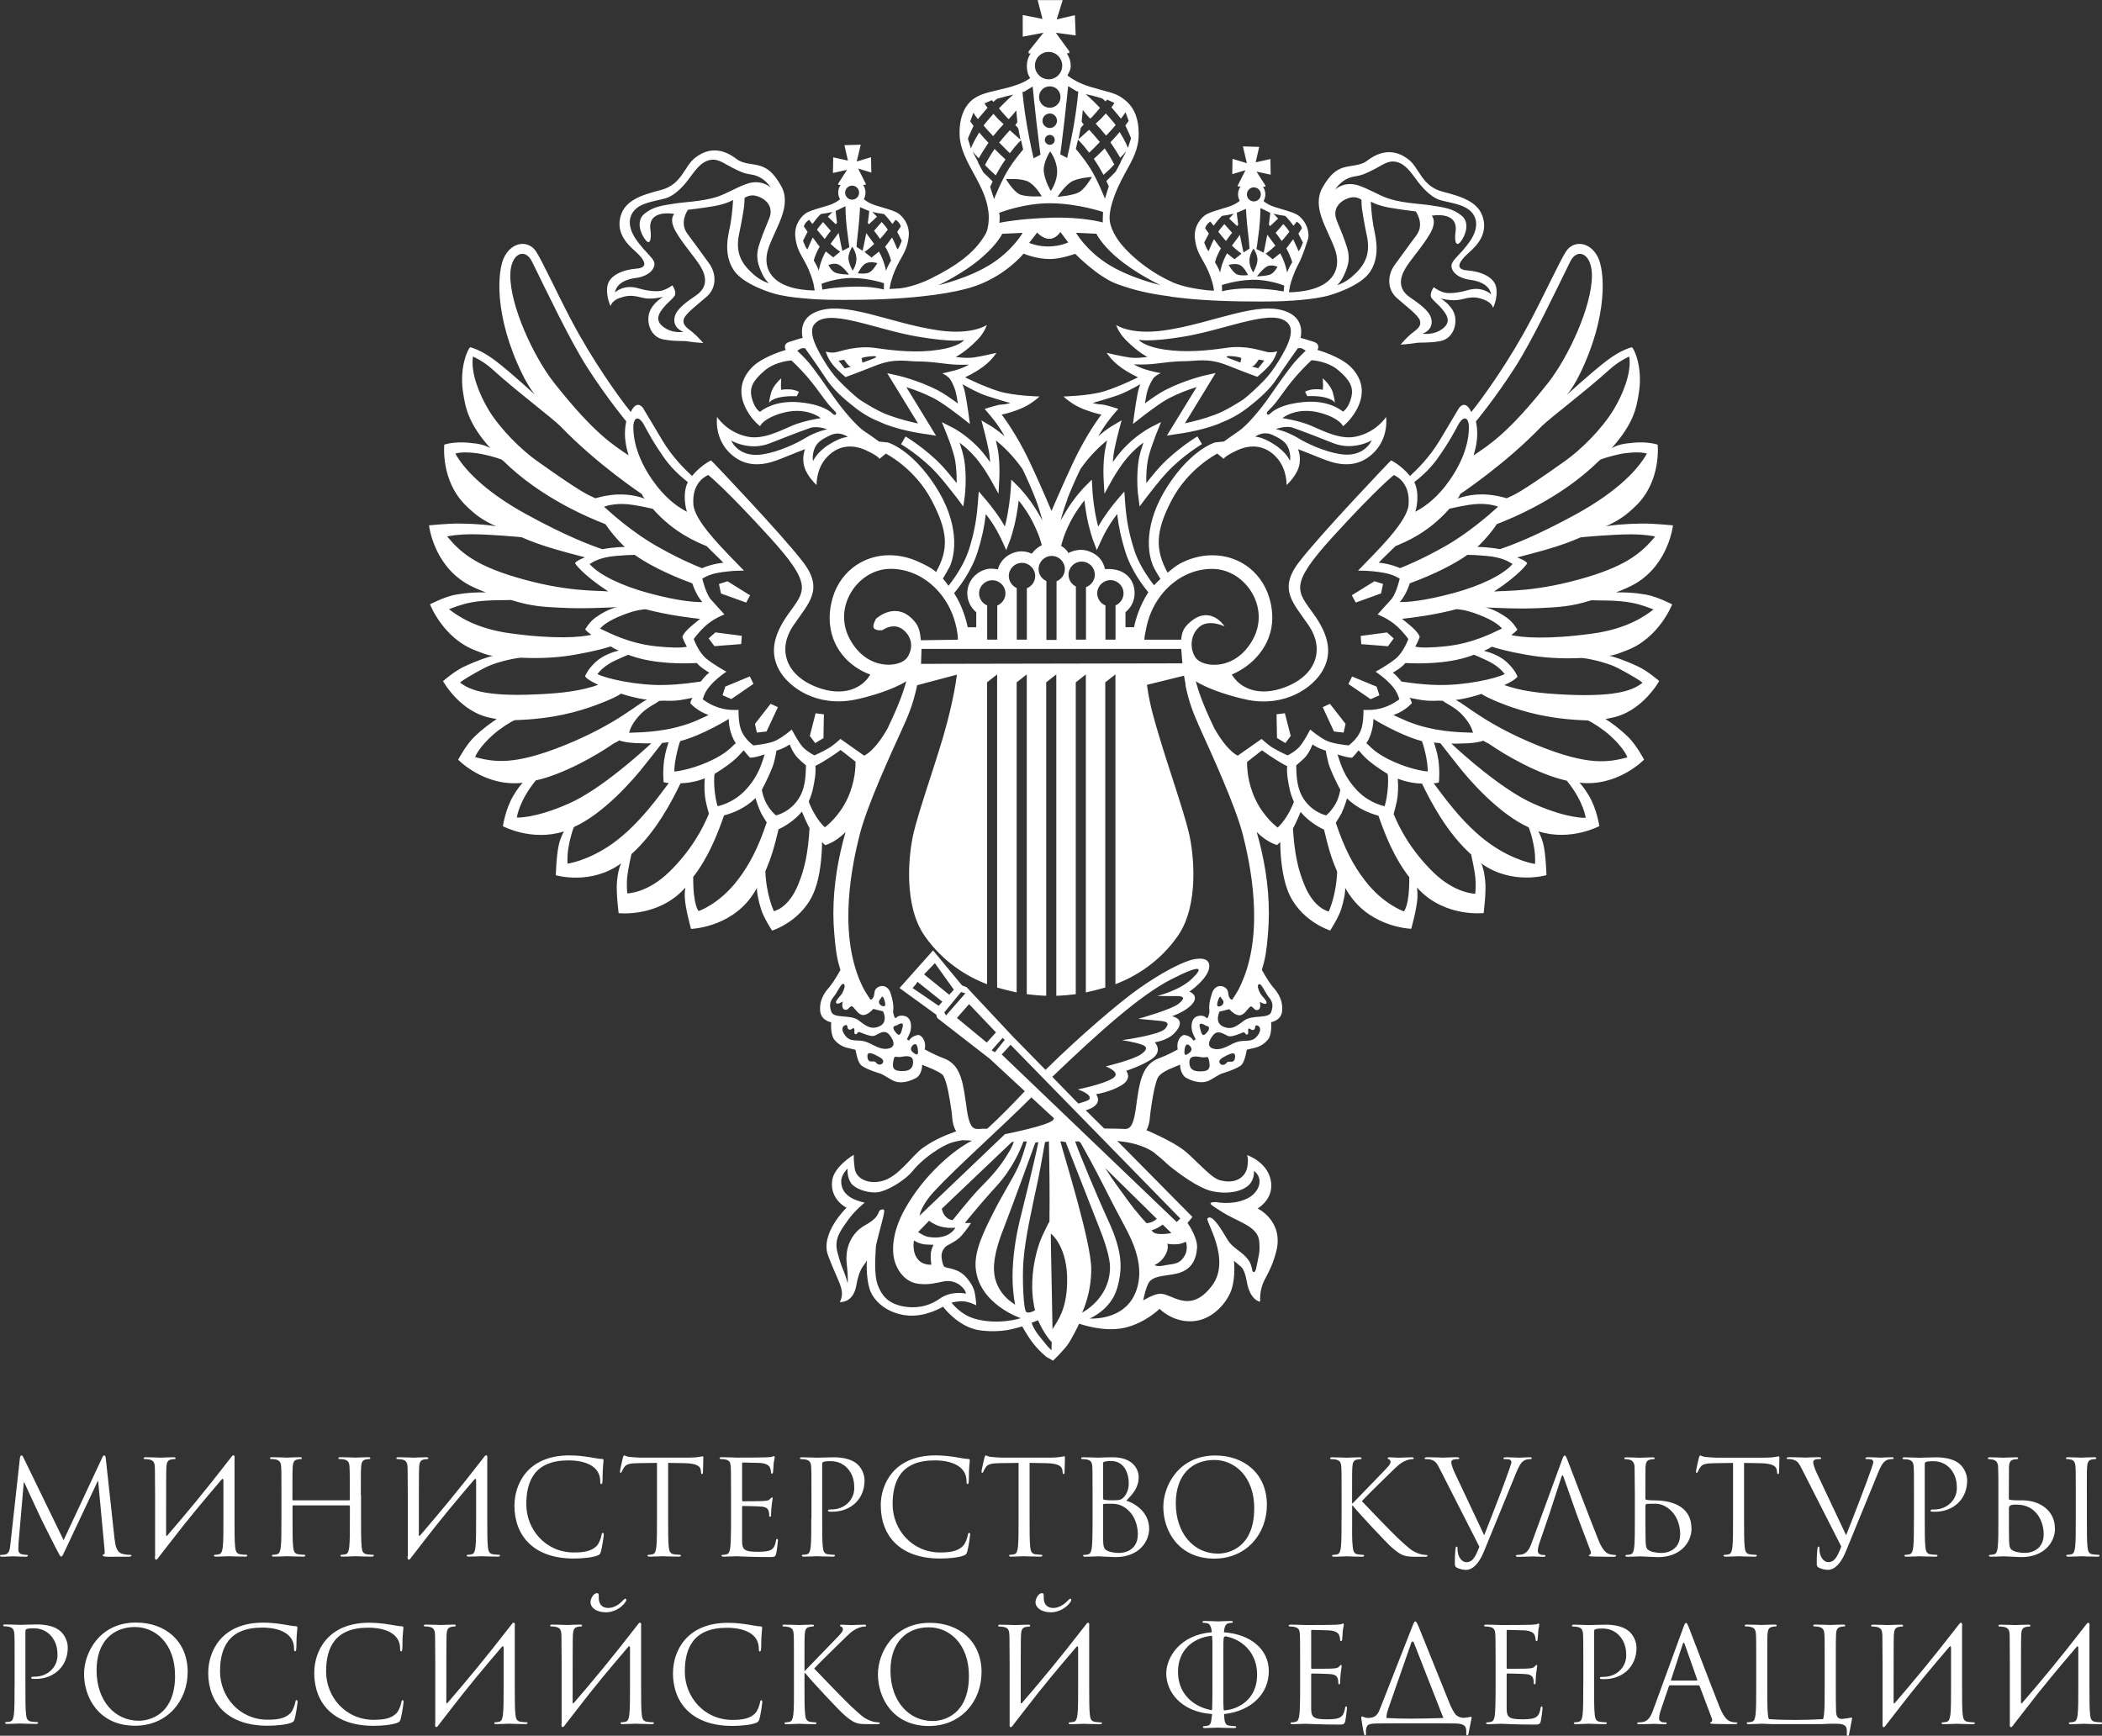
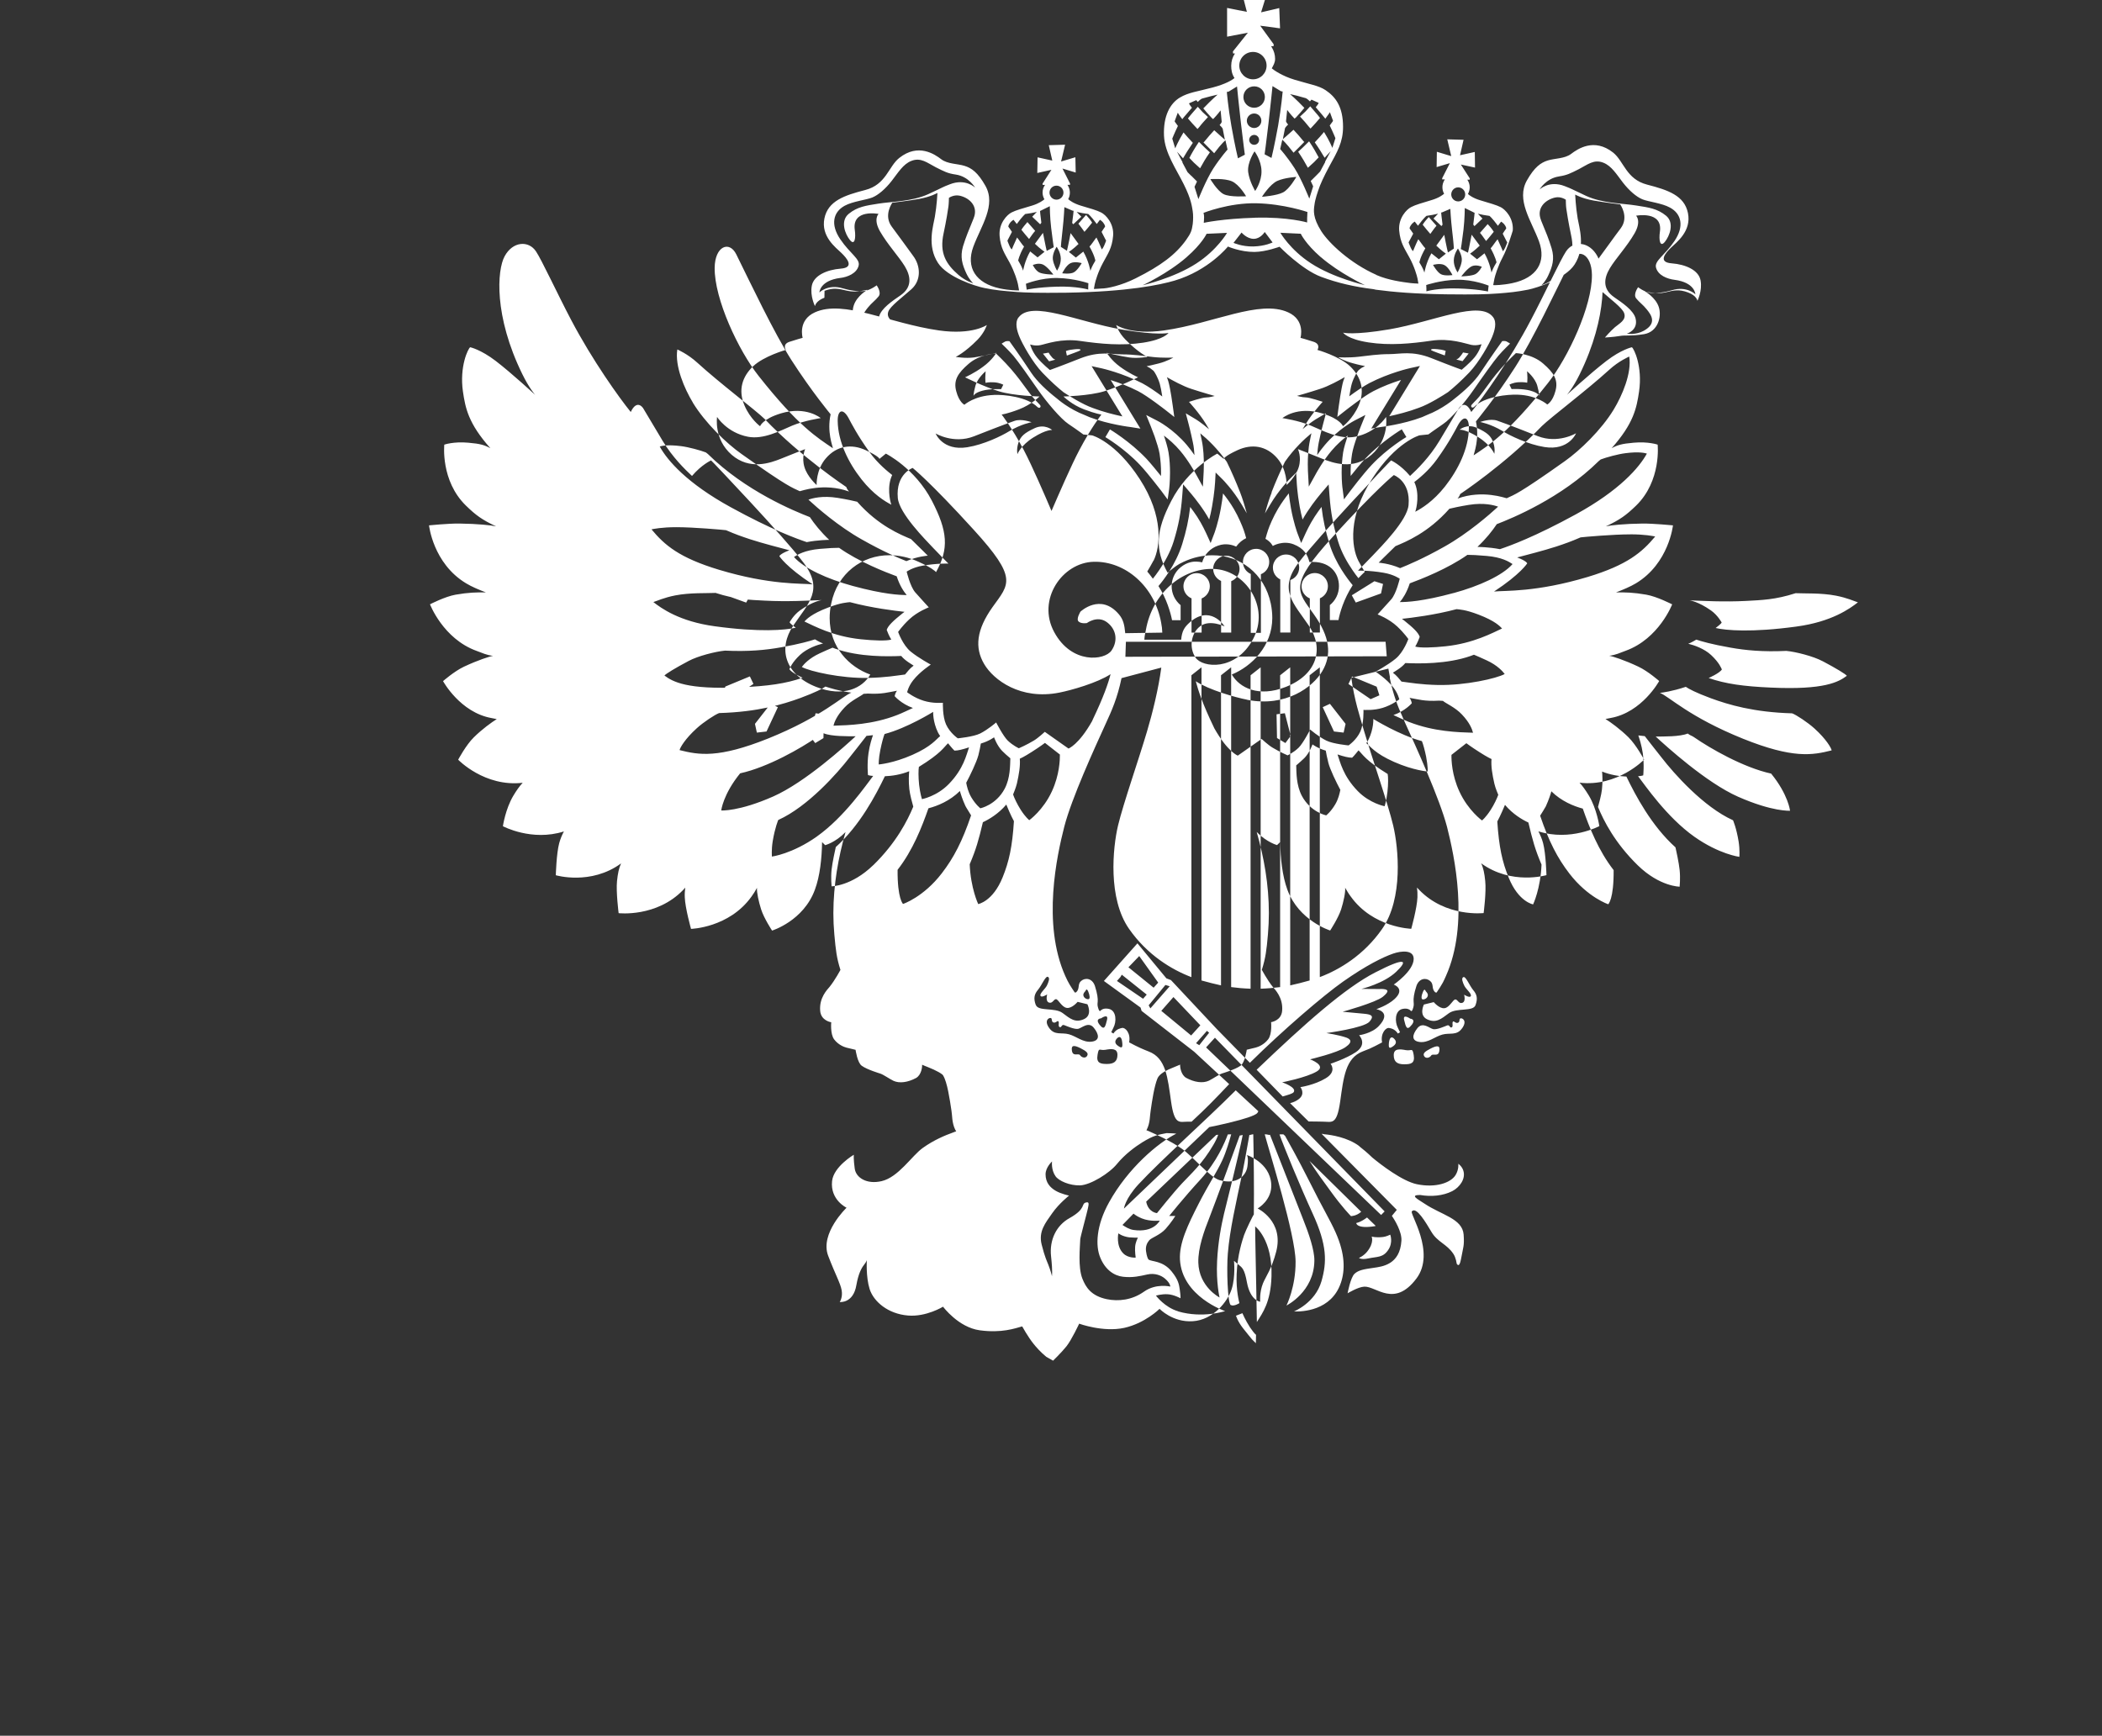
<svg xmlns="http://www.w3.org/2000/svg" id="_Слой_2" data-name="Слой 2" viewBox="0 0 454.42 375.29">
  <rect x="0" y="0" width="454.42" height="375.29" fill="#333333" stroke="none" />
  <defs>
    <style>
      .cls-1 {
        fill: #fff;
      }

      .cls-2 {
        fill: #fff;
      }
    </style>
  </defs>
  <g id="Layer_2" data-name="Layer 2">
-     <path class="cls-2" d="M24.8,332.91c.12,1.02,.31,2.62,1.54,3.02,.83,.26,1.56,.26,1.85,.26,.14,0,.23,.03,.23,.14,0,.17-.26,.26-.6,.26h-2.9c-.74,0-1.45,.03-1.85,0-.65-.06-.88-.12-.88-.34,0-.11,.2-.17,.34-.2,.14-.03,.11-.62,.06-1.13l-1.37-14.68h-.09l-6.97,14.79c-.6,1.25-.68,1.51-.94,1.51-.2,0-.34-.28-.88-1.31-.74-1.39-3.19-6.31-3.33-6.6-.26-.51-3.44-7.34-3.76-8.11h-.11l-1.14,13.2c-.03,.46-.03,.97-.03,1.45,0,.43,.31,.8,.74,.88,.48,.12,.91,.14,1.08,.14,.11,0,.23,.06,.23,.14,0,.2-.17,.26-.51,.26-1.05,0-2.42-.09-2.65-.09-.26,0-1.62,.09-2.39,.09-.29,0-.48-.06-.48-.26,0-.09,.14-.14,.28-.14,.23,0,.43,0,.85-.08,.94-.17,1.02-1.28,1.14-2.36l2.05-18.55c.06-.31,.14-.51,.31-.51s.29,.11,.43,.43l8.7,17.89,8.36-17.87c.11-.26,.23-.46,.43-.46s.29,.23,.34,.77l1.9,17.47Zm8.71,3.5c-.14,.94,.31,1.05,.68,.45l.34-.45,2.36-3.04c3.53-4.61,7.25-9.07,11.01-13.46,.26-.31,.4-.14,.4,.2v8.22c0,2.73,0,4.98-.14,6.17-.11,.82-.26,1.45-.83,1.56-.25,.06-.6,.11-.85,.11-.17,0-.23,.09-.23,.17,0,.17,.14,.23,.46,.23,.85,0,2.65-.09,2.79-.09s1.93,.09,3.5,.09c.31,0,.46-.09,.46-.23,0-.08-.06-.17-.23-.17-.26,0-.88-.06-1.28-.11-.85-.11-1.02-.74-1.11-1.56-.14-1.2-.14-3.44-.14-6.17v-12.86c.14-.94-.31-1.05-.68-.45-5.83,7.54-9.81,12.29-13.85,16.98-.11,.14-.26,.11-.26-.11,0-9.39,0-13.8,.06-14.71,.06-.99,.28-1.48,1.05-1.62,.34-.05,.51-.08,.71-.08,.11,0,.23-.06,.23-.17,0-.17-.14-.23-.45-.23-.85,0-2.65,.09-2.79,.09s-1.93-.09-3.21-.09c-.31,0-.46,.06-.46,.23,0,.11,.11,.17,.23,.17,.26,0,.74,.03,.97,.08,.94,.2,1.17,.66,1.22,1.62,.06,.91,0,1.71,.06,6.15v13.09Zm44.5-13.09c0-4.44,0-5.23,.06-6.15,.06-.99,.29-1.48,1.05-1.62,.34-.05,.51-.08,.71-.08,.11,0,.23-.06,.23-.17,0-.17-.14-.23-.46-.23-.85,0-2.65,.09-2.79,.09s-1.93-.09-3.21-.09c-.31,0-.46,.06-.46,.23,0,.11,.11,.17,.23,.17,.26,0,.74,.03,.97,.08,.94,.2,1.17,.66,1.22,1.62,.06,.91,.06,2.02,.06,6.46v.6c0,.14-.08,.17-.17,.17h-12.06c-.08,0-.17-.03-.17-.17v-.6c0-4.44,0-5.55,.06-6.46,.06-.99,.28-1.48,1.05-1.62,.34-.05,.51-.08,.71-.08,.11,0,.23-.06,.23-.17,0-.17-.14-.23-.45-.23-.85,0-2.65,.09-2.79,.09s-1.93-.09-3.21-.09c-.31,0-.46,.06-.46,.23,0,.11,.11,.17,.23,.17,.26,0,.74,.03,.97,.08,.94,.2,1.16,.66,1.22,1.62,.06,.91,.06,1.71,.06,6.15v5.01c0,2.73,0,4.98-.14,6.17-.11,.82-.26,1.45-.83,1.56-.26,.06-.6,.11-.85,.11-.17,0-.23,.09-.23,.17,0,.17,.14,.23,.46,.23,.85,0,2.65-.09,2.79-.09s1.94,.09,3.5,.09c.31,0,.46-.09,.46-.23,0-.08-.06-.17-.23-.17-.26,0-.88-.06-1.28-.11-.85-.11-1.02-.74-1.11-1.56-.14-1.2-.14-3.44-.14-6.17v-2.67c0-.14,.09-.17,.17-.17h12.06c.09,0,.17,.06,.17,.17v2.67c0,2.73,0,4.98-.14,6.17-.11,.82-.25,1.45-.82,1.56-.26,.06-.6,.11-.85,.11-.17,0-.23,.09-.23,.17,0,.17,.14,.23,.46,.23,.85,0,2.65-.09,2.79-.09s1.94,.09,3.5,.09c.31,0,.46-.09,.46-.23,0-.08-.06-.17-.23-.17-.26,0-.88-.06-1.28-.11-.85-.11-1.03-.74-1.11-1.56-.14-1.2-.14-3.44-.14-6.17v-5.01Zm10.13,13.09c-.14,.94,.31,1.05,.68,.45l.34-.45,2.36-3.04c3.53-4.61,7.26-9.07,11.01-13.46,.25-.31,.4-.14,.4,.2v8.22c0,2.73,0,4.98-.14,6.17-.11,.82-.25,1.45-.82,1.56-.26,.06-.6,.11-.85,.11-.17,0-.23,.09-.23,.17,0,.17,.14,.23,.46,.23,.85,0,2.64-.09,2.79-.09s1.93,.09,3.5,.09c.31,0,.46-.09,.46-.23,0-.08-.06-.17-.23-.17-.26,0-.88-.06-1.28-.11-.85-.11-1.02-.74-1.11-1.56-.14-1.2-.14-3.44-.14-6.17v-12.86c.14-.94-.31-1.05-.68-.45-5.83,7.54-9.82,12.29-13.85,16.98-.11,.14-.26,.11-.26-.11,0-9.39,0-13.8,.06-14.71,.06-.99,.29-1.48,1.05-1.62,.34-.05,.51-.08,.71-.08,.11,0,.23-.06,.23-.17,0-.17-.14-.23-.45-.23-.85,0-2.65,.09-2.79,.09s-1.93-.09-3.22-.09c-.31,0-.46,.06-.46,.23,0,.11,.11,.17,.23,.17,.26,0,.74,.03,.97,.08,.94,.2,1.17,.66,1.22,1.62,.06,.91,0,1.71,.06,6.15v13.09Zm23.07-10.92c0,6.57,4.15,11.49,12.83,11.49,1.82,0,3.98-.2,5.12-.65,.51-.23,.57-.29,.74-.83,.29-.97,.63-3.44,.63-3.64,0-.23-.06-.43-.2-.43-.17,0-.23,.11-.28,.43-.09,.51-.45,1.76-1.05,2.39-1.14,1.17-2.82,1.42-4.95,1.42-6.09,0-10.27-4.98-10.27-10.41,0-5.04,1.79-9.5,9.1-9.5,3.56,0,6.88,1.2,6.88,4.52,0,.4,.03,.6,.23,.6,.23,0,.29-.43,.29-1.79,0-1.65,.2-3.01,.2-3.33,0-.17-.06-.31-.37-.31-1.08,0-3.64-.77-7.03-.77-9.05,0-11.86,6.26-11.86,10.81m33.21-9.19l3.58,.06c2.73,.06,3.39,.71,3.5,1.56l.03,.31c.03,.4,.09,.48,.23,.48,.11,0,.2-.11,.2-.37,0-.31,.08-2.28,.08-3.13,0-.17,0-.34-.14-.34-.23,0-1,.29-2.82,.29h-10.67c-.34,0-1.42-.06-2.25-.14-.77-.06-1.05-.34-1.25-.34-.11,0-.23,.37-.28,.54-.06,.23-.62,2.68-.62,2.96,0,.17,.06,.26,.14,.26,.11,0,.2-.06,.28-.29,.08-.2,.17-.4,.48-.88,.46-.68,1.14-.88,2.9-.91l4.21-.06v12.03c0,2.73,0,4.98-.14,6.17-.11,.82-.26,1.45-.82,1.56-.26,.06-.6,.11-.85,.11-.17,0-.23,.09-.23,.17,0,.17,.14,.23,.46,.23,.85,0,2.65-.09,2.79-.09s1.93,.09,3.5,.09c.31,0,.46-.09,.46-.23,0-.08-.06-.17-.23-.17-.26,0-.88-.06-1.28-.11-.85-.11-1.02-.74-1.11-1.56-.14-1.2-.14-3.44-.14-6.17v-12.03Zm15.99,.17c0-.2,.06-.25,.17-.25,.57,0,3.13,.08,3.3,.08,1.68,0,2.36,.57,2.53,.94,.17,.37,.26,.85,.26,1.08,0,.2,.06,.31,.2,.31s.2-.14,.23-.28c.06-.34,.11-1.59,.14-1.88,.09-.8,.23-1.14,.23-1.34,0-.14-.06-.31-.17-.31s-.23,.12-.4,.17c-.11,.03-.79,.09-1.25,.11-.45,.03-3.36,.06-6.43,.06-.14,0-1.93-.09-3.21-.09-.31,0-.46,.06-.46,.23,0,.11,.11,.17,.23,.17,.26,0,.74,.03,.97,.08,.94,.2,1.11,.63,1.19,1.31,.06,.48,.09,1.68,.09,6.46v5.01c0,3.47-.06,5.77-.2,6.52-.17,.82-.31,1.08-.77,1.22-.26,.08-.6,.11-.85,.11-.17,0-.23,.09-.23,.17,0,.17,.14,.23,.46,.23,.63,0,2.05-.09,2.79-.09,.83,0,2.73,.17,7.03,.17,1.11,0,1.34,0,1.53-.74,.14-.6,.37-2.53,.37-2.76,0-.2,0-.43-.17-.43-.14,0-.2,.12-.26,.43-.2,1.17-.54,1.74-1.28,2.05-.74,.31-1.99,.31-2.73,.31-2.79,0-3.3-.45-3.3-2.33v-7.37c0-.11,.06-.2,.2-.2,.48,0,3.3,.05,4.07,.14,1.11,.11,1.37,.6,1.48,1,.11,.37,.11,.65,.11,.94,0,.14,.06,.25,.2,.25,.17,0,.2-.23,.2-.54,0-1.39,.34-3.3,.34-3.41,0-.17-.06-.23-.14-.23-.12,0-.23,.14-.43,.37-.26,.29-.65,.34-1.34,.4-.66,.06-4.15,.06-4.52,.06-.14,0-.17-.09-.17-.29v-7.85Zm14.97,11.86c0,2.73,0,4.98-.14,6.17-.11,.82-.26,1.45-.82,1.56-.26,.06-.6,.11-.85,.11-.17,0-.23,.09-.23,.17,0,.17,.14,.23,.46,.23,.85,0,2.65-.09,2.73-.09,.14,0,1.93,.09,3.5,.09,.31,0,.46-.09,.46-.23,0-.08-.06-.17-.23-.17-.26,0-.88-.06-1.28-.11-.85-.11-1.02-.74-1.11-1.56-.14-1.2-.14-3.44-.14-6.17v-11.69c0-.29,.06-.48,.23-.54,.26-.11,.74-.17,1.22-.17,.66,0,2.39-.11,3.9,1.42,1.51,1.54,1.59,3.44,1.59,4.38,0,2.62-2.16,4.64-4.92,4.64-.6,0-.77,.03-.77,.26,0,.14,.17,.2,.31,.2,.14,.03,.45,.03,.6,.03,4.04,0,7-2.73,7-6.77,0-1.51-.8-2.79-1.42-3.38-.45-.43-1.73-1.62-5.29-1.62-1.31,0-2.96,.09-3.58,.09-.23,0-1.94-.09-3.21-.09-.31,0-.46,.06-.46,.23,0,.11,.11,.17,.23,.17,.26,0,.74,.03,.97,.08,.94,.2,1.17,.66,1.22,1.62,.06,.91,.06,1.71,.06,6.15v5.01Zm15.02-2.84c0,6.57,4.15,11.49,12.83,11.49,1.82,0,3.98-.2,5.12-.65,.51-.23,.57-.29,.74-.83,.28-.97,.63-3.44,.63-3.64,0-.23-.06-.43-.2-.43-.17,0-.23,.11-.29,.43-.08,.51-.45,1.76-1.05,2.39-1.14,1.17-2.82,1.42-4.95,1.42-6.09,0-10.27-4.98-10.27-10.41,0-5.04,1.79-9.5,9.1-9.5,3.55,0,6.88,1.2,6.88,4.52,0,.4,.03,.6,.23,.6,.23,0,.28-.43,.28-1.79,0-1.65,.2-3.01,.2-3.33,0-.17-.06-.31-.37-.31-1.08,0-3.64-.77-7.03-.77-9.04,0-11.86,6.26-11.86,10.81m32.2-9.19l3.58,.06c2.73,.06,3.39,.71,3.5,1.56l.03,.31c.03,.4,.09,.48,.23,.48,.12,0,.2-.11,.2-.37,0-.31,.08-2.28,.08-3.13,0-.17,0-.34-.14-.34-.23,0-1,.29-2.82,.29h-10.67c-.34,0-1.42-.06-2.25-.14-.77-.06-1.05-.34-1.25-.34-.11,0-.23,.37-.28,.54-.06,.23-.63,2.68-.63,2.96,0,.17,.06,.26,.14,.26,.11,0,.2-.06,.29-.29,.08-.2,.17-.4,.48-.88,.45-.68,1.14-.88,2.9-.91l4.21-.06v12.03c0,2.73,0,4.98-.14,6.17-.11,.82-.26,1.45-.83,1.56-.26,.06-.6,.11-.85,.11-.17,0-.23,.09-.23,.17,0,.17,.14,.23,.45,.23,.86,0,2.65-.09,2.79-.09s1.93,.09,3.5,.09c.31,0,.45-.09,.45-.23,0-.08-.06-.17-.23-.17-.26,0-.88-.06-1.28-.11-.85-.11-1.02-.74-1.11-1.56-.14-1.2-.14-3.44-.14-6.17v-12.03Zm25.83,14.17c0,3.04-2.39,6.2-7.25,6.2-.66,0-3.56-.17-3.78-.17-.14,0-1.94,.09-2.79,.09-.31,0-.46-.06-.46-.23,0-.08,.06-.17,.23-.17,.26,0,.6-.03,.85-.11,.45-.14,.6-.4,.77-1.22,.14-.74,.2-3.04,.2-6.52v-5.01c0-4.78-.03-5.98-.08-6.46-.09-.68-.26-1.11-1.2-1.31-.23-.05-.71-.08-.97-.08-.11,0-.23-.06-.23-.17,0-.17,.14-.23,.45-.23,1.28,0,3.07,.09,3.21,.09,.68,0,1.79-.09,3.1-.09,4.67,0,5.69,2.84,5.69,4.27,0,2.33-1.34,3.73-2.67,5.12,2.11,.65,4.92,2.67,4.92,6Zm-9.96-6.51c0,.2,.06,.26,.2,.31,.17,.03,.68,.12,1.74,.12,1.59,0,1.99-.06,2.59-.74,.6-.68,1.02-1.71,1.02-2.87,0-2.36-1.05-4.89-3.84-4.89-.31,0-.91,.03-1.37,.14-.26,.06-.34,.14-.34,.31v7.62Zm7.51,7.77c0-1.71-.57-4.24-2.76-5.74-1.11-.74-2.02-.86-3.04-.86-1.68,0-1.71,.03-1.71,.23v6.91c0,2.13,.11,2.65,1,3.07,.77,.37,1.99,.43,2.5,.43,1.54,0,4.01-.83,4.01-4.04Zm27.9-6.37c0,6.37-4.49,11.64-11.35,11.64-7.79,0-11.04-6.06-11.04-11.18,0-4.61,3.36-11.12,11.21-11.12,6.4,0,11.18,4.04,11.18,10.67Zm-2.73,.8c0-6.83-4.15-10.49-8.65-10.49-4.75,0-8.31,3.13-8.31,9.36,0,6.63,3.98,10.89,9.1,10.89,2.56,0,7.85-1.48,7.85-9.76Zm18.87,2.19c0,2.73,0,4.98-.14,6.17-.11,.82-.25,1.45-.82,1.56-.26,.06-.6,.11-.85,.11-.17,0-.23,.09-.23,.17,0,.17,.14,.23,.46,.23,.85,0,2.5-.09,2.73-.09s1.88,.09,3.27,.09c.31,0,.46-.09,.46-.23,0-.08-.05-.17-.23-.17-.26,0-.71-.06-1.11-.11-.85-.11-1.02-.74-1.11-1.56-.2-1.64-.14-3.27-.14-6.17v-2.79h.14c1.37,1.68,7.4,8.19,8.68,9.24,1.22,.97,1.93,1.59,3.44,1.74,.63,.06,1.17,.06,1.96,.06h1.45c.48,0,.63-.09,.63-.23,0-.11-.17-.17-.37-.17s-1.02-.06-1.77-.37c-1.36-.57-1.85-1.03-4.24-3.24-1.17-1.08-7.08-7.2-7.82-8.02,.6-.71,5.55-5.55,6.26-6.23,1.28-1.22,1.91-1.93,3.07-2.45,.57-.26,1.16-.4,1.59-.4,.23,0,.29-.06,.29-.2s-.12-.2-.43-.2c-.71,0-2.59,.09-2.73,.09-.68,0-1.56-.09-2.13-.09-.2,0-.34,.06-.34,.2,0,.11,.11,.17,.26,.23,.23,.08,.37,.25,.37,.6,0,.48-.74,1.22-1.54,2.05-1.03,1.11-6.17,6.34-6.66,6.88h-.12v-1.71c0-4.44,0-5.23,.06-6.15,.06-.99,.29-1.48,1.05-1.62,.34-.05,.51-.08,.71-.08,.11,0,.23-.06,.23-.17,0-.17-.14-.23-.46-.23-.85,0-2.5,.09-2.76,.09-.17,0-1.85-.09-3.12-.09-.31,0-.46,.06-.46,.23,0,.11,.11,.17,.23,.17,.26,0,.74,.03,.97,.08,.94,.2,1.17,.66,1.22,1.62,.06,.91,.06,1.71,.06,6.15v5.01Zm29.8,6.06c-.77,1.99-1.39,3.36-2.79,3.36-1.11,0-1.94-1.31-1.94-2.82,0-.43,0-.54-.2-.54-.06,0-.14,0-.2,.28-.14,.91-.2,2.59-.17,3.56,0,.34,.14,.54,.43,.71,.54,.31,1.51,.48,1.96,.48,1.51,0,2.87-1.48,3.87-3.93l6.97-17.01c.8-1.96,1.28-2.42,1.68-2.67,.54-.34,1.17-.34,1.37-.34,.23,0,.34-.06,.34-.2,.03-.14-.14-.2-.46-.2-.82,0-2.05,.09-2.22,.09-.34,0-1.65-.09-2.79-.09-.45,0-.63,.06-.66,.23,0,.14,.14,.17,.32,.17,.31,0,.74,0,1.08,.11,.29,.14,.34,.43,.34,.65l-.43,1.34c-.74,2.25-3.87,10.38-5.46,14.36l-6.4-13.57c-.46-.97-.71-1.85-.71-2.19,0-.2,.05-.43,.37-.57,.26-.11,.77-.14,1.08-.14,.2,0,.28-.06,.28-.2s-.26-.2-.77-.2c-1.08,0-2.36,.09-2.65,.09-.34,0-1.96-.09-3.33-.09-.45,0-.74,.03-.74,.2,0,.11,.06,.2,.23,.2s.65,0,1.08,.11c.99,.29,1.28,.65,2.05,2.19l8.45,16.61Zm15.25-7.43l2.5-7.68c.14-.43,.28-.43,.43,0l2.7,7.68,.51,1.39,2.65,7c.17,.45,0,.71-.17,.77-.11,.03-.2,.09-.2,.2,0,.17,.31,.17,.85,.2,1.96,.06,4.04,.06,4.47,.06,.31,0,.57-.06,.57-.23,0-.14-.11-.17-.28-.17-.29,0-.71-.03-1.14-.17-.6-.17-1.43-.62-2.45-3.16-1.74-4.33-6.2-16.07-6.63-17.15-.34-.88-.46-1.02-.62-1.02s-.29,.17-.63,1.11l-6.46,17.67c-.51,1.42-1.08,2.5-2.39,2.67-.23,.03-.62,.06-.83,.06-.14,0-.25,.06-.25,.17,0,.17,.17,.23,.54,.23,1.33,0,2.9-.09,3.21-.09s1.53,.09,2.22,.09c.26,0,.43-.06,.43-.23,0-.11-.08-.17-.28-.17h-.29c-.48,0-1.08-.26-1.08-.83,0-.51,.14-1.19,.4-1.9l2.22-6.49Zm30.61,3.5c0,3.04-2.39,6.2-7.25,6.2-.65,0-3.56-.17-3.79-.17-.14,0-1.93,.09-2.79,.09-.31,0-.46-.06-.46-.23,0-.08,.05-.17,.23-.17,.26,0,.6-.06,.85-.11,.57-.11,.71-.74,.82-1.56,.14-1.2,.14-3.44,.14-6.17v-5.01l-.06-6.15c-.03-.96-.48-1.45-1.11-1.59-.31-.08-.68-.11-.88-.11-.12,0-.23-.06-.23-.17,0-.17,.14-.23,.46-.23,.94,0,2.73,.09,2.87,.09s1.94-.09,2.79-.09c.31,0,.45,.06,.45,.23,0,.11-.11,.17-.23,.17-.2,0-.37,.03-.71,.08-.77,.14-.99,.63-1.05,1.62l-.03,6.77c0,.2,.06,.26,.2,.31,.17,.03,.68,.12,1.74,.12,3.01,0,8.02,.85,8.02,6.09Zm-2.45,1.25c0-1.71-.57-4.24-2.76-5.74-1.62-1.11-2.59-.83-4.35-.83-.31,0-.4,.23-.4,.43v1.39c0,2.19,0,5.72,.03,6.14,.08,1.39,.08,1.79,.96,2.22,.77,.37,1.99,.43,2.5,.43,1.54,0,4.01-.83,4.01-4.04Zm13.82-15.42l3.59,.06c2.73,.06,3.38,.71,3.5,1.56l.03,.31c.03,.4,.08,.48,.23,.48,.11,0,.2-.11,.2-.37,0-.31,.08-2.28,.08-3.13,0-.17,0-.34-.14-.34-.23,0-1,.29-2.82,.29h-10.67c-.34,0-1.42-.06-2.25-.14-.77-.06-1.05-.34-1.25-.34-.11,0-.23,.37-.29,.54-.06,.23-.62,2.68-.62,2.96,0,.17,.06,.26,.14,.26,.12,0,.2-.06,.29-.29,.08-.2,.17-.4,.48-.88,.46-.68,1.14-.88,2.9-.91l4.21-.06v12.03c0,2.73,0,4.98-.14,6.17-.11,.82-.25,1.45-.82,1.56-.26,.06-.6,.11-.86,.11-.17,0-.23,.09-.23,.17,0,.17,.14,.23,.45,.23,.86,0,2.65-.09,2.79-.09s1.93,.09,3.5,.09c.31,0,.45-.09,.45-.23,0-.08-.06-.17-.23-.17-.26,0-.88-.06-1.28-.11-.85-.11-1.02-.74-1.11-1.56-.14-1.2-.14-3.44-.14-6.17v-12.03Zm21,18.09c-.77,1.99-1.39,3.36-2.79,3.36-1.11,0-1.93-1.31-1.93-2.82,0-.43,0-.54-.2-.54-.06,0-.14,0-.2,.28-.14,.91-.2,2.59-.17,3.56,0,.34,.14,.54,.43,.71,.54,.31,1.51,.48,1.96,.48,1.51,0,2.87-1.48,3.87-3.93l6.97-17.01c.79-1.96,1.28-2.42,1.68-2.67,.54-.34,1.17-.34,1.37-.34,.23,0,.34-.06,.34-.2,.03-.14-.14-.2-.46-.2-.82,0-2.05,.09-2.22,.09-.34,0-1.65-.09-2.79-.09-.46,0-.62,.06-.65,.23,0,.14,.14,.17,.31,.17,.31,0,.74,0,1.08,.11,.29,.14,.34,.43,.34,.65l-.43,1.34c-.74,2.25-3.87,10.38-5.46,14.36l-6.4-13.57c-.46-.97-.71-1.85-.71-2.19,0-.2,.05-.43,.37-.57,.25-.11,.77-.14,1.08-.14,.2,0,.29-.06,.29-.2s-.26-.2-.77-.2c-1.08,0-2.36,.09-2.64,.09-.34,0-1.96-.09-3.33-.09-.45,0-.74,.03-.74,.2,0,.11,.06,.2,.23,.2s.66,0,1.08,.11c1,.29,1.28,.65,2.05,2.19l8.45,16.61Zm15.71-6.06c0,2.73,0,4.98-.14,6.17-.11,.82-.26,1.45-.83,1.56-.25,.06-.6,.11-.85,.11-.17,0-.23,.09-.23,.17,0,.17,.14,.23,.46,.23,.85,0,2.64-.09,2.73-.09,.14,0,1.94,.09,3.5,.09,.31,0,.46-.09,.46-.23,0-.08-.06-.17-.23-.17-.26,0-.88-.06-1.28-.11-.85-.11-1.02-.74-1.11-1.56-.14-1.2-.14-3.44-.14-6.17v-11.69c0-.29,.06-.48,.23-.54,.26-.11,.74-.17,1.23-.17,.65,0,2.39-.11,3.89,1.42,1.51,1.54,1.59,3.44,1.59,4.38,0,2.62-2.16,4.64-4.92,4.64-.6,0-.77,.03-.77,.26,0,.14,.17,.2,.32,.2,.14,.03,.46,.03,.6,.03,4.04,0,7-2.73,7-6.77,0-1.51-.8-2.79-1.43-3.38-.45-.43-1.73-1.62-5.29-1.62-1.31,0-2.96,.09-3.59,.09-.23,0-1.93-.09-3.21-.09-.31,0-.45,.06-.45,.23,0,.11,.11,.17,.23,.17,.25,0,.74,.03,.96,.08,.94,.2,1.17,.66,1.22,1.62,.06,.91,.06,1.71,.06,6.15v5.01Zm30.5,2.13c0,3.04-2.39,6.2-7.25,6.2-.65,0-3.55-.17-3.78-.17-.14,0-1.93,.09-2.79,.09-.31,0-.46-.06-.46-.23,0-.08,.06-.17,.23-.17,.26,0,.6-.06,.85-.11,.57-.11,.71-.74,.82-1.56,.14-1.2,.14-3.44,.14-6.17v-5.01c0-4.44,0-4.35-.06-6.15-.02-.96-.48-1.45-1.11-1.59-.31-.08-.68-.11-.88-.11-.11,0-.23-.06-.23-.17,0-.17,.14-.23,.45-.23,.94,0,2.73,.09,2.87,.09s1.93-.09,2.79-.09c.31,0,.45,.06,.45,.23,0,.11-.11,.17-.23,.17-.2,0-.37,.03-.71,.08-.77,.14-1,.63-1.05,1.62l-.03,6.77c0,.2,.05,.26,.2,.31,.17,.03,.68,.12,1.74,.12h.91c3.87,0,7.11,2.22,7.11,6.09Zm-2.45,1.25c0-2.59-1.45-6.4-5.89-6.4-1.45,0-1.65,.26-1.62,1v.65c0,2.19,0,5.72,.03,6.14,.09,1.39,.09,1.79,.97,2.22,.77,.37,1.99,.43,2.5,.43,1.54,0,4.01-.83,4.01-4.04Zm9.33-8.39c0-4.44,0-5.23,.06-6.15,.06-.99,.29-1.48,1.05-1.62,.34-.05,.51-.08,.71-.08,.11,0,.23-.06,.23-.17,0-.17-.14-.23-.46-.23-.86,0-2.64,.09-2.79,.09s-1.93-.09-2.87-.09c-.31,0-.45,.06-.45,.23,0,.11,.11,.17,.23,.17,.2,0,.57,.03,.88,.11,.62,.14,.91,.63,.96,1.59,.06,.91,.06,1.71,.06,6.15v5.01c0,2.73,0,4.98-.14,6.17-.11,.82-.26,1.45-.83,1.56-.25,.06-.59,.11-.85,.11-.17,0-.23,.09-.23,.17,0,.17,.14,.23,.46,.23,.85,0,2.64-.09,2.79-.09s1.93,.09,3.5,.09c.31,0,.46-.09,.46-.23,0-.08-.06-.17-.23-.17-.26,0-.88-.06-1.28-.11-.86-.11-1.03-.74-1.11-1.56-.14-1.2-.14-3.44-.14-6.17v-5.01ZM3.15,364.48c0,2.73,0,4.98-.14,6.18-.11,.82-.26,1.45-.83,1.57-.25,.06-.6,.11-.85,.11-.17,0-.23,.09-.23,.17,0,.17,.14,.23,.46,.23,.85,0,2.65-.09,2.73-.09,.14,0,1.94,.09,3.5,.09,.31,0,.46-.09,.46-.23,0-.08-.06-.17-.23-.17-.25,0-.88-.05-1.28-.11-.85-.12-1.03-.74-1.11-1.57-.14-1.2-.14-3.44-.14-6.18v-11.7c0-.28,.06-.48,.23-.54,.26-.11,.74-.17,1.22-.17,.66,0,2.39-.11,3.9,1.42,1.51,1.54,1.59,3.45,1.59,4.39,0,2.62-2.16,4.64-4.92,4.64-.6,0-.77,.03-.77,.26,0,.14,.17,.2,.31,.2,.14,.03,.46,.03,.6,.03,4.04,0,7-2.73,7-6.78,0-1.51-.8-2.79-1.42-3.38-.46-.43-1.74-1.62-5.29-1.62-1.31,0-2.96,.09-3.58,.09-.23,0-1.94-.09-3.22-.09-.31,0-.46,.06-.46,.23,0,.11,.12,.17,.23,.17,.25,0,.74,.03,.97,.09,.94,.2,1.16,.65,1.22,1.62,.06,.91,.06,1.71,.06,6.15v5.01Zm37.42-2.99c0,6.37-4.5,11.64-11.36,11.64-7.8,0-11.04-6.06-11.04-11.19,0-4.61,3.36-11.12,11.21-11.12,6.4,0,11.19,4.04,11.19,10.67Zm-2.73,.8c0-6.83-4.15-10.5-8.65-10.5-4.75,0-8.31,3.13-8.31,9.36,0,6.63,3.98,10.9,9.11,10.9,2.56,0,7.86-1.48,7.86-9.76Zm7.17-.66c0,6.58,4.16,11.5,12.84,11.5,1.82,0,3.98-.2,5.12-.65,.51-.23,.57-.29,.74-.83,.28-.97,.63-3.45,.63-3.64,0-.23-.06-.43-.2-.43-.17,0-.23,.11-.29,.43-.09,.51-.46,1.76-1.05,2.39-1.14,1.17-2.82,1.43-4.95,1.43-6.09,0-10.28-4.98-10.28-10.42,0-5.04,1.79-9.5,9.11-9.5,3.56,0,6.89,1.19,6.89,4.53,0,.4,.03,.6,.23,.6,.23,0,.29-.43,.29-1.79,0-1.66,.2-3.02,.2-3.33,0-.17-.05-.31-.37-.31-1.08,0-3.64-.77-7.03-.77-9.05,0-11.87,6.26-11.87,10.81m22.91,0c0,6.58,4.15,11.5,12.83,11.5,1.82,0,3.99-.2,5.12-.65,.51-.23,.57-.29,.74-.83,.28-.97,.63-3.45,.63-3.64,0-.23-.06-.43-.2-.43-.17,0-.23,.11-.28,.43-.08,.51-.46,1.76-1.05,2.39-1.14,1.17-2.82,1.43-4.95,1.43-6.09,0-10.27-4.98-10.27-10.42,0-5.04,1.79-9.5,9.11-9.5,3.56,0,6.89,1.19,6.89,4.53,0,.4,.03,.6,.23,.6,.23,0,.28-.43,.28-1.79,0-1.66,.2-3.02,.2-3.33,0-.17-.06-.31-.37-.31-1.08,0-3.64-.77-7.03-.77-9.05,0-11.87,6.26-11.87,10.81m26.15,10.93c-.14,.94,.31,1.05,.68,.45l.34-.45,2.36-3.04c3.53-4.62,7.26-9.08,11.01-13.46,.26-.31,.4-.14,.4,.2v8.22c0,2.73,0,4.98-.14,6.18-.11,.82-.26,1.45-.82,1.57-.26,.06-.6,.11-.85,.11-.17,0-.23,.09-.23,.17,0,.17,.14,.23,.46,.23,.85,0,2.65-.09,2.79-.09s1.93,.09,3.5,.09c.31,0,.46-.09,.46-.23,0-.08-.06-.17-.23-.17-.26,0-.88-.05-1.28-.11-.85-.12-1.02-.74-1.11-1.57-.14-1.2-.14-3.44-.14-6.18v-12.86c.14-.94-.31-1.05-.68-.45-5.84,7.54-9.82,12.3-13.86,16.99-.11,.14-.26,.12-.26-.11,0-9.39,0-13.8,.06-14.72,.06-1,.29-1.48,1.05-1.62,.34-.06,.51-.09,.71-.09,.11,0,.23-.06,.23-.17,0-.17-.14-.23-.45-.23-.85,0-2.65,.09-2.79,.09s-1.94-.09-3.22-.09c-.31,0-.46,.06-.46,.23,0,.11,.11,.17,.23,.17,.25,0,.74,.03,.97,.09,.94,.2,1.17,.65,1.22,1.62,.06,.91,0,1.71,.06,6.15v13.09Zm27.32,0c-.14,.94,.31,1.05,.68,.45l.34-.45c.85-1.08,1.62-2.11,2.36-3.04,3.53-4.62,7.26-9.08,11.01-13.46,.26-.31,.4-.14,.4,.2v8.22c0,2.73,0,4.98-.14,6.18-.11,.82-.26,1.45-.82,1.57-.26,.06-.6,.11-.86,.11-.17,0-.23,.09-.23,.17,0,.17,.14,.23,.46,.23,.85,0,2.65-.09,2.79-.09s1.94,.09,3.5,.09c.31,0,.46-.09,.46-.23,0-.08-.05-.17-.23-.17-.26,0-.88-.05-1.28-.11-.85-.12-1.02-.74-1.11-1.57-.14-1.2-.14-3.44-.14-6.18v-12.86c.14-.94-.31-1.05-.68-.45-5.83,7.54-9.82,12.3-13.86,16.99-.11,.14-.26,.12-.26-.11,0-9.39,0-13.8,.06-14.72,.06-1,.29-1.48,1.05-1.62,.34-.06,.51-.09,.71-.09,.11,0,.23-.06,.23-.17,0-.17-.14-.23-.45-.23-.86,0-2.65,.09-2.79,.09s-1.93-.09-3.21-.09c-.31,0-.46,.06-.46,.23,0,.11,.12,.17,.23,.17,.25,0,.74,.03,.97,.09,.94,.2,1.17,.65,1.22,1.62,.06,.91,0,1.71,.06,6.15v13.09Zm24.07-10.93c0,6.58,4.16,11.5,12.83,11.5,1.82,0,3.98-.2,5.12-.65,.51-.23,.57-.29,.74-.83,.29-.97,.63-3.45,.63-3.64,0-.23-.06-.43-.2-.43-.17,0-.23,.11-.28,.43-.09,.51-.46,1.76-1.05,2.39-1.14,1.17-2.82,1.43-4.95,1.43-6.09,0-10.27-4.98-10.27-10.42,0-5.04,1.79-9.5,9.11-9.5,3.56,0,6.89,1.19,6.89,4.53,0,.4,.03,.6,.23,.6,.23,0,.29-.43,.29-1.79,0-1.66,.2-3.02,.2-3.33,0-.17-.05-.31-.37-.31-1.08,0-3.64-.77-7.03-.77-9.05,0-11.87,6.26-11.87,10.81m26.15,2.85c0,2.73,0,4.98-.14,6.18-.12,.82-.26,1.45-.83,1.57-.25,.06-.6,.11-.85,.11-.17,0-.23,.09-.23,.17,0,.17,.14,.23,.45,.23,.85,0,2.5-.09,2.73-.09s1.88,.09,3.28,.09c.31,0,.46-.09,.46-.23,0-.08-.06-.17-.23-.17-.26,0-.71-.05-1.11-.11-.85-.12-1.03-.74-1.11-1.57-.15-1.2-.15-3.44-.15-6.18v-2.79h.15c1.36,1.68,7.4,8.2,8.68,9.25,1.22,.97,1.93,1.6,3.44,1.74,.62,.05,1.16,.05,1.96,.05h1.45c.48,0,.62-.09,.62-.23,0-.11-.17-.17-.37-.17s-1.03-.05-1.76-.37c-1.37-.56-1.85-1.02-4.24-3.24-1.16-1.08-7.08-7.2-7.83-8.02,.6-.71,5.55-5.55,6.26-6.23,1.28-1.22,1.91-1.94,3.08-2.45,.56-.25,1.16-.4,1.59-.4,.23,0,.29-.06,.29-.2s-.11-.2-.43-.2c-.71,0-2.59,.09-2.73,.09-.69,0-1.57-.09-2.14-.09-.2,0-.34,.06-.34,.2,0,.12,.12,.17,.26,.23,.23,.09,.37,.26,.37,.6,0,.48-.74,1.23-1.54,2.05-1.03,1.11-6.18,6.34-6.66,6.88h-.11v-1.71c0-4.44,0-5.23,.06-6.15,.05-1,.29-1.48,1.05-1.62,.34-.06,.51-.09,.71-.09,.11,0,.23-.06,.23-.17,0-.17-.14-.23-.46-.23-.85,0-2.5,.09-2.76,.09-.17,0-1.85-.09-3.13-.09-.32,0-.46,.06-.46,.23,0,.11,.11,.17,.23,.17,.26,0,.74,.03,.97,.09,.94,.2,1.17,.65,1.22,1.62,.06,.91,.06,1.71,.06,6.15v5.01Zm40.55-2.99c0,6.37-4.5,11.64-11.36,11.64-7.8,0-11.04-6.06-11.04-11.19,0-4.61,3.36-11.12,11.21-11.12,6.4,0,11.19,4.04,11.19,10.67Zm-2.73,.8c0-6.83-4.15-10.5-8.65-10.5-4.75,0-8.31,3.13-8.31,9.36,0,6.63,3.99,10.9,9.11,10.9,2.56,0,7.85-1.48,7.85-9.76Zm8.81,10.27c-.14,.94,.31,1.05,.68,.45l.34-.45c.85-1.08,1.62-2.11,2.36-3.04,3.53-4.62,7.26-9.08,11.02-13.46,.26-.31,.4-.14,.4,.2v8.22c0,2.73,0,4.98-.14,6.18-.12,.82-.26,1.45-.83,1.57-.26,.06-.6,.11-.85,.11-.17,0-.23,.09-.23,.17,0,.17,.14,.23,.45,.23,.85,0,2.65-.09,2.79-.09s1.94,.09,3.5,.09c.32,0,.46-.09,.46-.23,0-.08-.05-.17-.23-.17-.26,0-.88-.05-1.28-.11-.86-.12-1.03-.74-1.11-1.57-.14-1.2-.14-3.44-.14-6.18v-12.86c.14-.94-.31-1.05-.68-.45-5.83,7.54-9.82,12.3-13.86,16.99-.12,.14-.26,.12-.26-.11,0-9.39,0-13.8,.06-14.72,.06-1,.28-1.48,1.05-1.62,.34-.06,.51-.09,.71-.09,.11,0,.23-.06,.23-.17,0-.17-.14-.23-.46-.23-.85,0-2.65,.09-2.79,.09s-1.93-.09-3.22-.09c-.31,0-.46,.06-.46,.23,0,.11,.12,.17,.23,.17,.26,0,.74,.03,.97,.09,.94,.2,1.16,.65,1.22,1.62,.06,.91,0,1.71,.06,6.15v13.09Zm46.41-2.02l-.06,.09c.12,1.03-.05,2.25,1.11,2.42,.4,.06,1.03,.12,1.28,.12,.17,0,.23,.08,.23,.17,0,.14-.14,.23-.46,.23-1.56,0-3.36-.09-3.5-.09s-1.94,.09-2.79,.09c-.31,0-.45-.06-.45-.23,0-.09,.06-.17,.23-.17,.26,0,.6-.06,.85-.12,.86-.2,.71-1.42,.91-2.42l-.06-.09c-6.75-.48-9.85-4.87-9.85-8.76,0-3.5,2.99-8.37,9.79-8.91l.06-.09c-.09-.82-.34-1.71-.91-1.85-.31-.09-.69-.11-.88-.11-.11,0-.23-.06-.23-.17,0-.17,.14-.23,.46-.23,.94,0,2.73,.09,2.87,.09s1.94-.09,2.79-.09c.31,0,.45,.06,.45,.23,0,.12-.11,.17-.23,.17-.2,0-.37,.03-.71,.09-.71,.14-.91,1.02-.99,1.87l.06,.09c5.61,.43,9.64,3.58,9.64,8.42s-3.79,8.62-9.62,9.25Zm-2.59-15.8l-.06-.94c.03-.2-.12-.2-.23-.17-4.07,.51-7.14,3.22-7.14,7.8s3.1,7.43,7.09,8.25c.14,.06,.29,0,.29-.25,.06-1.28,.06-2.9,.06-4.96v-9.73Zm2.56,15c2.19-.06,7.11-1.74,7.11-7.74,0-4.47-2.9-7.35-6.38-8.17-.23-.06-.43-.11-.57-.06-.2,.09-.29,.14-.31,.86l-.03,.48v9.36c0,2.13-.03,3.87,.06,5.15,0,.06,.06,.12,.12,.12Zm18.8-17.13c0-.2,.06-.26,.17-.26,.57,0,3.13,.09,3.3,.09,1.68,0,2.36,.57,2.53,.94,.17,.37,.26,.85,.26,1.08,0,.2,.06,.31,.2,.31s.2-.14,.23-.29c.06-.34,.12-1.59,.14-1.87,.09-.8,.23-1.14,.23-1.34,0-.14-.05-.31-.17-.31s-.23,.11-.4,.17c-.12,.03-.79,.08-1.25,.11-.46,.03-3.36,.06-6.44,.06-.14,0-1.93-.09-3.21-.09-.31,0-.45,.06-.45,.23,0,.11,.11,.17,.23,.17,.25,0,.74,.03,.97,.09,.94,.2,1.11,.62,1.19,1.31,.06,.48,.08,1.68,.08,6.46v5.01c0,3.47-.05,5.78-.2,6.52-.17,.83-.31,1.08-.77,1.23-.26,.09-.6,.11-.86,.11-.17,0-.23,.09-.23,.17,0,.17,.14,.23,.45,.23,.63,0,2.05-.09,2.79-.09,.83,0,2.74,.17,7.03,.17,1.11,0,1.34,0,1.54-.74,.14-.6,.37-2.53,.37-2.76,0-.2,0-.43-.17-.43-.14,0-.2,.11-.25,.43-.2,1.16-.54,1.73-1.28,2.05-.74,.31-1.99,.31-2.73,.31-2.79,0-3.3-.46-3.3-2.33v-7.37c0-.11,.06-.2,.2-.2,.48,0,3.3,.06,4.07,.14,1.11,.11,1.37,.6,1.48,1,.11,.37,.11,.65,.11,.94,0,.14,.06,.26,.2,.26,.17,0,.2-.23,.2-.54,0-1.4,.34-3.3,.34-3.42,0-.17-.05-.23-.14-.23-.12,0-.23,.14-.43,.37-.26,.29-.65,.34-1.34,.4-.65,.06-4.15,.06-4.52,.06-.14,0-.17-.08-.17-.29v-7.85Zm34.67,18.86c-.17,.88-.6,2.99-.66,3.3-.05,.26-.11,.37-.28,.37-.14,0-.23-.08-.2-.48v-.31c0-.88-.09-1.77-2.45-1.77l-4.32-.03h-7.63l-4.89,.03c-1.93,.03-2.13,.34-2.33,1.03-.12,.48-.06,.97-.06,1.25,0,.23-.06,.29-.17,.29-.09,0-.17-.08-.23-.26-.14-.28-.57-3.07-.6-3.3,0-.17-.03-.54,.09-.54,.23,0,.68,.37,1.45,.34,1.51-.03,2.02-.74,2.5-2l6.97-17.76c.34-.94,.49-1.11,.65-1.11s.29,.14,.68,1.02c.46,1.08,5.15,12.86,6.95,17.25,.31,.65,.68,1.34,1.13,1.91,.65,.6,1.45,.68,1.77,.66,.88-.06,1.37-.23,1.54-.23,.14,0,.12,.17,.09,.34Zm-6.1-.08s-.03-.06-.03-.09l-6.32-16.13c-.14-.43-.46-.4-.6,.03l-4.95,14.2c-.25,.71-.4,1.4-.4,1.91v.09c3.1,.2,7.37,.17,12.29,0Zm13.69-18.78c0-.2,.05-.26,.17-.26,.57,0,3.13,.09,3.3,.09,1.68,0,2.36,.57,2.54,.94,.17,.37,.25,.85,.25,1.08,0,.2,.06,.31,.2,.31s.2-.14,.23-.29c.06-.34,.12-1.59,.14-1.87,.08-.8,.23-1.14,.23-1.34,0-.14-.05-.31-.17-.31s-.23,.11-.4,.17c-.11,.03-.79,.08-1.25,.11-.46,.03-3.36,.06-6.43,.06-.14,0-1.94-.09-3.22-.09-.31,0-.46,.06-.46,.23,0,.11,.12,.17,.23,.17,.26,0,.74,.03,.97,.09,.94,.2,1.11,.62,1.19,1.31,.06,.48,.09,1.68,.09,6.46v5.01c0,3.47-.06,5.78-.2,6.52-.17,.83-.31,1.08-.77,1.23-.26,.09-.6,.11-.85,.11-.17,0-.23,.09-.23,.17,0,.17,.14,.23,.46,.23,.63,0,2.05-.09,2.79-.09,.83,0,2.73,.17,7.03,.17,1.11,0,1.34,0,1.54-.74,.14-.6,.37-2.53,.37-2.76,0-.2,0-.43-.17-.43-.14,0-.2,.11-.26,.43-.2,1.16-.54,1.73-1.28,2.05-.74,.31-1.99,.31-2.74,.31-2.79,0-3.3-.46-3.3-2.33v-7.37c0-.11,.05-.2,.2-.2,.49,0,3.3,.06,4.07,.14,1.11,.11,1.37,.6,1.48,1,.11,.37,.11,.65,.11,.94,0,.14,.06,.26,.2,.26,.17,0,.2-.23,.2-.54,0-1.4,.34-3.3,.34-3.42,0-.17-.05-.23-.14-.23-.12,0-.23,.14-.43,.37-.26,.29-.66,.34-1.34,.4-.65,.06-4.15,.06-4.52,.06-.14,0-.17-.08-.17-.29v-7.85Zm16.56,11.86c0,2.73,0,4.98-.14,6.18-.11,.82-.25,1.45-.82,1.57-.26,.06-.6,.11-.85,.11-.17,0-.23,.09-.23,.17,0,.17,.14,.23,.46,.23,.85,0,2.64-.09,2.73-.09,.14,0,1.94,.09,3.5,.09,.31,0,.45-.09,.45-.23,0-.08-.06-.17-.23-.17-.26,0-.88-.05-1.28-.11-.86-.12-1.03-.74-1.11-1.57-.14-1.2-.14-3.44-.14-6.18v-11.7c0-.28,.06-.48,.23-.54,.26-.11,.74-.17,1.22-.17,.66,0,2.39-.11,3.9,1.42,1.51,1.54,1.6,3.45,1.6,4.39,0,2.62-2.16,4.64-4.92,4.64-.6,0-.77,.03-.77,.26,0,.14,.17,.2,.31,.2,.14,.03,.46,.03,.6,.03,4.04,0,7-2.73,7-6.78,0-1.51-.8-2.79-1.42-3.38-.46-.43-1.74-1.62-5.29-1.62-1.31,0-2.96,.09-3.59,.09-.23,0-1.93-.09-3.21-.09-.31,0-.46,.06-.46,.23,0,.11,.11,.17,.23,.17,.25,0,.74,.03,.96,.09,.95,.2,1.17,.65,1.23,1.62,.05,.91,.05,1.71,.05,6.15v5.01Zm33.32,8.03c0,.17-.26,.23-.57,.23-.43,0-2.5,0-4.47-.05-.54-.03-.85-.03-.85-.2,0-.12,.12-.2,.2-.2,.06,0,.23-.14,.23-.4,0-.08,0-.26-.06-.37l-2.64-7c-.06-.11-.11-.17-.26-.17h-6.12c-.14,0-.23,.08-.28,.23l-1.71,5.04c-.25,.71-.4,1.39-.4,1.91,0,.57,.6,.83,1.08,.83h.29c.2,0,.28,.06,.28,.17,0,.17-.17,.23-.42,.23-.69,0-1.91-.09-2.22-.09s-1.88,.09-3.21,.09c-.37,0-.54-.05-.54-.23,0-.11,.12-.17,.26-.17,.2,0,.6-.03,.83-.05,1.31-.18,1.88-1.26,2.39-2.68l6.46-17.67c.34-.94,.45-1.11,.62-1.11s.28,.14,.63,1.02c.43,1.08,4.9,12.83,6.63,17.16,1.03,2.53,1.85,2.99,2.45,3.16,.43,.15,.86,.17,1.14,.17,.17,0,.28,.03,.28,.17Zm-8.68-9.39l-2.71-7.68c-.09-.23-.14-.31-.23-.31-.06,0-.14,.12-.2,.31l-2.51,7.68c-.06,.14,0,.2,.08,.2h5.44c.14,0,.14-.08,.12-.2Zm27.4,7.54c-.05,.4-.09,.74-.2,1-3.9,.2-7.8,.25-11.69,0-.14-.26-.2-.6-.23-1-.14-1.2-.14-3.44-.14-6.18,0-9.47,0-10.24,.05-11.16,.06-1,.29-1.48,1.05-1.62,.34-.06,.52-.09,.71-.09,.12,0,.23-.06,.23-.17,0-.17-.14-.23-.46-.23-.85,0-2.65,.09-2.79,.09s-1.94-.09-3.21-.09c-.31,0-.45,.06-.45,.23,0,.11,.12,.17,.23,.17,.26,0,.74,.03,.97,.09,.94,.2,1.16,.65,1.22,1.62,.06,.91,.06,1.71,.06,6.15v5.01c0,2.73,0,4.98-.14,6.18-.11,.82-.25,1.45-.83,1.57-.26,.06-.6,.11-.85,.11-.17,0-.23,.09-.23,.17,0,.17,.14,.23,.46,.23,.85,0,2.65-.09,2.79-.09,.12,0,1.2,.06,2.42,.09h10.36c.89-.03,1.91-.09,2.02-.09h1.37c2.31,0,2.22,.97,2.22,1.85v.31c-.03,.4,.06,.48,.2,.48,.17,0,.23-.12,.29-.37,.06-.31,.45-2.42,.62-3.27,.03-.17,.07-.34-.08-.34-.17,0-.62,.17-1.48,.23-.4,.03-1.93,.54-1.88-1.77-.05-1.28-.05-3.13-.05-5.29v-5.01c0-4.44,0-5.23,.05-6.15,.05-1,.28-1.48,1.05-1.62,.34-.06,.52-.09,.71-.09,.12,0,.23-.06,.23-.17,0-.17-.14-.23-.46-.23-.86,0-2.65,.09-2.79,.09s-1.94-.09-3.22-.09c-.31,0-.46,.06-.46,.23,0,.11,.12,.17,.23,.17,.26,0,.74,.03,.97,.09,.93,.2,1.16,.65,1.22,1.62,.06,.91,.06,1.71,.06,6.15v5.01c0,2.73,0,4.98-.14,6.18m12.66,1.91c-.14,.94,.32,1.05,.68,.45l.34-.45,2.36-3.04c3.54-4.62,7.26-9.08,11.02-13.46,.26-.31,.4-.14,.4,.2v8.22c0,2.73,0,4.98-.14,6.18-.12,.82-.26,1.45-.83,1.57-.25,.06-.6,.11-.85,.11-.17,0-.23,.09-.23,.17,0,.17,.14,.23,.46,.23,.86,0,2.64-.09,2.79-.09,.14,0,1.93,.09,3.49,.09,.31,0,.46-.09,.46-.23,0-.08-.06-.17-.23-.17-.25,0-.88-.05-1.28-.11-.85-.12-1.03-.74-1.12-1.57-.14-1.2-.14-3.44-.14-6.18v-12.86c.14-.94-.31-1.05-.68-.45-5.84,7.54-9.82,12.3-13.86,16.99-.12,.14-.26,.12-.26-.11,0-9.39,0-13.8,.06-14.72,.06-1,.29-1.48,1.06-1.62,.34-.06,.51-.09,.71-.09,.12,0,.23-.06,.23-.17,0-.17-.15-.23-.46-.23-.85,0-2.64,.09-2.79,.09s-1.94-.09-3.21-.09c-.32,0-.46,.06-.46,.23,0,.11,.11,.17,.23,.17,.26,0,.74,.03,.96,.09,.94,.2,1.17,.65,1.23,1.62,.05,.91,0,1.71,.05,6.15v13.09Zm27.51,0c-.14,.94,.32,1.05,.69,.45l.34-.45,2.36-3.04c3.53-4.62,7.26-9.08,11.02-13.46,.25-.31,.39-.14,.39,.2v8.22c0,2.73,0,4.98-.14,6.18-.11,.82-.25,1.45-.82,1.57-.25,.06-.6,.11-.85,.11-.17,0-.23,.09-.23,.17,0,.17,.14,.23,.46,.23,.85,0,2.65-.09,2.79-.09s1.94,.09,3.5,.09c.31,0,.46-.09,.46-.23,0-.08-.06-.17-.23-.17-.26,0-.88-.05-1.29-.11-.85-.12-1.02-.74-1.1-1.57-.14-1.2-.14-3.44-.14-6.18v-12.86c.14-.94-.32-1.05-.69-.45-5.83,7.54-9.81,12.3-13.86,16.99-.11,.14-.25,.12-.25-.11,0-9.39,0-13.8,.05-14.72,.06-1,.28-1.48,1.05-1.62,.34-.06,.52-.09,.71-.09,.12,0,.23-.06,.23-.17,0-.17-.14-.23-.45-.23-.86,0-2.65,.09-2.79,.09s-1.94-.09-3.22-.09c-.31,0-.46,.06-.46,.23,0,.11,.12,.17,.23,.17,.26,0,.74,.03,.97,.09,.94,.2,1.17,.65,1.22,1.62,.05,.91,0,1.71,.05,6.15v13.09Zm-299.34-26.16c.26-.37,.34-.67,.11-.77-.21-.09-.37,.12-.79,.55-1.17,1.19-2.39,1.43-2.91,1.43-.32,0-1.9,.05-2.11-1.85-.08-.79,.16-1.35-.4-1.35-.79,0-1.4,1.23-1.4,1.96,0,1.06,1.11,2.17,3.36,2.18,1.59,0,3.29-.92,4.15-2.16Zm96.2,0c.26-.37,.34-.67,.11-.77-.21-.09-.37,.12-.79,.55-1.17,1.19-2.39,1.43-2.91,1.43-.32,0-1.9,.05-2.11-1.85-.08-.79,.16-1.35-.4-1.35-.79,0-1.4,1.23-1.4,1.96,0,1.06,1.12,2.17,3.36,2.18,1.59,0,3.28-.92,4.15-2.16Z" />
-     <path class="cls-1" d="M165.71,158.16l2.46-5.26-1.58-.72-3.38,4.33,.41,1.89,2.09-.24Zm12.31,1.42l.09-5.13-1.79-.23-1.25,4.9,1.17,1.55,1.78-1.08Zm99.86,1.08l1.15-1.55-1.26-4.9-1.8,.23,.1,5.13,1.8,1.08Zm12.59-2.26l.42-1.89-3.38-4.33-1.56,.72,2.43,5.26,2.09,.24Zm7.73-8.07l-.59-1.86-5.31-2.2-.79,1.62,4.8,3.28,1.89-.83Zm-142.77-24.06l.43,2.05,5.45,1.97,.85-1.57-4.88-3.04-1.85,.59Zm4.94,11.21l-5.71-.75-1.46,1.3,1.25,1.68,5.78-.45,.14-1.78Zm-3.57,10.98l-.6,1.86,1.9,.83,4.78-3.28-.77-1.62-5.32,2.2Zm141.76-20.15l.43-2.05-1.86-.59-4.89,3.04,.86,1.57,5.46-1.97Zm62.91,2.35s-3.23-1.67-5.55-2.08c-2.79-.49-4.57-.52-6.57-.49,1.5-.57,3.12-1.25,4.35-1.99,7.1-4.31,7.97-12.51,7.97-12.51,0,0-4.21-.41-6.57-.39-3.97,.05-6.93,.37-7.94,.61,3.06-1.44,4.37-2.39,6.54-4.49,5.51-5.37,4.66-13.18,4.66-13.18,0,0-2.01-.71-5.18-.42-2.61,.22-3.53,.52-4.77,1.19,4.77-5.37,5.4-8.68,5.93-12.25,.79-5.42-1.11-9.31-1.55-9.58,0,0-2.27,.47-5.52,2.97-3.55,2.73-8.52,7.32-8.52,7.32,0,0,1.32-1.51,2.76-4.45,6.18-12.6,5.47-22.53,3.84-25.5-1.77-3.27-5.21-3.46-6.79-1.07-1.2,1.78-4.73,9.4-7.61,14.84-4.56,8.71-10.43,16.9-12.88,19.89-1.35-2.87-2.66-.85-2.66-.85,0,0-2.01,3.4-4.25,7.12-2.11,3.5-4.75,6.1-6.33,7.56-2.07-2.46-4.1-3.36-4.1-3.36l-.63,.63s-14.75,15.43-19.3,21.39c-4.56,5.97-1.14,8.84,2.16,13.72,3.29,4.87,1.87,10.53-4.98,13.23-5.89,2.32-10.02,.2-11.68-2.68,4.34-1.79,8.72-6.17,8.75-12.19,0-1.01-.1-2.05-.32-3.13-1.37-6.57-6.69-10.48-12.63-10.46-2.06,0-4.18,.46-6.22,1.41-1.34,.6-1.87,1.1-2.89,1.88,0,0-.24,.19-.57,.49-2.77-5.07-2.58-9.02,.81-15.57,3.64-7.04,9.93-10.19,9.93-10.19l1.4,1.14s0-.52,3-1.9c3.03-1.38,6.18-1,8.57,1.77,2.14,2.49,2.01,5.78,2.01,5.78,0,0,2-1.76,2.64-3.91,.63-2.14-.18-3.85-.18-3.85,0,0,2.46,.94,5.13,2.03,2.47,.99,6.88,2.57,10.77-.81,3.91-3.4,3.15-8.18,3.15-8.18,0,0-2.14,3.4-6.68,4.28-3.31,.64-6.91-1.26-9.57-2.4-2.63-1.11-6.16-1.63-6.16-1.63,0,0,3.15-2.67,8.59-1.02,4.01,1.22,4.5,2.78,4.5,2.78,0,0,2.13-1.56,3.41-4.53,1.38-3.27,.5-6.16-1.88-8.44-2.35-2.21-7.05-3.53-7.05-3.53,0,0,.79-1.23-.83-1.76-1.4-.47-2.83-.85-2.83-.85,0,0,1.12-3.82-2.68-5.52-6.19-2.81-16.08,2.39-26.83,3.92-7.26,1.02-10.34-1.18-10.34-1.18,0,0,.48,1.61,2.01,3.16,2.74,2.81,4.75,3.74,4.75,3.74,0,0-2.14,.37-3.92,.12-1.75-.24-4.89-1-4.89-1,0,0,1,1.63,2.89,3.01,1.89,1.4,3.89,2.28,3.89,2.28,0,0-4.03,2.01-7.3,3.02-3.28,1.01-8.82,1.13-8.82,1.13,0,0,1.77,1.76,4.41,2.77,2.64,1,3.79,1.13,3.79,1.13,0,0-2.26,2.9-4.77,7.68-1.76,3.32-4.5,9.66-6.02,13.17-1.49-3.51-4.24-9.85-5.99-13.17-2.52-4.77-4.79-7.68-4.79-7.68,0,0,1.15-.12,3.78-1.13,2.64-1.01,4.4-2.77,4.4-2.77,0,0-5.52-.12-8.8-1.13-3.27-1.01-7.29-3.02-7.29-3.02,0,0,2.01-.88,3.88-2.28,1.92-1.38,2.9-3.01,2.9-3.01,0,0-3.14,.76-4.9,1-1.77,.24-3.9-.12-3.9-.12,0,0,1.99-.93,4.74-3.74,1.51-1.55,1.99-3.16,1.99-3.16,0,0-3.09,2.2-10.33,1.18-10.75-1.53-20.62-6.73-26.83-3.92-3.78,1.7-2.66,5.52-2.66,5.52,0,0-1.44,.38-2.83,.85-1.62,.52-.81,1.76-.81,1.76,0,0-4.73,1.32-7.06,3.53-2.39,2.27-3.27,5.17-1.89,8.44,1.25,2.97,3.39,4.53,3.39,4.53,0,0,.49-1.56,4.5-2.78,5.45-1.65,8.61,1.02,8.61,1.02,0,0-3.53,.52-6.18,1.63-2.64,1.14-6.23,3.04-9.56,2.4-4.54-.88-6.67-4.28-6.67-4.28,0,0-.75,4.78,3.15,8.18,3.91,3.38,8.31,1.8,10.77,.81,2.68-1.1,5.12-2.03,5.12-2.03,0,0-.8,1.72-.16,3.85,.63,2.14,2.64,3.91,2.64,3.91,0,0-.15-3.3,2.01-5.78,2.39-2.77,5.55-3.15,8.57-1.77,3,1.38,3,1.9,3,1.9l1.39-1.14s6.29,3.15,9.95,10.19c3.41,6.58,3.73,10.35,.9,15.43-.07-.06-.2-.2-.27-.26-.95-.76-2.11-1.33-3.54-1.98-2.06-.95-4.19-1.41-6.25-1.41-5.92-.03-11.27,3.89-12.6,10.44-.24,1.1-.34,2.14-.34,3.15,.01,6.31,4.21,10.58,8.78,12.21-1.65,2.89-5.77,5-11.7,2.67-6.84-2.7-8.26-8.36-4.96-13.23,3.29-4.88,6.71-7.75,2.16-13.72-4.55-5.97-19.29-21.39-19.29-21.39l-.63-.63s-2.03,.9-4.12,3.36c-1.57-1.46-4.22-4.06-6.33-7.56-2.23-3.72-4.25-7.12-4.25-7.12,0,0-1.3-2.02-2.66,.85-2.45-3-8.31-11.19-12.88-19.89-2.87-5.44-6.4-13.06-7.61-14.84-1.59-2.39-5.02-2.2-6.78,1.07-1.63,2.97-2.35,12.9,3.84,25.5,1.44,2.94,2.75,4.45,2.75,4.45,0,0-4.96-4.6-8.5-7.32-3.27-2.5-5.53-2.97-5.53-2.97-.45,.27-2.35,4.16-1.57,9.58,.53,3.57,1.15,6.88,5.93,12.25-1.23-.67-2.16-.97-4.78-1.19-3.16-.29-5.18,.42-5.18,.42,0,0-.84,7.81,4.68,13.18,2.16,2.1,3.46,3.05,6.52,4.49-1-.24-3.96-.56-7.93-.61-2.36-.03-6.57,.39-6.57,.39,0,0,.86,8.2,7.97,12.51,1.22,.75,2.83,1.42,4.33,1.99-1.97-.03-3.76,0-6.56,.49-2.31,.41-5.53,2.08-5.53,2.08,0,0,2.83,7.45,10.06,10.07,1.34,.47,1.99,.87,3.57,1.08-.68,.09-3.27,.92-6.31,2.35-2.12,1.01-4.5,3.11-4.5,3.11,0,0,3.69,6.78,10.49,7.99,.05,0,.6,.1,1.12,.22-1.13,.71-3.15,2.16-4.96,3.95-1.69,1.65-3.38,4.83-3.38,4.83,0,0,5.7,5.95,13.95,4.99-.66,.69-1.34,1.65-2.02,2.79-1.72,2.87-2.26,6.6-2.26,6.6,0,0,6.24,3.35,13.19,1.13-.39,.71-.75,1.57-1.02,2.54-.61,2.28-.73,6.93-.73,6.93,0,0,7.55,2.24,14.11-2.56-.46,.96-.71,2.19-.88,3.82-.24,2.34,.35,6.94,.35,6.94,0,0,8.18,.96,13.95-5.02,.14-.16,.3-.33,.45-.5-.08,.63-.14,1.35-.1,2.1,.09,2.35,1.35,6.82,1.35,6.82,0,0,8.23-.22,13.07-6.98,.46-.62,.79-1.17,1.19-1.89-.08,.95,.37,3.02,.9,4.67,.62,1.93,2.36,4.57,2.36,4.57,0,0,6.78-2.08,9.25-8.82,1.11-2.97,1.5-6.8,1.56-10.31,.41,.42,.67,.66,.67,.66,0,0,2.22-.58,4.4-2.83-1.56,5.48-2.62,11.38-2.63,17.54,0,1.51,.07,3.04,.21,4.58,.31,3.44,.49,5.07,1.32,7.68,0,0-1.15,2.18-2.35,3.67-.47,.57-2.28,2.33-2.03,5.19,.18,2.16,2.39,2.46,2.39,2.46,0,0-.24,2.52,.62,3.69,.88,1.17,2.11,1.65,2.69,1.8,.58,.15,1.95,.47,1.95,.47,0,0,.39,2.8,1.34,3.45,1.17,.85,3.99,1.68,4.01,1.69,.71,.24,1.99,1.15,2.82,1.55,1.3,.62,3.15,.35,4.91-.6,1.15-.65,1.36-2.43,1.3-2.87,.57,.26,.66,.27,1.19,.49,1.87,.73,3.3,1.55,3.38,1.87,.87,1.44,1.4,5.04,1.78,7.56,.19,1.1,.07,2.6,.81,4.12,.07,.12,.15,.24,.22,.35-.16,.07-.35,.14-.6,.23-1.89,.68-4.25,1.67-6.64,3.38-2.37,1.7-5.25,6.32-8.88,7.17-3.19,.75-5.55-.71-5.82-2.7-.28-1.98-.21-3-.21-3,0,0-4.37,2.58-4.69,5.7-.43,4.07,3.13,5.75,3.13,5.75,0,0-5.8,5.56-3.98,10.37,1.57,4.12,2.64,5.91,2.92,7.46,.28,1.56-.41,2.56-.41,2.56,0,0,2.92,.34,3.59-3.64,.44-2.49,1.09-3.68,1.65-4.39,.57-.72,.62-1.04,.62-1.04,0,0-.24,3.58,.6,6.27,.87,2.7,3.94,5.36,8.3,5.72,3.94,.33,7.57-1.91,7.57-1.91,0,0,3.3,4.46,7.91,5.1,4.79,.65,7.65-.42,9.2-.84,0,0,1.27,2.29,2.41,3.71,.58,.74,1.55,1.84,2.8,2.87l1.47,.83s1.74-1.68,2.89-3.1c1.13-1.42,2.75-4.9,2.75-4.9,0,0,5.18,1.9,9.73,.91,4.53-1,7.65-4.12,7.65-4.12,0,0,2.83,2.98,7.2,2.68,4.39-.28,7.54-4.25,8.39-6.95,.86-2.69,.5-6.11,.5-6.11,0,0,.29,.23,1.02,.86,.71,.58,1.26,.89,1.78,3.81,.74,3.97,2.86,4.18,2.86,4.18,0,0-.18-2.03,.61-3.99,.61-1.47,1.9-3.15,2.85-6.83,1.73-6.63-4.01-9.35-4.01-9.35,0,0,3.21-1.78,2.94-5.34-.34-4.61-5.25-6.21-5.25-6.21,0,0,.39,.5,.1,2.48-.28,1.98-2.22,4.01-6.04,2.94-2.04-.58-5.7-5.07-8.08-6.75-2.41-1.71-5.93-3.26-7.21-3.84-.09-.04-.27-.12-.51-.2,.03-.04,.05-.09,.09-.14,.76-1.52,.64-3.02,.84-4.12,.31-2.19,.77-5.2,1.45-6.9,.41-1.02,1.88-1.81,3.74-2.53,.53-.22,.6-.23,1.18-.49-.05,.45,.16,2.22,1.32,2.87,1.75,.95,3.57,1.22,4.9,.6,.82-.4,2.11-1.31,2.81-1.55,.03-.01,2.85-.84,4.04-1.69,.94-.65,1.33-3.45,1.33-3.45,0,0,1.37-.33,1.95-.47,.58-.15,1.8-.64,2.69-1.8,.88-1.17,.62-3.69,.62-3.69,0,0,2.22-.3,2.39-2.46,.24-2.86-1.57-4.62-2.04-5.19-1.19-1.49-2.35-3.67-2.35-3.67,.82-2.6,1.02-4.23,1.32-7.68,.13-1.55,.2-3.08,.2-4.58,0-6.15-1.06-12.06-2.63-17.54,2.19,2.25,4.4,2.83,4.4,2.83,0,0,.27-.24,.68-.66,.05,3.51,.46,7.34,1.55,10.31,2.48,6.73,9.25,8.82,9.25,8.82,0,0,1.74-2.64,2.37-4.57,.52-1.64,.97-3.72,.87-4.67,.43,.72,.73,1.26,1.21,1.89,4.84,6.76,13.08,6.98,13.08,6.98,0,0,1.25-4.47,1.34-6.82,.03-.75-.01-1.47-.1-2.1,.16,.17,.31,.33,.47,.5,5.77,5.98,13.94,5.02,13.94,5.02,0,0,.6-4.6,.34-6.94-.16-1.63-.41-2.86-.88-3.82,6.59,4.79,14.12,2.56,14.12,2.56,0,0-.12-4.65-.73-6.93-.26-.98-.65-1.83-1.01-2.54,6.93,2.22,13.17-1.13,13.17-1.13,0,0-.54-3.73-2.26-6.6-.69-1.13-1.36-2.1-2.02-2.79,8.24,.96,13.96-4.99,13.96-4.99,0,0-1.7-3.17-3.38-4.83-1.83-1.79-3.83-3.24-4.97-3.95,.52-.12,1.06-.21,1.12-.22,6.79-1.21,10.49-7.99,10.49-7.99,0,0-2.37-2.1-4.5-3.11-3.04-1.44-5.64-2.26-6.3-2.35,1.56-.21,2.22-.61,3.55-1.08,7.23-2.62,10.07-10.07,10.07-10.07m-9.12-15.11c3.24,0,4.96,.38,5.44,.47-2.86,3.43-6.04,6.16-14.6,8.75-11.15,3.34-17.79,2.9-20.24,3.15,5.74-3.77,7.17-6.09,7.17-6.09,0,0-.1-.5-2.17-1.28,1.92-.51,5.68-1.46,8.49-2.37,1.92-.64,3.12-1.06,5.22-1.97,.81-.1,7.05-.65,10.69-.65m-65.24,49.32c.35,1.44,1.76,4.34,2.61,5.92-.16,.78-.41,1.96-1.1,3.13-.98,1.65-1.96,2.39-1.96,2.39,0,0-3.37-.69-5.26-4.22-1.22-2.32-1.17-5.04-1.22-6.59,.64-.54,1.32-1.15,1.78-1.6,1.1-1.11,1.74-2.94,1.74-2.94,0,0,1.08,.83,2.87,1.35,.1,.62,.28,1.52,.54,2.54,0-.02-.04-.03-.04-.03,0,0,.01,.03,.04,.06m2-1.75c1.4,.47,2.41,.71,3.15,.71,.41-.35,1.15-1.32,1.39-1.59,.92,.87,1.44,2.12,6.3,5.11,.12,.57,.15,2.21-.05,3.88-.22,1.91-.6,3.09-.6,3.09,0,0-3.2-.59-5.82-3.28-3.19-3.28-3.81-6.34-4.37-7.92m6.22-2.43c.16-.24,.34-.49,.47-.76,1.16-2.35,1.05-4.48,1.05-4.48,0,0,5.65,3.51,10.5,4.79,.27,.62,.63,1.99,.91,3.34,.41,2.15,.35,3.23,.35,3.23,0,0-3.06-.21-7.29-2.08-4.17-1.85-5.11-3.37-5.99-4.05m9.26-4.56c-.94-.37-2.7-1.2-3.39-1.51,2.57-.9,3.97-2.56,3.97-2.56,0,0-.12-.71-.5-1.17,1.81,.31,3.23,.8,6.39,.61,.02,.01,.8,.05,.84,.05,.51,.49,2.68,1.41,4.1,2.94,1.71,1.8,2.22,3.21,2.4,3.95-3.27-.1-8.44-.23-13.81-2.32m6.35-8c-3.99-.09-5.99-.49-8-.74-.44-.51-1.03-1.32-1.86-1.92,.51-.35,1.86-1.07,2.69-2.09,2.82,.14,9.01,.26,14.11-1.53,.24-.09,.48-.17,.72-.27,.7,.29,1.64,.7,2.78,1.23,2.28,1.05,3.42,2.35,3.87,2.94-1.71,.96-8.56,2.5-14.31,2.37m1.59-8.37c-2.79,.3-5.56,.39-6.62,.07,0,0,.5-.8,.97-2.1-.3-.92-1.38-1.95-3.38-3.55-.15-.12-.3-.23-.46-.35,1.97-.2,7.1-.83,11.8-2.09,.58,.07,1.86,.07,4.76,1.18,3.59,1.37,4.65,2.54,5.08,3-1.98,.91-6.19,3.21-12.16,3.84m1.69-11.51c-6.71,1.82-10.09,1.96-11.63,1.96,.59-.69,1.49-2.01,2.15-4.05,2.39-.88,8.23-3.16,12.46-6.16,.86,0,2.18,.05,4.14,.23,3.31,.28,4.87,1.26,5.62,1.76-2.15,2.45-7.17,4.75-12.74,6.27m37.13-30.24c3.01-.39,4.25-.03,4.65,.08-1.64,3-5.88,7.94-15.34,13.13-8.92,4.88-14.21,6.79-16.43,7.54-2.47-.48-4.86-.49-4.86-.49,1.85-1.75,3.21-3.46,4.18-4.92,3.29-1.27,13.91-5.61,22.04-13.64,.1-.1,.32-.25,.43-.35,1.15-.44,3.71-1.15,5.33-1.35m-32.3-6.88s4.1-4.9,8.48-11.73c3.82-5.98,8.73-16.4,11.91-22.84,1.51-3.06,4.62-1.77,4.68,2.89,.06,6.79-5.15,17.86-9.49,23.37-8.64,10.92-12.72,13.39-16.08,15.65,.03-.41,1.33-3.53,.49-7.34m14.25,1.02c1.95-1.91,9.69-7.72,14.55-12.16,2.08-1.92,4.35-2.88,4.35-2.88,.56,3.59-1.53,8.45-3.38,11.49-2.7,4.43-7.29,8.82-10.52,11.11-10.14,7.2-10.94,7.26-12.6,8.04-.22,0-5.21-1.91-10.62,.07,.43-.47,.57-.98,.57-.98,0,0,9.73-6.44,17.66-14.7m-22.65,7.13c2.55-3.54,3.88-6.14,4.46-7.22,1.25-2.37,2.47-1.89,2.41,.55-.06,4.38-2.27,8.92-5.15,12.59-2.6,3.28-5.09,4.77-6.45,5.48,.31-.79,.98-4-.2-6.42,.87-.68,3.06-2.37,4.93-4.97m2.65,10.74c.81-.2,2.16-.5,4.23-.84,3.28-.53,5.46,.08,6.31,.39-1.79,1.65-6.54,5.8-11.57,8.62-4.58,2.59-8.01,4.03-9.62,4.67-2.39-1.04-4.63-1.18-4.63-1.18,0,0,1.27-1.31,3.62-3.57,2.27-.95,7.04-2.86,11.66-8.08m-43.71,41.3c8.36,1.64,14.21-2.73,16.23-6.18,2.1-3.54,1.7-7.4-1.84-12.34-3.57-5.02-5.52-6.14,4.07-16.67,9.58-10.52,13.24-13.4,13.24-13.4,0,0,3.65,1.29,3.19,6.48-.29,3.34-5.97,9.02-7.67,10.83-1.76,1.84-3.26,3.36-3.26,3.36,0,0,2.39-.09,5.53,.45,2.24,.38,3.49,1.29,3.49,1.29,0,0-.73,3.2-1.84,4.47-1.11,1.25-2.94,3.25-2.94,3.25,0,0,2.44,.92,4.24,2.61,1.53,1.44,2.4,2.71,2.4,2.71,0,0-1,2.82-2.73,4.24-1.71,1.41-4.35,2.82-4.35,2.82,0,0,2.35,1.53,3.82,3.38,1.04,1.33,1.31,2.6,1.31,2.6,0,0-1.55,1.22-3.59,1.84-.99,.3-1.95,.41-2.72,.45,0,0-.02-.01-.02-.01h0c-.84,.05-1.42,0-1.42,0,0,0,.12,2.92-.67,4.67-.84,1.86-2.55,3.01-2.55,3.01,0,0-3.34-.31-4.81-1.04-1.74-.87-3.48-2.39-3.48-2.39,0,0-1.54,2.98-2.49,3.91-1.15,1.12-2.41,1.67-2.41,1.67,0,0-1.67-.72-3.25-1.67-.91-.53-2.36-1.88-2.36-1.88l-5.15,3.61s-2.18-.79-5.09-5.94c-.05-.11-.1-.22-.15-.33-2.33-4.84-3.33-7.84-3.84-9.81,2.86,1.87,8.47,3.48,11.09,3.99m-7.31-28.28c6.86,.16,12.38,8.21,8.59,15.2-3.79,7-10.95,6.16-12.41,3.99-1.48-2.15-1-5.36,1.04-6.83,2.06-1.48,5.23,.07,5.23,.07l-.18-.24s-3.04-4.52-7.43-.56c-1.06,.97-1.61,1.77-1.78,3.67h-7.96c.06-.98,.16-1.17,.33-2.1,1.4-7.89,7.74-13.36,14.55-13.2m-44.18,1.53c0-1.57,1.29-2.84,2.84-2.84s2.86,1.27,2.86,2.84c0,1.21-.75,2.24-1.8,2.65v11.12h-2.19v-11.16c-1-.45-1.71-1.45-1.71-2.61m4.96-4.83c-.62-.28-2.16-.84-3.9-.2-1.65,.54-2.98,1.9-3.44,3.61-.4-.1-.83-.14-1.28-.16-1.13-.03-2.52,.35-3.83,1.64-.92,.96-1.49,2.25-1.49,3.68,0,1.65,.77,3.13,1.94,4.1v3.25h-1.85c-.29-1.52-1.19-4.71-2.94-7.38,.87-1.02,3.74-4.58,5.13-9.06,.87-2.81,1.4-5.21,1.73-8.04,.48,.62,1.01,1.36,1.5,2.1,1.11,1.7,1.95,3.57,1.95,3.57l.97,2.13,.83-2.19s.81-2.19,1.38-5.34c.22-1.22,.37-2.31,.47-3.2,.69,.85,1.55,2.01,2.33,3.34,1,1.69,1.85,3.75,2.13,4.55,.18,.48,.39,1.23,.54,1.78-.78,.37-1.51,.94-2.16,1.82m-11.4,8.6c0-1.57,1.29-2.85,2.86-2.85s2.84,1.27,2.84,2.85c0,1.18-.74,2.2-1.77,2.62v7.38h-2.18v-7.4c-1.02-.43-1.75-1.44-1.75-2.61m43.7,12l.25,3.13-56.5,.11,.11-3.24h56.14Zm-16.46-17.23c-.38-1.48-1.09-2.95-3.45-3.86-2.37-.89-4.48,.37-4.48,.37,0,0-.4-.88-1.58-1.55,.15-.54,.39-1.4,.58-1.93,.26-.8,1.12-2.86,2.13-4.55,.79-1.33,1.64-2.48,2.33-3.34,.1,.89,.26,1.98,.47,3.2,.57,3.15,1.37,5.3,1.38,5.34l.83,2.19,.97-2.13s.83-1.86,1.95-3.57c.49-.75,1.02-1.49,1.48-2.1,.33,2.83,.87,5.23,1.73,8.04,1.3,4.19,3.95,7.62,5.01,8.88-1.95,3.01-2.79,6.01-3.08,7.55h-1.86v-3.24c1.19-.96,1.97-2.44,1.97-4.11,0-2.94-2.09-5.53-6.39-5.2m-1.69,5.23c0-1.57,1.3-2.85,2.86-2.85s2.83,1.27,2.83,2.85c0,1.17-.71,2.17-1.73,2.61v7.4h-2.18v-7.38c-1.04-.43-1.78-1.44-1.78-2.63m-6.2-4.03c0-1.56,1.25-2.83,2.84-2.83s2.84,1.27,2.84,2.83c0,1.25-.79,2.29-1.91,2.69v11.35h-2.18v-11.49c-.95-.46-1.59-1.42-1.59-2.55m47.87-24.6s-.71-1.87-3.48-3.61c-2.77-1.75-4.04-1.6-4.04-1.6,0,0,1.59-1.41,3.79-.39,2.22,1.03,3.02,1.75,3.51,3.17,.46,1.43,.21,2.43,.21,2.43m.64-7.17c2.37,.82,7,2.64,8.75,3.34,4.39,1.72,8.29-.62,8.29-.62,0,0-1.55,3.82-6.83,2.98-3.59-.57-7.45-2.45-9.09-3.47-2.62-1.57-4.82-1.94-4.82-1.94,0,0,2.16-.83,3.71-.29m4.02-14.61s3.49,.16,5.87,2.24c2.37,2.05,3.33,3.59,2.68,5.95-.62,2.37-1.77,2.92-1.77,2.92,0,0-2.18-1.98-6.37-2.12-2.17-.09-7.2,.39-9.44,2.64-.46,.41-.84-.11-.52-.47,.69-.8,1.28-1.19,2.39-2.75,1.67-2.29,2.37-3.28,3.88-5.02,1.51-1.74,3.27-3.38,3.27-3.38m-38.37,.9s2.25,.12,4.35-.12c2.05-.23,4.23-.57,6.64-.57s4.94-.79,9.13,.87c4.2,1.67,6.54,2.51,6.54,2.51,0,0,1.67-1.36,2.79-2.69,1.11-1.35,1.5-2.84,1.5-2.84,0,0-1.04,.39-2.22,.15-1.19-.23-4.52-1.53-8.73-.89-4.17,.61-8.89,1.07-13.47,.36-4.6-.71-5.51-2.11-5.51-2.11,0,0,2.19,.61,10.07-.73,9.6-1.67,19.57-6.42,22.38-2.6,.84,1.15,.32,2.91-.23,4.25-.55,1.36-2.76,5.42-4.98,7.73-1.75,1.82-3.29,3.2-4.54,4.2-.94,.62-4.11,2.64-6.33,3.4-2.22,.85-4.69,1.45-6.39,1.82l6.64-10.87-2.22,.49s-4.4,.98-8.73,3.22c-1.28,.68-3.01,1.87-4.33,2.85,.18-1.07,.38-2.21,.55-2.75,.44-1.42,1.13-2.52,1.38-2.81,.12-.14,.46-.39,.73-.59l.74-.39c-.41-.07-1.32-.24-2.6-.6-1.82-.46-3.17-1.27-3.17-1.27m21.37-1.78c1.42,.13,1.68,.34,1.84,.37-.02,.03-.19,.98-.19,.98,0,0-.11-.01-1.61-.58-1.5-.54-1.36-.61-1.36-.61,0,0-.18-.31,1.31-.16m4.14,2.23s.36-.12,.61-.38c.68-.75,.85-1.14,.85-1.14l1.22,.22-1.32,1.66-1.36-.36Zm-39.93,28.7c.92-2.36,1.89-4.54,2.89-6.59,1.99-2.85,4.19-4.9,5.73-6.16-.11,.5-.24,1.04-.34,1.61-.37,1.78-.45,3.76-.45,5.08,0,.88,.03,1.46,.03,1.48l.19,3.37,1.64-2.96s1.52-2.75,3.28-4.81c1.18-1.39,2.43-2.5,3.51-3.28-.41,1.21-.83,2.58-1.01,3.65-.24,1.57-.32,3.08-.32,4.36,0,2.03,.18,3.44,.2,3.47l.3,2.33,1.42-1.89s2.73-3.61,4.58-5.57c1.7-1.8,3.56-3.31,5.02-4.37,1.43-1.04,2.43-1.64,2.47-1.65l-.99-1.67s-4.3,2.54-7.91,6.36c-1,1.07-2.21,2.55-3.14,3.72,0-.22-.01-.47-.01-.73,0-1.19,.07-2.62,.31-4.05,.16-.98,.63-2.51,1.09-3.76,.43-1.25,.83-2.24,.83-2.24l.97-2.41-2.31,1.19c-.06,.03-3.5,1.79-6.46,5.3-.6,.71-1.17,1.46-1.66,2.18,.07-.9,.17-1.85,.34-2.71,.47-2.28,.95-4.04,.95-4.05l.61-2.28-2.04,1.21s-1.29,.75-3.02,2.24c.24-.39,.47-.79,.72-1.17,1.41-2.35,3.63-4.75,3.63-4.75,0,0-2.86-.95-3.63-.95-.81,0-1.92-.33-1.92-.33,0,0,2.54-.71,4.98-1.51,1.84-.58,4.24-1.91,5.34-2.55-.11,.26-.2,.54-.31,.84-.47,1.55-.96,5.36-.98,5.4l-.32,2.37,1.88-1.48s3.89-3.06,5.93-4.1c2.03-1.05,4.11-1.82,5.68-2.32,.08-.03,.18-.06,.28-.09l-6.43,10.5,2.08-.33s4.76-.56,8.92-2.14l.97-.43c3.54-1.36,5.97-3.53,6.05-3.57,2.18-1.7,4.36-3.74,5.57-5.59,2.47-3.72,4.72-6.84,4.72-6.84,0,0,.6-.09,.91,.06,.32,.16,.79,.47,.79,.47,0,0-1.51,1.44-2.52,2.62-1.03,1.19-3.59,4.81-5.33,7.33-1.88,2.73-4.93,6.33-6.62,7.44-1.88,1.27-3.19,2.25-3.19,2.25l-1.92,.2s-5.05,1.37-10.27,9.44c-5.21,8.07-4.46,14.69-2.95,17.68,.27,.54,.9,1.61,1.39,2.4-.47,.42-.91,.88-1.38,1.36-.35-.44-.79-1-1.27-1.73-1.11-1.61-2.4-3.84-3.11-6.18-1.06-3.46-1.59-6.14-1.87-10l-.18-2.35-1.53,1.78s-1.67,1.95-3.11,4.16c-.37,.56-.71,1.13-1,1.65-.21-.77-.41-1.7-.62-2.76-.54-3.01-.64-5.23-.64-5.23l-.12-2.16-1.54,1.53s-2.18,2.19-4.07,5.36c-.38,.66-.78,1.3-1.14,1.93,.42-1.55,.92-3.17,1.46-4.54m-3.39,12.2c1.58,0,2.85,1.28,2.85,2.85,0,1.2-.75,2.23-1.8,2.64v12.68h-2.19v-12.73c-1-.45-1.69-1.43-1.69-2.58,0-1.57,1.27-2.85,2.83-2.85m-51.35-50.02c2.81-3.82,12.78,.94,22.36,2.6,7.89,1.34,10.07,.73,10.07,.73,0,0-.9,1.4-5.5,2.11-4.59,.71-9.28,.25-13.49-.36-4.19-.64-7.52,.66-8.71,.89-1.19,.24-2.22-.15-2.22-.15,0,0,.39,1.49,1.51,2.84,1.1,1.34,2.76,2.69,2.76,2.69,0,0,2.35-.84,6.56-2.51,4.2-1.65,6.72-.87,9.13-.87s4.59,.34,6.64,.57c2.11,.23,4.35,.12,4.35,.12,0,0-1.34,.81-3.16,1.27-1.31,.35-2.21,.52-2.6,.6l.72,.39c.28,.2,.6,.45,.76,.59,.26,.29,.93,1.39,1.36,2.81,.16,.54,.38,1.68,.54,2.75-1.3-.98-3.03-2.17-4.31-2.85-4.35-2.24-8.69-3.21-8.73-3.22l-2.24-.49,6.66,10.87c-1.72-.37-4.18-.97-6.4-1.82-2.2-.76-5.36-2.77-6.32-3.4-1.26-1-2.79-2.38-4.54-4.2-2.22-2.31-4.41-6.37-4.97-7.73-.56-1.34-1.07-3.1-.24-4.25m13.4,7.05s.16,.07-1.34,.61c-1.49,.57-1.6,.58-1.6,.58,0,0-.18-.95-.2-.98,.18-.03,.45-.24,1.85-.37,1.5-.16,1.3,.16,1.3,.16m-5.44,2.08l-1.35,.36-1.33-1.66,1.23-.22s.18,.39,.84,1.14c.24,.26,.61,.38,.61,.38m-13.26,7.63c-4.2,.14-6.4,2.12-6.4,2.12,0,0-1.14-.54-1.76-2.92-.64-2.36,.33-3.91,2.7-5.95,2.38-2.07,5.86-2.24,5.86-2.24,0,0,1.76,1.64,3.27,3.38,1.49,1.75,2.21,2.73,3.88,5.02,1.12,1.55,1.69,1.95,2.39,2.75,.34,.37-.05,.88-.53,.47-2.25-2.25-7.26-2.73-9.42-2.64m3.31,7.85c-1.66,1.02-5.5,2.9-9.09,3.47-5.32,.84-6.83-2.98-6.83-2.98,0,0,3.88,2.33,8.27,.62,1.77-.69,6.39-2.52,8.78-3.34,1.51-.54,3.69,.29,3.69,.29,0,0-2.21,.37-4.82,1.94m5.23,1.34c-2.77,1.74-3.46,3.61-3.46,3.61,0,0-.26-1,.2-2.43,.49-1.42,1.29-2.14,3.51-3.17,2.21-1.02,3.8,.39,3.8,.39,0,0-1.27-.15-4.04,1.6m25.94,26.69c1.49-3,2.25-9.62-2.97-17.68-5.23-8.07-10.27-9.44-10.27-9.44l-1.92-.2s-1.3-.98-3.2-2.25c-1.68-1.11-4.72-4.71-6.62-7.44-1.74-2.52-4.3-6.14-5.31-7.33-1.02-1.18-2.54-2.62-2.54-2.62,0,0,.47-.31,.79-.47,.31-.15,.9-.06,.9-.06,0,0,2.27,3.13,4.72,6.84,1.23,1.85,3.4,3.89,5.59,5.59h0c.07,.05,2.47,2.22,6.03,3.57l.99,.43c4.14,1.58,8.88,2.14,8.91,2.14l2.07,.33-6.42-10.5c.08,.03,.18,.06,.27,.09,1.56,.5,3.63,1.27,5.67,2.32,2.03,1.04,5.93,4.1,5.94,4.1l1.87,1.48-.33-2.37s-.51-3.85-.98-5.4c-.09-.3-.19-.58-.29-.84,1.11,.64,3.5,1.97,5.34,2.55,2.45,.8,4.99,1.51,4.99,1.51,0,0-1.11,.33-1.91,.33s-3.65,.95-3.65,.95c0,0,2.23,2.41,3.65,4.75,.23,.38,.46,.77,.69,1.17-1.73-1.49-2.96-2.22-3-2.24l-2.03-1.21,.6,2.28s.47,1.78,.94,4.05c.19,.85,.28,1.81,.34,2.71-.49-.71-1.05-1.47-1.65-2.18-2.96-3.51-6.4-5.28-6.48-5.3l-2.31-1.19,.98,2.41s.39,.99,.85,2.24c.43,1.25,.92,2.79,1.07,3.76,.22,1.44,.31,2.86,.31,4.05,0,.26,0,.51-.01,.73-.94-1.17-2.14-2.64-3.13-3.72-3.62-3.82-7.87-6.33-7.91-6.36l-.98,1.67s1.02,.61,2.46,1.65c1.45,1.06,3.33,2.57,5.02,4.37,1.84,1.96,4.56,5.57,4.58,5.57l1.4,1.89,.33-2.33s.18-1.44,.18-3.47c0-1.27-.06-2.79-.32-4.36-.18-1.08-.59-2.45-1-3.65,1.06,.79,2.34,1.89,3.51,3.28,1.76,2.06,3.27,4.81,3.28,4.81l1.63,2.96,.18-3.37s.03-.6,.03-1.48c0-1.32-.06-3.3-.43-5.08-.12-.57-.24-1.11-.34-1.61,1.55,1.25,3.72,3.3,5.73,6.16,1,2.05,1.95,4.23,2.88,6.59,.53,1.37,1.03,3,1.45,4.54-.37-.62-.75-1.27-1.13-1.93-1.89-3.17-4.03-5.32-4.07-5.36l-1.54-1.53-.12,2.16s-.12,2.22-.66,5.23c-.18,1.06-.41,1.99-.61,2.76-.29-.52-.62-1.09-.99-1.65-1.43-2.2-3.11-4.14-3.13-4.16l-1.52-1.78-.18,2.35c-.29,3.86-.81,6.54-1.87,10-.73,2.35-2,4.57-3.11,6.18-.54,.79-1.01,1.42-1.38,1.87-.4-.53-.83-1.14-1.21-1.55,.49-.81,1.08-1.86,1.34-2.36m-21.46,15.45c-3.8-6.99,1.72-15.04,8.56-15.2,6.84-.16,13.16,5.32,14.57,13.2,.18,.94,.18,1.14,.24,2.12l-8.01,.12c-.18-1.89-.44-2.98-1.38-4.09-3.96-4.67-8.3-.57-8.3-.57,0,0-1,1.61-.4,2.14,.6,.54,1.78,.33,1.78,.33,0,0,2.25-1.69,4.29-.22,2.05,1.48,2.52,4.01,1.04,6.16-1.48,2.16-8.62,3-12.39-3.99m-30.61-35.5s3.65,2.87,13.23,13.4c9.59,10.52,7.66,11.65,4.07,16.67-3.52,4.94-3.91,8.8-1.83,12.34,2.03,3.46,7.88,7.83,16.23,6.18,2.62-.51,8.26-2.12,11.1-3.99-.5,1.97-1.53,4.96-3.85,9.81-.04,.11-.09,.22-.14,.33-2.9,5.15-5.11,5.94-5.11,5.94l-5.12-3.61s-1.46,1.35-2.36,1.88c-1.57,.95-3.25,1.67-3.25,1.67,0,0-1.24-.55-2.41-1.67-.96-.93-2.5-3.91-2.5-3.91,0,0-1.74,1.52-3.46,2.39-1.49,.73-4.83,1.04-4.83,1.04,0,0-1.7-1.15-2.54-3.01-.79-1.75-.68-4.67-.68-4.67,0,0-.57,.05-1.41,.01h.01s-.03,0-.03,0c-.77-.03-1.74-.15-2.72-.45-2.03-.62-3.58-1.84-3.58-1.84,0,0,.25-1.27,1.31-2.6,1.45-1.85,3.8-3.38,3.8-3.38,0,0-2.62-1.41-4.35-2.82-1.72-1.42-2.71-4.24-2.71-4.24,0,0,.86-1.27,2.39-2.71,1.78-1.69,4.24-2.61,4.24-2.61,0,0-1.85-2.01-2.94-3.25-1.1-1.27-1.84-4.47-1.84-4.47,0,0,1.24-.91,3.47-1.29,3.16-.54,5.55-.45,5.55-.45,0,0-1.52-1.52-3.27-3.36-1.7-1.81-7.37-7.49-7.67-10.83-.47-5.18,3.19-6.48,3.19-6.48m-13.53,29.01c4.7,1.26,9.81,1.88,11.79,2.09-.15,.12-.31,.24-.46,.35-2.01,1.61-3.08,2.63-3.39,3.55,.47,1.3,.99,2.1,.99,2.1-1.07,.32-3.85,.22-6.61-.07-6-.62-10.19-2.93-12.17-3.84,.43-.46,1.49-1.63,5.09-3,2.89-1.11,4.16-1.11,4.77-1.18m-12.12-9.76c.74-.5,2.3-1.47,5.59-1.76,1.99-.18,3.3-.23,4.17-.23,4.21,3,10.05,5.28,12.45,6.16,.66,2.05,1.57,3.36,2.16,4.05-1.54,0-4.92-.14-11.64-1.96-5.56-1.51-10.58-3.82-12.73-6.27m9.07,19.87c5.1,1.79,11.29,1.66,14.12,1.53,.83,1.02,2.18,1.74,2.68,2.09-.84,.6-1.41,1.41-1.85,1.92-2.01,.25-4.01,.64-8.01,.74-5.75,.13-12.6-1.41-14.31-2.37,.45-.6,1.59-1.89,3.86-2.94,1.14-.53,2.08-.94,2.79-1.23,.24,.1,.47,.18,.71,.27m6.83,9.65c3.17,.19,4.58-.3,6.39-.61-.39,.46-.51,1.17-.51,1.17,0,0,1.4,1.65,3.95,2.56-.69,.31-2.43,1.15-3.38,1.51-5.36,2.09-10.53,2.22-13.8,2.32,.18-.73,.69-2.14,2.41-3.95,1.42-1.53,3.59-2.46,4.1-2.94,.03,0,.82-.04,.85-.05m2.8,12.08c.27-1.35,.64-2.72,.89-3.34,4.86-1.27,10.51-4.79,10.51-4.79,0,0-.11,2.12,1.05,4.48,.14,.27,.31,.52,.46,.76-.87,.68-1.82,2.2-5.99,4.05-4.22,1.86-7.29,2.08-7.29,2.08,0,0-.07-1.08,.36-3.23m8.31,3.76c4.87-3,5.38-4.24,6.31-5.11,.24,.27,.98,1.23,1.39,1.59,.73,0,1.74-.24,3.15-.71-.56,1.58-1.17,4.64-4.36,7.92-2.61,2.69-5.82,3.28-5.82,3.28,0,0-.39-1.18-.61-3.09-.18-1.67-.16-3.31-.05-3.88m12.85-2.48s.04-.06,.04-.06c0,0-.03,.01-.03,.03,.26-1.02,.43-1.91,.53-2.54,1.78-.52,2.86-1.35,2.86-1.35,0,0,.65,1.83,1.75,2.94,.44,.45,1.11,1.06,1.77,1.6-.06,1.55,0,4.27-1.23,6.59-1.88,3.53-5.25,4.22-5.25,4.22,0,0-.98-.73-1.97-2.39-.68-1.17-.94-2.35-1.09-3.13,.85-1.58,2.24-4.48,2.62-5.92m-14.54-46.75c2.34,2.27,3.61,3.57,3.61,3.57,0,0-2.24,.14-4.62,1.18-1.61-.63-5.02-2.07-9.61-4.67-5.04-2.81-9.78-6.96-11.57-8.62,.84-.31,3.04-.92,6.31-.39,2.08,.34,3.42,.64,4.23,.84,4.62,5.22,9.39,7.13,11.66,8.08m-13.46-26.05c.58,1.08,1.91,3.68,4.45,7.22,1.88,2.6,4.07,4.29,4.92,4.97-1.18,2.42-.49,5.63-.18,6.42-1.37-.71-3.86-2.2-6.45-5.48-2.89-3.66-5.08-8.21-5.15-12.59-.05-2.44,1.16-2.92,2.41-.55m-29.01-32.61c.05-4.66,3.17-5.95,4.68-2.89,3.18,6.44,8.11,16.86,11.91,22.84,4.39,6.83,8.48,11.73,8.48,11.73-.84,3.81,.46,6.93,.49,7.34-3.35-2.27-7.45-4.73-16.07-15.65-4.35-5.51-9.56-16.58-9.49-23.37m-4.71,29.15c-1.84-3.04-3.93-7.9-3.36-11.49,0,0,2.25,.96,4.34,2.88,4.86,4.44,12.59,10.25,14.54,12.16,7.91,8.26,17.64,14.7,17.64,14.7,0,0,.15,.5,.6,.98-5.44-1.98-10.42-.07-10.65-.07-1.65-.79-2.45-.84-12.58-8.04-3.25-2.29-7.84-6.69-10.54-11.11m-7.17,9.49c.4-.12,1.63-.47,4.66-.08,1.61,.2,4.18,.91,5.32,1.35,.11,.1,.34,.25,.45,.35,8.12,8.02,18.73,12.36,22.04,13.64,.98,1.46,2.33,3.17,4.18,4.92,0,0-2.39,.01-4.85,.49-2.22-.75-7.53-2.66-16.42-7.54-9.47-5.19-13.72-10.13-15.36-13.13m-1.8,17.91c.48-.09,2.2-.47,5.44-.47,3.65,0,9.87,.55,10.69,.65,2.09,.91,3.31,1.33,5.23,1.97,2.81,.91,6.56,1.86,8.46,2.37-2.06,.79-2.16,1.28-2.16,1.28,0,0,1.43,2.32,7.19,6.09-2.46-.25-9.11,.19-20.23-3.15-8.58-2.59-11.77-5.32-14.61-8.75m.41,15.73c.78-.24,2.28-.96,4.73-1.44,3.23-.63,6.79-.44,8.72-.54,4.43,1.44,7.42,1.5,10.63,1.67,4.96,.26,9.4-.01,12.31-.12,0,0-1.9,.24-4.66,2.21-1.43,1.02-2.27,2.57-2.27,2.57,.05,.25,.94,.92,1.32,1.2-2.25,.51-7.76,1.02-17.52-.32-7.65-1.04-11.57-3.91-13.26-5.23m2.39,15.89c.31-.38,2.29-1.6,5.26-3.17,1.95-1.05,5.79-2.03,7.83-2.22,5.02,.24,8.83-.12,12.14-.72,4-.71,6.27-1.37,7.32-1.72,0,0,1.16,.71,1.75,.89-1.27,.31-3.44,1.05-4.96,2.45-1.79,1.68-2.18,2.85-2.33,3.11,.5,.81,2.87,1.85,2.87,1.85-3.6,1.27-7.53,1.82-13.44,2.07-11.58,.54-14.65-1.21-16.44-2.55m3.28,16.12c.09-.49,1.15-2.4,3.72-4.72,1.42-1.3,3.91-2.94,4.83-3.28,8.31-.24,13.69-1.84,17.62-3.28,3.24-1.21,4.72-1.99,5.36-2.45,3.07,1.01,5.03,1.23,5.61,1.31-2.01,.79-6.29,5.19-17.97,9.91-10.8,4.33-15,3.57-19.17,2.52m9,13.06s.39-3.49,4.09-8.04c6.03-1.32,13.24-5.49,16.58-7.81,.6-.43,.78-.33,1.47-.85,1.68,.71,5.28,.64,6.92,.65-2.21,2.03-10.9,9.95-17.81,13.01-7.47,3.3-11.25,3.03-11.25,3.03m20.7,5.62c-5.34,3.78-9.74,4.35-9.74,4.35,0,0-.13-1.44,.17-3.31,.49-2.98,1.2-4.6,1.2-4.6,6.41-2.89,12.82-10.16,15.42-13.53,.56-.73,2.69-3.36,3.66-4.66,.45-.03,.92-.1,1.4-.15-.21,.62-.71,2.06-.97,3.89-.35,2.43-.11,4.74-.11,4.74,0,0,.46,.16,1.12,.18-1.49,1.91-6.2,8.86-12.16,13.09m12.18,6.2c-4.71,4.57-9.01,4.58-9.01,4.58,0,0-.18-1.8,0-3.59,.16-1.53,.81-4.5,.91-4.9,5.21-4.66,8.68-11.3,10.61-15.31,1.53-.06,3.39-.33,5.26-1.08-.07,.69-.16,2.15,.03,3.89,.14,1.21,.61,2.92,.85,3.76-1.24,2.99-3.66,7.79-8.65,12.66m14.82,1.75c-3.99,5.19-8.38,6.63-8.38,6.63,0,0-1.23-1.05-1.18-7.38,3.3-4.24,5.23-9.2,6.67-13.3,1.99-.52,4.62-1.59,6.8-3.74,.17,.6,.52,1.77,1.2,3.25,.16,.34,1.06,1.72,1.22,2.02-1.9,5.6-3.73,9.14-6.33,12.52m13.15,.87c-2.12,5.25-5.28,5.79-5.28,5.79,0,0-1.63-3.41-1.84-8.61,1.38-3.23,1.96-5.32,2.85-9.09,1.31-.61,3.38-1.82,5.06-3.82,.09,.26,1.04,2.51,1.65,3.59-.35,5.53-1.06,8.74-2.44,12.14m5.76-12.35s-.79-.59-1.86-2.26c-.77-1.21-1.42-2.61-1.64-3.3,.07-.19,.58-1.36,.83-2.39,.43-1.94,.76-3.78,.62-5.34,.02,0,.93-.4,2.63-1.5,1.74-1.1,2.81-1.92,2.81-1.92l3.23,2.52c.01,1.1-.08,4.38-1.72,7.93-1.88,4.1-4.89,6.25-4.89,6.25m1.38,39.94c-.52-1.46-.29-2.33,.51-3.28,.8-.95,1.6-3,2.12-2.78,.51,.22,.13,1.17-.22,1.9-.37,.73-1.6,1.7-1.38,2.19,.2,.52,1.45-.29,1.45-.29,0,0-.43,1.46,.37,1.76,.8,.28,1.02-.73,1.53-.73s1.23,1.75,2.35,1.89c1.09,.16,2.33-1.31,2.33-1.31l2.12,.52s1.17,2.33-.73,3.21c-1.9,.87-3-.08-4.66-1.33-1.67-1.23-5.26-.28-5.77-1.75m10.3-1.97c-.16-.5,.44-1.02,.44-1.02,0,0,.21-.79,.58,.08,.37,.87,.43,1.61,.08,1.68-.37,.06-.96-.22-1.1-.74m-.73,12.85c-.37-.51-1.53,.39-1.76-.94-.22-1.31,.51-1.23,1.83-.58,1.31,.66,1.82,1.09,1.44,1.69-.35,.57-1.16,.36-1.52-.17m2.48-2.92c-1.82,.22-3.29-1.17-4.88-1.6-1.62-.45-3.07,.29-4.24-1.32-1.17-1.6-.17-2.26,.29-2.2,.43,.08,.07,.75,.57,.96,.54,.22,.88-.52,1.11-.22,.23,.3-.15,1.08,.28,1.23,.44,.16,.37-.64,.96-.43,.59,.22,2.19,.94,3,.81,.79-.15,2.26-1.69,3.42-.22,1.17,1.46,1.32,2.77-.5,2.99m2.03-5.03s1.67-1.18,1.32,.29c-.36,1.45-.57,2.42-1.61,1.08-1.03-1.31,.28-1.38,.28-1.38m1.32,9.86c-1.44,0-2.35-.2-2.04-1.98,.3-1.74,.36-.87,1.68-1.08,1.3-.23,2.62-.37,2.62,1.08s-.8,1.98-2.26,1.98m2.34-3.95c-.81-.58-.58-1.17-.15-1.61,.44-.44,.96-.44,1.1,.88,.15,1.31-.14,1.31-.95,.73m5.69,53.16c-2.61,1.86-5.57,2.16-8.06,1.65-3.39-.71-4.54-2.56-5.29-4.44-.98-2.48-.52-6.77-.46-8.52,.02-.47,1.4-5.51,1.63-6.57,.15-.8,.41-1.56-.31-1.4-1.28,.27,.14,1.29-3.64,3.4-2.83,1.56-4.39,4.7-3.99,8.28,.39,3.56,.18,4.28,.18,4.28,0-.14-.27-1.19-.78-2.5-.3-.78-.73-1.55-1.44-4.36-.7-2.82,.8-4.64,2.28-6.75,1.48-2.12,3.65-3.82,3.65-3.82,0,0-1.72-.36-2.86-1.02-1.27-.73-2.22-1.82-2.22-3.58,0-1.52,1.4-2.78,1.4-2.78,0,0-.24,1.78,.75,3.19,.7,1.01,3.06,2.05,5.32,1.98,2.26-.09,6.36-2.62,8-4.67,1.67-2.03,3.88-3.68,5.57-4.72,2.3-1.4,3.27-1.55,5.13-1.91,.95,.06,1.32,.01,2.09,.12-3.95,1.96-10.45,7.48-14.52,14.82-2.83,5.07-2.97,9.45-1.92,11.96,1.09,2.68,3.02,3.95,4.93,4.16,2.1,.24,3.65-.14,5.27-.5,1.63-.35,3.02,.22,3.82,.92,1.17,1.01,1.12,1.7,1.12,1.7,0,0-3.05-.75-5.65,1.08m-3.39-70.12l2.33-2.42,4.1,5.74-.99,1.1-5.44-4.41Zm3.95,5.91l-.79,.9-5.65-3.85,.74-.83,.31-.52,5.4,4.31Zm4.03-2.08l.94,.28-4.18,4.78-.37-.66,3.61-4.39Zm1.75,2.62l5.81,6.1-1.99,2.2-6.45-5.32,2.62-2.98Zm7.24,7.3l.47,.41-2.13,2.69-.7-.43,2.36-2.67Zm1.73,1.49l36.68,37.55-.76,.77-37.84-36.23,1.91-2.09Zm35.77-10.55c1.79,0,2.04,.46,.5,1.71-1.57,1.25-8.67,3.22-8.67,3.22,0,0,2.93,.28,4.61,.43,1.73,.15,2.22,.53,1.19,1.72-1.19,1.37-9.31,2.46-9.31,2.46,0,0,2.71,.41,4.32,.98,.75,.29,1.59,.83-.21,2.08-1.8,1.24-7.64,2.62-7.64,2.62,0,0,3.66,1.32,1.44,2.63-2.24,1.32-7.47,2.34-7.47,2.34,0,0,3.17,1.06,2.5,2.11-.23,.35-1.25,.61-2.39,.95l-5.63-5.78c10.48-10.04,19.11-17.68,25.62-21.03,6.56-3.38,7.23-2.71,4.56-.16-2.68,2.56-7.52,3.71-7.52,3.71,0,0,2.49,.03,4.12,.03m-2.92,49.39l1.86,1.8c-.1,.05-.12,.06-.12,.08h-.02c-4.05,.65-4.05-.68-4.05-.68,0,0,.88-.11,2.33-1.19m-3.48-.31s-1.91-1.91-4.5-5.53c-1.56-2.16-2.84-3.82-4.46-6.4l11.18,11c-1.06,.95-2.22,.94-2.22,.94m3.53,7.65c1.55-1.95,.95-3.23,.95-3.23,0,0,.89,.28,2.48,.09,.66-.07,1.54-.5,1.54-.5,0,0,.66,1.68-.43,3.29-1.12,1.69-2.31,1.43-4.34,1.85-1.53,.33-1.99-.12-1.99-.12,0,0,1-.39,1.8-1.39m-23.56-30.32c-.05,.12-.1,.26-.21,.38-1,1.2-10.39,3.05-10.39,3.05l-18.45,17.62s.23-2.08,3.14-5.24c4.94-5.32,14.43-13.72,21.03-20.33l4.88,4.51Zm-26.51,31.65s-1.65,.13-2.68-.91c-1.64-1.63-1.07-4.34-1.07-4.34,0,0,.84,.67,2.36,.87,.64,.07,1.87,.07,1.87,.07,0,0-.54,.98-.6,1.97-.08,1,.12,2.33,.12,2.33m-.47-5.97c-.92-.13-1.77-.67-2.39-1.08l2.39-2.45c.41,.34,.99,.7,1.82,1.04,1.8,.72,3.85,.47,3.85,.47,0,0-1.26,2.67-5.67,2.02m5.07-3.64s-1.87-.14-2.33-2.48l15.14-14.42s.16-.01,.43-.05c-.26,.75-.62,1.48-1.05,2.2-2.39,4.1-4.84,6.25-6.74,8.28-1.92,2.05-5.44,6.46-5.44,6.46m4.58,21.24c-2.91-.84-4.81-3.39-4.81-3.39,0,0,1.19-.37,2.52-.3,1.35,.07,2.79,.87,2.79,.87,0,0,.05-.46-.16-1.88-.15-1.07-.29-2.1-1.75-3.91-1.95-2.42-4.4-2.08-5.01-2.6-.12-.1-.39-.71-.53-1.77-.15-1.07,.22-1.82,.71-2.4,.49-.55,2.33-1.11,3.53-2.45,1.19-1.33,2.1-2.79,2.1-2.79h-1.33s3.06-3.86,6.87-8.01c3.4-3.71,5.13-7.82,5.8-9.62,.54,0,.21-.01,.73-.01-.33,1.19-1.06,3.73-1.91,5.57-1.12,2.46-3.18,5.59-5.12,9.41-2.39,4.67-4.24,8.58-4.05,12.11,.46,8.01,9.77,11.13,9.77,11.13-.05-.01-4.79,1.61-10.14,.07m9.88-21.05c-.55,2.33-1.28,6.02-1.48,10.16-.23,4.68,.53,7.87,.53,7.87,0,0-4.46-2.29-4.59-7.57-.07-3.15,1.23-6.75,2.43-9.78,1.2-3.03,6.52-17.66,6.52-17.66l.65-.12c-.77,3.98-3.61,15.27-4.06,17.1m1.49,19.68c-.71-.35-.93-7.89-.65-11.15,.41-5.08,1.74-10.81,3.22-17.81,.55-2.68,1.01-5.53,1.44-7.83,.47,0,.4-.14,.84-.14,.1,4.73,.2,11.68,.12,17.35-.14,.08-1.74,3.39-2.1,4.42-.35,1.04-1.45,4.29-1.61,8.4-.17,3.71,.6,6.33,.6,6.33,0,0-1.15,.77-1.86,.42m5.43,8.27l-.83-.83s-1.31-1.58-1.98-2.45c-1.2-1.55-1.5-2.69-1.5-2.69l1.38-.54s.64,1.52,1.65,3.07c.32,.5,1,1.39,1.3,1.61l-.04,1.83Zm.2-4.6l-.14-7.65c-.05-3.12-.24-11-.23-13.03,0,0,3.78,2.82,3.53,10.81-.17,5.59-1.92,7.9-3.16,9.87m1.71-40.59c.58,0,.72,.14,1.09,.14,.01,.02,0-.12,0-.12,0,0,6,15.33,7.2,18.36,1.22,3.04,2.47,6.69,2.43,8.96-.08,6.74-6.03,9.68-6.03,9.68,0,0,2.01-4.01,1.97-9.49-.03-5.83-5.73-23.96-6.67-27.52m16.46,32.1c-2.05,6.09-8.42,6.25-10.13,6.2-.09,0,4.56-1.78,5.94-6.55,1.17-4.12,1.26-7.74-1.92-14.65-2.69-5.87-6.23-14.46-7.16-17.09,.43,0,.39-.01,.84-.01l.37,.33c.7,1.26,2.74,4.85,5.18,9.7,3.02,6.06,4.49,8.37,5.75,11.19,2.05,4.62,2.07,8.13,1.13,10.89m3.97-29.54c.79,.61,1.76,1.42,2.84,2.46,1.83,1.52,6.47,5.09,9.61,5.75,4.1,.85,7.35-.31,8.37-1.97,.75-1.21,.6-2.45,.6-2.45,0,0,.78,.54,1.07,1.44,.6,1.78-.77,3.65-2.38,4.48-1.98,1.01-4.56,1.25-6.94,.83-2.39,0-.45,.94,.94,1.87,3.62,2.45,8.19,3.2,8.46,6.69,.17,2.49-.07,2.58-.57,5.31-.39,2.14-.94,.95-.94,.95,0,0-.13-1.23-.71-2.09-1.41-2.14-3.42-2.52-4.73-4.73-1.19-2.01-3.27-5.55-4.22-4.48-.73,.24,5.26,8.84,.96,14.55-4.8,6.37-8.7,1.63-11.26,1.75-1.34,.05-3.62,1.44-3.62,1.44,0,0,.63-3.4,1.5-4.22,.87-.81,2.02-.98,4.06-1.28,1.97-.28,5.76-.69,6.08-5.88,.12-1.94-1.49-4.53-2.06-5.37l1.06-1.29-16.25-16.44c.42,0,.41,.11,.78,.11,1.21,.12,4.81,.62,7.38,2.56m4.93-22.45c-1.15,.62-1.97,1.03-2.7,1.36-.45,.18-.95,.38-1.53,.61-3.72,1.45-4.12,5.62-4.85,10.82-.73,5.2-1.83,4.36-3.63,4.36-.38,0-1.41-.05-3.2-.05l-4-3.95c.86-.22,1.39-.52,1.84-.85,1.58-1.17,.39-2.62,.39-2.62,0,0,3.06-.44,5.5-1.93,2.45-1.49,1.02-3.12,1.02-3.12,0,0,3.36-1.11,5.45-2.5,2.63-1.76,.72-3.67,.72-3.67,0,0,2.75-.37,4.26-1.99,2.94-3.11-.54-3.64-.54-3.64,0,0,2.47-.83,3.95-2.2,2.41-2.24-.18-3.12-.18-3.12,0,0,4.31-2.94,4.31-5.56,0-1.99-2.64-1.76-4.44-1.14-2.2,.76-5.82,2.54-10.82,6.05-4.27,3-13.07,10.56-20.15,17.56l-7.17-7.32-9.89-10.56-.99-.38-6.26-7.57-7.25,8.14,7.93,5.75,.22,.72,11.36,8.82,7.57,7.01c-2.75,2.92-5.06,5.3-8.12,8.12-.66,0-.6,0-.82,0-1.79,0-2.89,.84-3.62-4.36-.74-5.2-1.1-9.41-4.85-10.82-1.17-.46-2.24-.9-4.22-1.97,.41-1.97-.83-3.28-1.54-3.11-.28,.07-1.19,.18-1.85,1.19-.29-.18-.18-.07-.47-.27,.02-.05,.43-.92,.47-.98,.68-1.25,.69-3.67-.96-4.06-1.25-.3-1.79,.35-1.79,.35,0,0-.23,.39-.47-.3-.24-.7-.26-.92-.18-1.62,.06-.67-.07-1.71-.6-3.39-.57-1.69-2.09-1.86-2.99-1.08-.83,.71-.2,1.63-1.07,2.45-.03,.03-.26,.03-.29,.05-.88-1.32-1.34-1.96-2.07-3.6-5.05-11.31-1.78-26.09-.21-32.24,1.58-6.15,6.57-17.04,9.04-22.46,1.17-2.55,2.44-5.33,3.34-9.68l8.6-2.28c-.6,4.54-1.9,9.83-3.09,13.81-1.79,6.06-5.09,15.47-6.26,20.32-1.15,4.83-2.22,15.77,2.37,22.35,3.96,5.68,9.25,8.84,13.49,10.45v-65.27l2.18-1.72v67.71c1.51,.42,2.88,.77,4.22,1.06v-67.05l2.19-1.72v69.14c1.33,.18,2.72,.3,4.2,.35v-67.77l2.18-1.72v69.49c1.5-.05,2.87-.17,4.21-.35v-67.42l2.18-1.72v68.77c1.35-.29,2.71-.64,4.2-1.06v-65.99l2.2-1.72v66.98c4.24-1.6,9.55-4.76,13.49-10.44,4.58-6.58,3.52-17.52,2.37-22.35-1.16-4.84-4.46-14.25-6.26-20.32-1.02-3.49-2.13-6.79-2.79-11.61l8.01-1.98c.1,.64,.22,1.27,.34,1.87l-.03,.19c.74,3.6,1.73,6.12,2.73,8.33,.19,.47,.4,.94,.59,1.36,2.47,5.42,7.43,16.31,9.05,22.46,1.56,6.15,4.83,20.93-.23,32.24-.22,.52-.44,.98-.67,1.43-.41,.75-.79,1.32-1.36,2.17-.03-.03-.26-.03-.29-.05-.87-.81-.24-1.74-1.09-2.45-.89-.78-2.41-.61-2.98,1.08-.55,1.68-.66,2.72-.6,3.39,.06,.7,.05,.92-.19,1.62-.24,.69-.47,.3-.47,.3,0,0-.54-.65-1.78-.35-1.65,.39-1.64,2.81-.97,4.06,.04,.05,.44,.92,.47,.98-.29,.2-.19,.1-.47,.27-.65-1.02-1.57-1.13-1.85-1.19-.72-.18-1.94,1.14-1.56,3.11m9.87-10.04c-.14,.52-.72,.8-1.1,.74-.36-.07-.29-.81,.09-1.68,.36-.87,.58-.08,.58-.08,0,0,.6,.53,.43,1.02m-3.5,6.28c-1.03,1.34-1.24,.37-1.6-1.08-.35-1.47,1.32-.29,1.32-.29,0,0,1.32,.07,.29,1.38m-4.9,3.81c.16-1.32,.67-1.32,1.1-.88,.45,.44,.67,1.02-.14,1.61-.81,.58-1.09,.58-.96-.73m3.3,4.67c-1.46,0-2.26-.5-2.26-1.98s1.31-1.32,2.62-1.08c1.32,.22,1.39-.65,1.7,1.08,.29,1.78-.6,1.98-2.05,1.98m5.84-1.91c-.35,.53-1.17,.74-1.52,.17-.37-.6,.13-1.02,1.44-1.69,1.32-.65,2.05-.73,1.82,.58-.23,1.32-1.38,.43-1.75,.94m6.64-5.83c-1.15,1.6-2.62,.87-4.24,1.32-1.59,.43-3.06,1.82-4.88,1.6-1.82-.22-1.67-1.53-.5-2.99,1.16-1.46,2.64,.07,3.44,.22,.79,.14,2.41-.59,2.99-.81,.58-.21,.51,.58,.95,.43,.43-.15,.06-.94,.28-1.23,.23-.3,.58,.44,1.11,.22,.52-.21,.14-.87,.58-.96,.44-.07,1.46,.6,.28,2.2m.08-5.55c.82-.29,.38-1.76,.38-1.76,0,0,1.24,.81,1.46,.29,.21-.5-1.02-1.46-1.39-2.19-.36-.73-.74-1.68-.22-1.9,.52-.22,1.32,1.83,2.1,2.78,.81,.95,1.05,1.82,.52,3.28-.52,1.46-4.08,.52-5.76,1.75-1.68,1.25-2.78,2.2-4.67,1.33-1.9-.88-.73-3.21-.73-3.21l2.13-.52s1.22,1.46,2.33,1.31c1.1-.14,1.81-1.89,2.35-1.89,.5,0,.71,1.01,1.51,.73m6.1-41.69c-1.07,1.67-1.86,2.26-1.86,2.26,0,0-3-2.16-4.88-6.25-1.65-3.55-1.74-6.83-1.72-7.93l3.22-2.52s1.08,.82,2.82,1.92c1.71,1.1,2.61,1.51,2.62,1.5-.14,1.55,.18,3.4,.62,5.34,.24,1.02,.76,2.2,.84,2.39-.24,.69-.88,2.09-1.66,3.3m9.19,20.4s-3.17-.54-5.28-5.79c-1.39-3.4-2.1-6.6-2.46-12.14,.61-1.08,1.56-3.33,1.66-3.59,1.68,2,3.74,3.21,5.06,3.82,.89,3.77,1.46,5.86,2.84,9.09-.2,5.2-1.82,8.61-1.82,8.61m16.25-.03s-4.39-1.44-8.4-6.63c-2.6-3.38-4.43-6.92-6.33-12.52,.18-.3,1.07-1.68,1.23-2.02,.67-1.49,1.04-2.66,1.2-3.25,2.16,2.14,4.81,3.21,6.79,3.74,1.43,4.1,3.38,9.07,6.67,13.3,.05,6.33-1.17,7.38-1.17,7.38m15.44-3.8s-4.3-.01-9.01-4.58c-5-4.87-7.41-9.67-8.64-12.66,.23-.84,.71-2.55,.85-3.76,.19-1.74,.1-3.19,.03-3.89,1.87,.75,3.74,1.02,5.26,1.08,1.93,4.01,5.42,10.65,10.61,15.31,.1,.41,.75,3.38,.9,4.9,.18,1.78,0,3.59,0,3.59m12.9-6.44s-4.37-.57-9.72-4.35c-5.97-4.22-10.69-11.18-12.17-13.09,.66-.02,1.12-.18,1.12-.18,0,0,.24-2.31-.09-4.74-.27-1.82-.77-3.26-.97-3.89,.47,.05,.95,.12,1.39,.15,.98,1.3,3.11,3.93,3.66,4.66,2.6,3.37,9.01,10.64,15.42,13.53,0,0,.72,1.61,1.21,4.6,.29,1.87,.16,3.31,.16,3.31m10.97-9.97s-3.77,.27-11.25-3.03c-6.92-3.06-15.6-10.98-17.81-13.01,1.64-.01,5.25,.05,6.92-.65,.69,.52,.87,.42,1.46,.85,3.34,2.32,10.54,6.49,16.58,7.81,3.71,4.55,4.09,8.04,4.09,8.04m5.29-17.78c2.56,2.32,3.63,4.23,3.7,4.72-4.15,1.05-8.37,1.82-19.16-2.52-11.68-4.71-15.95-9.12-17.96-9.91,.58-.08,2.54-.3,5.59-1.31,.66,.45,2.12,1.24,5.37,2.45,3.93,1.44,9.31,3.04,17.62,3.28,.92,.34,3.4,1.98,4.83,3.28m1.74-14.57c2.97,1.57,4.96,2.79,5.26,3.17-1.79,1.34-4.86,3.09-16.44,2.55-5.91-.26-9.83-.81-13.44-2.07,0,0,2.38-1.04,2.86-1.85-.13-.26-.53-1.43-2.32-3.11-1.5-1.4-3.69-2.14-4.95-2.45,.58-.18,1.74-.89,1.74-.89,1.04,.35,3.32,1.02,7.32,1.72,3.32,.6,7.12,.96,12.14,.72,2.03,.18,5.89,1.17,7.83,2.22m-5.6-7.49c-9.79,1.34-15.28,.83-17.51,.32,.36-.28,1.25-.95,1.3-1.2,0,0-.84-1.55-2.27-2.57-2.77-1.97-4.66-2.21-4.66-2.21,2.92,.11,7.36,.38,12.31,.12,3.21-.18,6.2-.24,10.62-1.67,1.93,.1,5.49-.09,8.73,.54,2.45,.48,3.93,1.19,4.73,1.44-1.7,1.32-5.62,4.2-13.26,5.23m-49.94,2.28l5.79,.45,1.24-1.68-1.45-1.3-5.7,.75,.13,1.78Zm-125.4-54.99s-.05-.45-.05-1.06,.08-1.42,.08-1.42c0,0-1.75,1.42-2.22,3.17-.47,1.73-.39,2.14-.39,2.14,0,0,.15-.64,1.91-1.11,1.73-.47,4.03-.33,4.03-.33l.48-.96s-.74-.43-1.92-.52c-1.19-.08-1.92,.1-1.92,.1m117.78,1.7c1.74,.47,1.91,1.11,1.91,1.11,0,0,.07-.41-.4-2.14-.47-1.74-2.22-3.17-2.22-3.17,0,0,.08,.79,.08,1.42s-.05,1.06-.05,1.06c0,0-.73-.18-1.92-.1-1.18,.08-1.92,.52-1.92,.52l.47,.96s2.3-.14,4.05,.33m-50.19-51.64c.82,1.19,1.54,2.42,2.1,3.46,.41-.37,.88-.81,1.35-1.23,.21-.2,.71-.72,.98-1.02-.48-.91-1.21-2.2-2.07-3.47-.92,.92-1.86,1.84-2.36,2.26m2.67-5.02c.87-.92,1.4-1.5,2.05-2.29-.33-.47-.6-.77-1.02-1.25-.39-.44-.73-.85-1.09-1.27-.3,.33-.65,.7-1.05,1.14-.5,.49-.72,.66-1.16,1.08,.69,.73,1.41,1.53,1.97,2.26,.13,.16,.16,.16,.3,.33m-24.13-.23c.55-.73,1.27-1.53,1.96-2.26-.44-.43-.66-.59-1.17-1.08-.39-.43-.74-.8-1.03-1.14-.37,.41-.74,.83-1.11,1.27-.41,.5-.69,.79-1.02,1.25,.67,.79,1.2,1.38,2.07,2.29,.12-.17,.16-.16,.29-.33m-23.07,20.57c-.26-.45-.73-1.03-1.31-1.67l-1.66,1.9c.49,.58,.83,1.12,1.31,1.76,.41-.43,1.2-1.41,1.66-1.99m25.45-15.2c-.5-.42-1.44-1.34-2.36-2.26-.87,1.27-1.6,2.55-2.07,3.47,.27,.28,.78,.81,.98,1.02,.47,.42,.93,.84,1.34,1.22,.56-1.04,1.27-2.26,2.11-3.44m49,15.87l-1.68-1.89c-.58,.62-1.04,1.2-1.31,1.66,.47,.58,1.25,1.56,1.65,1.99,.48-.65,.83-1.19,1.33-1.76m-132.29,14.06c1.92-.71,3.02-.47,4.94,0,1.91,.46,4.38-.24,4.38-.24,0,0-2.33,1.3-3.01,3.42-.69,2.11,.22,5.35,3.15,5.83,2.98,.5,3.98,.18,5.36,.43,1.38,.23,3.15,.31,3.15,.31,0,0-1.24-1.41-2.21-2.23-.94-.83-2.49-1.55-1.97-3.02,.41-1.18,3.01-3.07,5-4.85,2.21-1.99,1.93-5.12,.39-7.17-1.69-2.29-2.92-4.06-4.64-6.34-1.86-2.48,.12-5.19,.12-5.19,0,0,3.16-.35,5.76-.81,2.6-.47,3.99-1.3,3.99-1.3,0,0-.13,2.71-.56,5.17-.31,1.87-1.77,6.23,.69,9.98,1.98,3.04,8.05,5.02,10,5.4,2.33,.48,4.18,.64,6.58,.83l.37,.03c2.04,.14,4.42,.24,10.87,.16,6.52-.1,11.61-.53,15.42-1.04,3.82-.52,6.39-1.13,7.88-1.57,7.41-2.19,11.55-7.37,11.55-7.37,0,0,2.71,1.19,5.74,1.17,2.45-.02,5.42-1.13,5.42-1.13,0,0,4.8,4.94,8.96,6.5,3.57,1.34,7.29,2.18,11.37,2.68l.47,.11c3.82,.52,8.61,.9,15.15,1,6.43,.08,8.82-.01,10.85-.16l.38-.02c2.39-.18,4.22-.36,6.57-.83,1.93-.39,8.01-2.36,10.01-5.4,2.46-3.76,1-8.11,.69-9.99-.42-2.46-.54-5.17-.54-5.17,0,0,1.36,.82,3.96,1.29,2.6,.46,5.76,.83,5.76,.83,0,0,1.99,2.68,.13,5.17-1.73,2.29-2.95,4.07-4.65,6.35-1.54,2.05-1.82,5.17,.4,7.17,1.99,1.78,4.6,3.68,4.99,4.84,.52,1.47-1.01,2.2-1.98,3.02-.96,.83-2.18,2.24-2.18,2.24,0,0,1.76-.09,3.14-.32,1.36-.25,2.38,.07,5.34-.41,2.94-.5,3.85-3.74,3.17-5.85-.68-2.11-3.02-3.41-3.02-3.41,0,0,2.47,.71,4.39,.24,1.93-.47,3.01-.71,4.93,0,1.93,.71,2.05,1.82,2.05,1.82,0,0,1.09-2.17,.68-4.41-.41-2.24-3.25-3.47-6.26-3.7-3.02-.23-1.36-2.22-.12-3.4,1.23-1.18,4.44-3.57,3.65-7.47-.77-3.79-4.31-4.98-8.84-6.15-4.52-1.17-5.01-5.07-7.34-6.93-4.1-3.24-7.68-.77-9.05,.27-1.37,1.07-3.56,.97-5.07,1.44-1.51,.47-2.89,1.44-4.51,4.31-2.39,4.22,.96,8.71,2.61,13.18,1.63,4.46-.45,7.91-5.8,9.04-1.99,.42-3.91,.47-4.1,.42,.08-.42,.16-.91,.26-1.38,.13-.6,.71-2.61,1.77-4.61,1.08-1.99,2.2-5.8,2.2-5.8,.21-2.69-1.62-4.56-2.58-5.05-.96-.49-2.38-.87-4.42-1.49-1.57-.46-2.39-1.1-2.69-1.37,.23-.43,.38-.92,.38-1.45,0-.61-.2-1.19-.52-1.65h.51l.03-.27-1.93-3,3.06,.66-.05-3.38-3.19,.71,.76-3.34-3.52-.1,.86,3.63-3.11-.94-.05,3.31,2.86-.85-1.66,3.26v.25h.58s-.05,.1-.12,.2c-.26,.45-.41,.95-.41,1.49s.13,1,.37,1.41c-.31,.27-1.13,.91-2.73,1.38-2.02,.62-3.45,1-4.41,1.51-.95,.48-2.78,2.35-2.58,5.04,.25,2.69,1.11,3.82,2.19,5.81,1.1,1.99,1.66,4.01,1.78,4.61,.06,.35,.09,.57,.19,1.08-.22,.01-1.47-.08-1.68-.11-1.74-.22-4.78-.61-7.34-1.72l-.1-.07c-5.57-2.48-10.18-6.77-11.88-9.43-1.85-2.94-1.66-4.47-1.47-5.7,.14-1.22,.77-2.98,.77-2.98,.47-1.48,1.27-3.15,2.39-5.25,1.76-3.2,3.02-5.29,3.02-8.62,0-4.35-1.6-6.49-3.79-7.95-1.44-.97-3.46-1.27-6.73-2.26-2.56-.77-4.42-2.03-4.89-2.45,.37-.68,.72-1.25,.72-2.06,0-.88-.25-1.69-.66-2.39-.11-.22-.2-.34-.2-.34h.53l.03-.41-2.92-4.02,4.29,.57-.17-4.38-3.93,.92,1.29-4.17h-5.41l1.05,4.07-4.28-.85V7.93l4.49-.86-3.23,4.05,.03,.44h.41c-.52,.75-.81,1.67-.81,2.67,0,.85,.13,1.78,.71,2.64-.5,.43-1.87,1.29-4.69,2.04-3.3,.88-5.24,1.06-7.13,2.19-2.07,1.25-3.61,3.93-3.42,8.27,.18,3.72,2.63,7.15,4.26,10.45,1.67,3.32,1.78,4.9,1.95,5.86,.13,.77,.1,1.96,0,2.77-.2,1.39-.36,1.93-1.45,3.46-2.24,3.13-5.43,5.54-10.89,8.27-3.14,1.58-6.2,2.21-7.34,2.2-.2,0-1.46,.12-1.69,.1,.11-.52,.14-.73,.2-1.08,.12-.6,.69-2.6,1.78-4.6,1.06-1.99,1.94-3.12,2.18-5.81,.22-2.68-1.61-4.56-2.58-5.04-.95-.5-2.39-.88-4.42-1.49-1.59-.49-2.41-1.13-2.71-1.4,.23-.41,.36-.89,.36-1.41s-.15-1.04-.4-1.48c-.06-.12-.12-.2-.12-.2h.54l.03-.26-1.65-3.27,2.86,.87-.07-3.31-3.09,.92,.87-3.63-3.53,.1,.76,3.33-3.18-.7-.06,3.38,3.05-.68-1.92,3,.03,.26h.51c-.34,.47-.53,1.04-.53,1.65,0,.53,.15,1.03,.4,1.46-.31,.26-1.14,.9-2.69,1.37-2.03,.61-3.47,.99-4.42,1.48-.98,.5-2.79,2.36-2.58,5.06,.23,2.69,1.1,3.81,2.18,5.8,1.08,2.01,1.66,4.01,1.78,4.61,.08,.48,.19,.96,.25,1.38-.17,.04-2.09,0-4.09-.41-5.34-1.13-7.44-4.58-5.8-9.04,1.65-4.46,4.99-8.96,2.61-13.17-1.63-2.89-3-3.85-4.52-4.31-1.49-.47-3.68-.38-5.04-1.44-1.39-1.06-4.96-3.53-9.06-.27-2.33,1.84-2.82,5.76-7.35,6.93-4.52,1.17-8.05,2.35-8.83,6.14-.79,3.89,2.43,6.28,3.66,7.46,1.23,1.18,2.9,3.17-.12,3.4-3.01,.24-5.86,1.48-6.27,3.72-.41,2.22,.69,4.39,.69,4.39,0,0,.13-1.11,2.04-1.82m158.81-26.23c1.74-.26,2.45-.65,4.29-1.57,1.86-.95,3.24-2.21,5.3-1.39,1.78,.7,2.85,2.52,4.22,4.29,1.38,1.78,2.93,3.1,4.23,3.63,1.28,.52,4.19,.81,5.94,1.78,2.5,1.34,3.13,4.05,.98,7.23-2.16,3.19-4.39,4.27-3.99,5.76,.44,1.65,2.39,2.43,3.99,2.63,4.44,.57,4.52,3.13,4.52,3.13,0,0-1.86-1.86-5.07-.88-1.23,.38-3.62,.81-4.91,.53-1.29-.3-2.4-1.18-2.4-1.18,0,0-1.11,1.51-.44,2.39,.71,.9,1.48,1.36,2.31,2.41,.91,1.13,2.32,2.96-.63,4.61-1.74,.97-3.67,.64-3.67,.64,0,0,2.48-.75,1.89-3.26-.42-1.8-2.95-3.46-4.62-4.62-2.61-1.8-2.23-4.15-.94-6.29,1.3-2.15,3.68-4.66,5.35-7.56,1.51-2.66,.31-3.78,.31-3.78,0,0,5.82-1.13,5.15,3.47-.26,1.76,.02,3.46,1.06,2.2,1.03-1.25,2.15-4.12,.27-5.67-1.9-1.55-3.72-1.78-6.48-2.21-2.75-.45-7.25-.45-10.77-2.06-3.53-1.64-2.84-1.42-4.64-2.12-3.4-1.33-5.46,.73-5.46,.73,0,0,1.37-2.41,4.21-2.83m-3.89,9.45c-1.02-2.52,.79-4.35,2.99-4.88,1.31-.32,2.37,.47,2.37,.47,0,0,.01,1.29,.1,1.88,.08,.6,.47,3.12,1.04,5.78,.95,4.31-.54,6.69-3.25,9.03-1.57,1.36-3.15,1.78-3.15,1.78,0,0,.84-.73,1.46-2.1,.89-1.91,1.42-3.57,.73-5.87-.65-2.14-1.19-3.38-2.3-6.08m-11.38,14.69c-.07,.5-.07,.73-.07,.73,0,0-2.31-.54-6.57-.66-4.26-.12-6.75,.62-6.75,.62v-.59c0-.22-.04-.77-.04-.77,0,0,3.05-1.05,6.63-1.14,3.6-.08,6.87,1.27,6.87,1.27,0,0-.03,.22-.08,.54m-11.95-5.02s1.41-.43,2.39,0c.97,.43,1.81,2.2,1.81,2.2,0,0-1.67,.24-2.49-.19-.81-.42-1.71-2.01-1.71-2.01m5.31,1.62s-.85-1.21-.82-2.62c.04-1.4,.9-2.54,.9-2.54,0,0,.98,1.45,.82,2.7-.16,1.25-.9,2.46-.9,2.46m3.08-1.34c1-.42,2.16,.12,2.16,.12,0,0-.58,1.17-1.4,1.6-.82,.43-3.04,.48-3.04,.48,0,0,1.31-1.76,2.29-2.2m.24-11.71l.35,.17s-.09,1.05-.29,2.54c.07,.09,.16,.22,.26,.33l1.73-1.63c-.62-.64-1-1.05-1-1.05l1.23,.27,1.28,.2s.52,.36,1.83,2.14c.39-.52,.69-.9,.69-.9,0,0,.55,.32,.86,.83,.31,.5,.23,.68,.23,.68-.16,.22-.54,.75-.74,1.1,.77,1.54,.97,1.88,.98,1.89,0,0-.14,.43-.43,1.08-.29,.65-.52,.81-.52,.81,0,0-.57-1.39-1.14-2.57-.45,.5-1.11,1.56-1.5,1.95,1.12,2.03,1.25,3.01,1.27,3.04,0,0-.12,.17-.45,.77-.41,.74-.64,1.44-.64,1.44,0,0-.32-2.08-1.51-4.17-1,.83-1.61,1.28-1.62,1.29l-1.5-1.21s.89-.58,2.09-1.74c-.81-1.11-1.43-1.93-1.75-2.36-.45,2.45-.79,3.89-.79,3.89l-1.55-.79s.26-1.53,.58-4.2c.27-2.39,.28-4.67,.28-4.67l1.78,.87Zm-3.2-5.34c.83,0,1.52,.68,1.52,1.53s-.69,1.51-1.52,1.51-1.5-.68-1.5-1.51,.67-1.53,1.5-1.53m-8.63,11.22c-.58,1.18-1.13,2.57-1.13,2.57,0,0-.24-.16-.53-.81-.29-.65-.43-1.08-.43-1.08,0-.01,.2-.35,1-1.89-.22-.35-.6-.88-.77-1.1,0,0-.08-.18,.24-.68,.31-.51,.86-.83,.86-.83,0,0,.3,.38,.7,.9,1.31-1.78,1.8-2.1,1.84-2.14l1.27-.2,1.24-.27s-.39,.41-1,1.05l1.72,1.63c.08-.09,.16-.2,.24-.3-.21-1.53-.3-2.62-.3-2.62l.22-.05,1.76-.75s.11,2.28,.39,4.67c.32,2.66,.38,3.92,.38,3.92l-1.29,.84s-.35-1.41-.79-3.82c-.32,.43-.93,1.25-1.72,2.34,1.18,1.15,2.07,1.73,2.07,1.73l-1.51,1.22s-.59-.46-1.62-1.29c-1.19,2.09-1.51,4.16-1.51,4.17,0,0-.22-.71-.64-1.44-.34-.6-.45-.77-.45-.77,.02-.03,.13-1.01,1.29-3.04-.42-.39-1.09-1.45-1.51-1.95m-35.67,1.55c-2.46,.05-4.29-.78-4.29-.78l1.74-2.23s1.14,1.36,2.63,1.36,2.38-1.48,2.38-1.48l1.7,2.26s-1.62,.81-4.16,.87m.38-6.21c-7.07,.2-11.1,1.1-11.1,1.1,0,0,.07-.71,.07-1.24s-.13-.91-.13-.91c0,0,5.46-2.2,11.43-2.08,5.98,.13,11.04,1.89,11.04,1.89,0,0-.06,.91-.06,1.3v.96s-4.16-1.23-11.24-1.03m-.21-19.39c-.87,0-1.59-.71-1.59-1.57s.71-1.57,1.59-1.57,1.55,.71,1.55,1.57-.71,1.57-1.55,1.57m1.06,2.57c0,.59-.47,1.06-1.06,1.06s-1.08-.48-1.08-1.06,.48-1.08,1.08-1.08,1.06,.49,1.06,1.08m-.98,2.48s1.44,1.88,1.5,4.21c.07,2.33-1.37,4.35-1.37,4.35,0,0-1.23-2.02-1.51-4.09-.24-2.08,1.38-4.48,1.38-4.48m-.08-9.42c-1.31,0-2.33-1.04-2.33-2.32s1.02-2.31,2.33-2.31,2.31,1.03,2.31,2.31-1.04,2.32-2.31,2.32m-9.48,15.43s3.04-.23,4.66,.47c1.63,.72,3.07,3.24,3.07,3.24,0,0-3.5,.24-4.87-.47-1.37-.71-2.86-3.24-2.86-3.24m11.17,3.81s1.71-2.71,3.32-3.43c1.63-.72,4.1-.85,4.1-.85,0,0-1.49,2.62-2.85,3.33-1.36,.73-4.57,.96-4.57,.96m12.69,13.02c4.1,3.56,9.55,6.08,9.55,6.08,0,0-6.77-1.53-11.66-4.72-4.52-2.94-6.61-6.6-6.61-6.6l4.41,.21s1,2.16,4.3,5.04m-7.7-27.88s.2-.35,.67-.77c-.33-.33-.46-.68-.46-.68l.25-2.48s.74,1,1.59,1.87c.17-.16,.1-.03,.29-.22,.67-.71,1.31-1.45,1.84-2.09-1.82-1.91-3.09-2.98-3.09-2.98l1.42,.33,1.88,.52s.28,.01,1,.73c.24-.34,.34-.38,.34-.38l1.53,.69s.05,.14-.62,.95c.38,.45,.84,.97,1.36,1.6,.29,.37,.45,.53,.71,.87,.7-.9,.99-1.4,.99-1.4l.68,1.87s-.19,.33-.72,1c.83,1.72,1.23,2.75,1.23,2.75l-.66,2.1s-.58-1.49-1.8-3.44c-.62,.76-1.16,1.34-2,2.24,.91,1.31,1.7,2.6,2.13,3.34,.82-.92,1.3-1.42,1.3-1.42l-1.21,2.28s.04,.05,.04,.05l-1.11,2.07s-.5,.52-.77,.79c-.28,.29-.78,.78-1.26,1.25,.35,.71,.53,1.15,.53,1.15l-.83,2.66s-1.68-4.22-3.19-6.58c-1.69-2.6-3.11-4.14-3.11-4.14l.46-2.01s.74,.58,2.43,2.8c.49-.45,1.39-1.38,2.33-2.33-.07-.09-.05,0-.12-.09-.87-1.07-1.62-1.91-2.22-2.54-1.24,1.14-2.3,2.03-2.3,2.03l.47-2.39Zm-2.7-9.08l1.8,1.1,.39,.07s-.29,3.36-.98,7.34c-.8,4.41-1.44,7.02-1.44,7.02l-1.49-.79s.34-2.33,.85-6.75c.46-3.97,.86-7.99,.86-7.99m-4.21-7.39c1.63,0,2.93,1.34,2.93,2.96s-1.3,2.96-2.93,2.96-2.97-1.32-2.97-2.96,1.32-2.96,2.97-2.96m-5.27,8.58l1.81-1.11s.38,4.01,.85,7.99c.52,4.42,.84,6.76,.84,6.76l-1.49,.78s-.64-2.6-1.42-7.01c-.71-3.99-.98-7.34-.98-7.34l.39-.07Zm-8.12,18.18c-.27-.26-.77-.77-.77-.77l-1.11-2.08s.01-.04,.03-.07l-1.2-2.27s.47,.51,1.31,1.43c.42-.75,1.22-2.05,2.12-3.35-.84-.9-1.38-1.48-2.02-2.24-1.2,1.95-1.79,3.44-1.79,3.44l-.64-2.1s.39-1.03,1.22-2.75c-.53-.67-.71-1-.71-1l.68-1.86s.27,.49,.98,1.4c.24-.34,.41-.52,.72-.88,.51-.62,.96-1.14,1.36-1.59-.66-.81-.62-.96-.62-.96l1.54-.68s.1,.04,.34,.38c.71-.72,.98-.74,.98-.74l1.89-.51,1.42-.33s-1.27,1.07-3.09,2.98c.52,.62,1.17,1.38,1.84,2.08,.2,.2,.13,.07,.29,.23,.85-.87,1.61-1.88,1.61-1.88l.24,2.5s-.14,.35-.46,.67c.47,.41,.67,.77,.67,.77l.47,2.4s-1.06-.91-2.3-2.05c-.59,.64-1.35,1.48-2.21,2.55-.07,.09-.05,0-.12,.09,.94,.94,1.84,1.87,2.32,2.33,1.68-2.23,2.43-2.8,2.43-2.8l.46,2.01s-1.42,1.55-3.11,4.14c-1.51,2.35-3.19,6.57-3.19,6.57l-.84-2.66s.2-.45,.54-1.15c-.48-.47-.96-.95-1.25-1.25m-.98,17.59c3.3-2.86,4.3-5.03,4.3-5.03l4.42-.2s-2.1,3.67-6.61,6.6c-4.89,3.19-11.65,4.73-11.65,4.73,0,0,5.45-2.52,9.54-6.09m-21.29,6.43v.58s-2.51-.75-6.75-.62c-4.27,.12-6.56,.65-6.56,.65,0,0,0-.22-.09-.73-.04-.32-.07-.54-.07-.54,0,0,3.27-1.34,6.87-1.25,3.59,.07,6.64,1.13,6.64,1.13,0,0-.04,.56-.04,.79m-7.54-2.66s-2.24-.04-3.06-.47c-.81-.42-1.38-1.6-1.38-1.6,0,0,1.17-.54,2.16-.12,.98,.43,2.29,2.19,2.29,2.19m-.12-3.32c-.14-1.25,.82-2.7,.82-2.7,0,0,.86,1.14,.9,2.54,.04,1.41-.81,2.63-.81,2.63,0,0-.74-1.22-.91-2.47m2.03,3.04s.83-1.76,1.82-2.2c.97-.43,2.39,0,2.39,0,0,0-.89,1.59-1.73,2.01-.81,.43-2.47,.19-2.47,.19m2.22-13.55l.23,.04s-.09,1.1-.31,2.62c.08,.1,.16,.2,.24,.29l1.74-1.63c-.61-.65-1.01-1.04-1.01-1.04l1.24,.26,1.28,.19c.03,.05,.51,.37,1.83,2.16,.39-.52,.69-.91,.69-.91,0,0,.56,.33,.85,.83,.33,.5,.24,.68,.24,.68-.15,.23-.54,.75-.74,1.11,.77,1.53,.97,1.88,.98,1.89,0,0-.14,.45-.43,1.09-.29,.64-.51,.81-.51,.81,0,0-.56-1.4-1.15-2.58-.43,.51-1.09,1.57-1.5,1.96,1.14,2.02,1.25,3.01,1.27,3.04,0,0-.1,.17-.44,.77-.41,.73-.64,1.44-.64,1.44,0,0-.33-2.08-1.53-4.16-1,.82-1.61,1.27-1.61,1.29l-1.51-1.22s.9-.57,2.09-1.72c-.79-1.09-1.41-1.91-1.72-2.35-.44,2.41-.79,3.82-.79,3.82l-1.31-.84s.07-1.25,.39-3.91c.27-2.39,.37-4.68,.37-4.68l1.76,.76Zm-3.47-5.4c.83,0,1.51,.67,1.51,1.51s-.68,1.52-1.51,1.52-1.51-.69-1.51-1.52,.67-1.51,1.51-1.51m-8.28,16.21s.13-1.02,1.27-3.04c-.41-.39-1.07-1.45-1.51-1.96-.57,1.19-1.14,2.58-1.14,2.58,0,0-.24-.16-.52-.81-.29-.64-.43-1.09-.43-1.09,0,0,.2-.35,.98-1.89-.22-.37-.59-.88-.77-1.11,0,0-.07-.18,.24-.68,.3-.5,.87-.83,.87-.83,0,0,.3,.39,.71,.91,1.3-1.79,1.79-2.1,1.82-2.16l1.27-.19,1.25-.26s-.41,.39-1.01,1.04l1.72,1.63c.09-.11,.18-.22,.26-.33-.2-1.48-.29-2.54-.29-2.54l.33-.16,1.79-.88s0,2.29,.29,4.68c.31,2.66,.56,4.19,.56,4.19l-1.52,.79s-.35-1.44-.81-3.89c-.32,.42-.93,1.25-1.74,2.36,1.19,1.15,2.08,1.72,2.08,1.72l-1.5,1.22s-.6-.47-1.61-1.29c-1.2,2.09-1.52,4.16-1.52,4.16,0,0-.22-.71-.64-1.44-.34-.6-.44-.77-.44-.77m-9.61-9.13c-1.1,2.71-1.65,3.95-2.31,6.09-.66,2.31-.15,3.96,.74,5.87,.64,1.37,1.47,2.11,1.47,2.11,0,0-1.57-.43-3.15-1.78-2.71-2.35-4.2-4.73-3.25-9.03,.57-2.66,.97-5.18,1.04-5.77,.09-.6,.11-1.89,.11-1.89,0,0,1.04-.77,2.38-.46,2.19,.52,4,2.37,2.96,4.87m-28.84,12.91c1.59-.19,3.54-.99,3.97-2.62,.42-1.49-1.81-2.58-3.97-5.77-2.15-3.17-1.53-5.87,.97-7.23,1.77-.96,4.66-1.25,5.96-1.78,1.28-.52,2.84-1.84,4.22-3.62,1.39-1.78,2.44-3.59,4.22-4.29,2.06-.82,3.46,.43,5.3,1.38,1.84,.92,2.56,1.32,4.31,1.57,2.82,.42,4.19,2.83,4.19,2.83,0,0-2.07-2.06-5.45-.73-1.8,.69-1.11,.48-4.65,2.12-3.53,1.62-8.01,1.62-10.77,2.06-2.75,.44-4.56,.66-6.46,2.21-1.9,1.56-.77,4.42,.27,5.68,1.02,1.25,1.29-.43,1.04-2.2-.66-4.6,5.14-3.46,5.14-3.46,0,0-1.2,1.11,.31,3.77,1.68,2.9,4.05,5.42,5.36,7.55,1.29,2.14,1.67,4.5-.95,6.3-1.67,1.16-4.2,2.81-4.62,4.62-.57,2.52,1.9,3.25,1.9,3.25,0,0-1.95,.34-3.69-.63-2.93-1.66-1.52-3.49-.61-4.62,.84-1.04,1.61-1.52,2.31-2.41,.69-.88-.42-2.39-.42-2.39,0,0-1.12,.88-2.41,1.18-1.29,.28-3.69-.14-4.91-.53-3.22-.98-5.06,.89-5.06,.89,0,0,.07-2.57,4.52-3.14m42.12-10.18l-1.67-1.9c-.56,.64-1.04,1.22-1.3,1.67,.48,.58,1.25,1.56,1.66,1.99,.47-.64,.81-1.19,1.32-1.76m99.13,.2c-.27-.46-.72-1.04-1.31-1.66l-1.66,1.89c.5,.57,.82,1.11,1.31,1.76,.42-.43,1.19-1.41,1.67-1.99" />
+     <path class="cls-1" d="M165.71,158.16l2.46-5.26-1.58-.72-3.38,4.33,.41,1.89,2.09-.24Zm12.31,1.42l.09-5.13-1.79-.23-1.25,4.9,1.17,1.55,1.78-1.08Zm99.86,1.08l1.15-1.55-1.26-4.9-1.8,.23,.1,5.13,1.8,1.08Zm12.59-2.26l.42-1.89-3.38-4.33-1.56,.72,2.43,5.26,2.09,.24Zm7.73-8.07l-.59-1.86-5.31-2.2-.79,1.62,4.8,3.28,1.89-.83Zm-142.77-24.06l.43,2.05,5.45,1.97,.85-1.57-4.88-3.04-1.85,.59Zm4.94,11.21l-5.71-.75-1.46,1.3,1.25,1.68,5.78-.45,.14-1.78Zm-3.57,10.98l-.6,1.86,1.9,.83,4.78-3.28-.77-1.62-5.32,2.2Zm141.76-20.15l.43-2.05-1.86-.59-4.89,3.04,.86,1.57,5.46-1.97Zm62.91,2.35s-3.23-1.67-5.55-2.08c-2.79-.49-4.57-.52-6.57-.49,1.5-.57,3.12-1.25,4.35-1.99,7.1-4.31,7.97-12.51,7.97-12.51,0,0-4.21-.41-6.57-.39-3.97,.05-6.93,.37-7.94,.61,3.06-1.44,4.37-2.39,6.54-4.49,5.51-5.37,4.66-13.18,4.66-13.18,0,0-2.01-.71-5.18-.42-2.61,.22-3.53,.52-4.77,1.19,4.77-5.37,5.4-8.68,5.93-12.25,.79-5.42-1.11-9.31-1.55-9.58,0,0-2.27,.47-5.52,2.97-3.55,2.73-8.52,7.32-8.52,7.32,0,0,1.32-1.51,2.76-4.45,6.18-12.6,5.47-22.53,3.84-25.5-1.77-3.27-5.21-3.46-6.79-1.07-1.2,1.78-4.73,9.4-7.61,14.84-4.56,8.71-10.43,16.9-12.88,19.89-1.35-2.87-2.66-.85-2.66-.85,0,0-2.01,3.4-4.25,7.12-2.11,3.5-4.75,6.1-6.33,7.56-2.07-2.46-4.1-3.36-4.1-3.36l-.63,.63s-14.75,15.43-19.3,21.39c-4.56,5.97-1.14,8.84,2.16,13.72,3.29,4.87,1.87,10.53-4.98,13.23-5.89,2.32-10.02,.2-11.68-2.68,4.34-1.79,8.72-6.17,8.75-12.19,0-1.01-.1-2.05-.32-3.13-1.37-6.57-6.69-10.48-12.63-10.46-2.06,0-4.18,.46-6.22,1.41-1.34,.6-1.87,1.1-2.89,1.88,0,0-.24,.19-.57,.49-2.77-5.07-2.58-9.02,.81-15.57,3.64-7.04,9.93-10.19,9.93-10.19l1.4,1.14s0-.52,3-1.9c3.03-1.38,6.18-1,8.57,1.77,2.14,2.49,2.01,5.78,2.01,5.78,0,0,2-1.76,2.64-3.91,.63-2.14-.18-3.85-.18-3.85,0,0,2.46,.94,5.13,2.03,2.47,.99,6.88,2.57,10.77-.81,3.91-3.4,3.15-8.18,3.15-8.18,0,0-2.14,3.4-6.68,4.28-3.31,.64-6.91-1.26-9.57-2.4-2.63-1.11-6.16-1.63-6.16-1.63,0,0,3.15-2.67,8.59-1.02,4.01,1.22,4.5,2.78,4.5,2.78,0,0,2.13-1.56,3.41-4.53,1.38-3.27,.5-6.16-1.88-8.44-2.35-2.21-7.05-3.53-7.05-3.53,0,0,.79-1.23-.83-1.76-1.4-.47-2.83-.85-2.83-.85,0,0,1.12-3.82-2.68-5.52-6.19-2.81-16.08,2.39-26.83,3.92-7.26,1.02-10.34-1.18-10.34-1.18,0,0,.48,1.61,2.01,3.16,2.74,2.81,4.75,3.74,4.75,3.74,0,0-2.14,.37-3.92,.12-1.75-.24-4.89-1-4.89-1,0,0,1,1.63,2.89,3.01,1.89,1.4,3.89,2.28,3.89,2.28,0,0-4.03,2.01-7.3,3.02-3.28,1.01-8.82,1.13-8.82,1.13,0,0,1.77,1.76,4.41,2.77,2.64,1,3.79,1.13,3.79,1.13,0,0-2.26,2.9-4.77,7.68-1.76,3.32-4.5,9.66-6.02,13.17-1.49-3.51-4.24-9.85-5.99-13.17-2.52-4.77-4.79-7.68-4.79-7.68,0,0,1.15-.12,3.78-1.13,2.64-1.01,4.4-2.77,4.4-2.77,0,0-5.52-.12-8.8-1.13-3.27-1.01-7.29-3.02-7.29-3.02,0,0,2.01-.88,3.88-2.28,1.92-1.38,2.9-3.01,2.9-3.01,0,0-3.14,.76-4.9,1-1.77,.24-3.9-.12-3.9-.12,0,0,1.99-.93,4.74-3.74,1.51-1.55,1.99-3.16,1.99-3.16,0,0-3.09,2.2-10.33,1.18-10.75-1.53-20.62-6.73-26.83-3.92-3.78,1.7-2.66,5.52-2.66,5.52,0,0-1.44,.38-2.83,.85-1.62,.52-.81,1.76-.81,1.76,0,0-4.73,1.32-7.06,3.53-2.39,2.27-3.27,5.17-1.89,8.44,1.25,2.97,3.39,4.53,3.39,4.53,0,0,.49-1.56,4.5-2.78,5.45-1.65,8.61,1.02,8.61,1.02,0,0-3.53,.52-6.18,1.63-2.64,1.14-6.23,3.04-9.56,2.4-4.54-.88-6.67-4.28-6.67-4.28,0,0-.75,4.78,3.15,8.18,3.91,3.38,8.31,1.8,10.77,.81,2.68-1.1,5.12-2.03,5.12-2.03,0,0-.8,1.72-.16,3.85,.63,2.14,2.64,3.91,2.64,3.91,0,0-.15-3.3,2.01-5.78,2.39-2.77,5.55-3.15,8.57-1.77,3,1.38,3,1.9,3,1.9l1.39-1.14s6.29,3.15,9.95,10.19c3.41,6.58,3.73,10.35,.9,15.43-.07-.06-.2-.2-.27-.26-.95-.76-2.11-1.33-3.54-1.98-2.06-.95-4.19-1.41-6.25-1.41-5.92-.03-11.27,3.89-12.6,10.44-.24,1.1-.34,2.14-.34,3.15,.01,6.31,4.21,10.58,8.78,12.21-1.65,2.89-5.77,5-11.7,2.67-6.84-2.7-8.26-8.36-4.96-13.23,3.29-4.88,6.71-7.75,2.16-13.72-4.55-5.97-19.29-21.39-19.29-21.39l-.63-.63s-2.03,.9-4.12,3.36c-1.57-1.46-4.22-4.06-6.33-7.56-2.23-3.72-4.25-7.12-4.25-7.12,0,0-1.3-2.02-2.66,.85-2.45-3-8.31-11.19-12.88-19.89-2.87-5.44-6.4-13.06-7.61-14.84-1.59-2.39-5.02-2.2-6.78,1.07-1.63,2.97-2.35,12.9,3.84,25.5,1.44,2.94,2.75,4.45,2.75,4.45,0,0-4.96-4.6-8.5-7.32-3.27-2.5-5.53-2.97-5.53-2.97-.45,.27-2.35,4.16-1.57,9.58,.53,3.57,1.15,6.88,5.93,12.25-1.23-.67-2.16-.97-4.78-1.19-3.16-.29-5.18,.42-5.18,.42,0,0-.84,7.81,4.68,13.18,2.16,2.1,3.46,3.05,6.52,4.49-1-.24-3.96-.56-7.93-.61-2.36-.03-6.57,.39-6.57,.39,0,0,.86,8.2,7.97,12.51,1.22,.75,2.83,1.42,4.33,1.99-1.97-.03-3.76,0-6.56,.49-2.31,.41-5.53,2.08-5.53,2.08,0,0,2.83,7.45,10.06,10.07,1.34,.47,1.99,.87,3.57,1.08-.68,.09-3.27,.92-6.31,2.35-2.12,1.01-4.5,3.11-4.5,3.11,0,0,3.69,6.78,10.49,7.99,.05,0,.6,.1,1.12,.22-1.13,.71-3.15,2.16-4.96,3.95-1.69,1.65-3.38,4.83-3.38,4.83,0,0,5.7,5.95,13.95,4.99-.66,.69-1.34,1.65-2.02,2.79-1.72,2.87-2.26,6.6-2.26,6.6,0,0,6.24,3.35,13.19,1.13-.39,.71-.75,1.57-1.02,2.54-.61,2.28-.73,6.93-.73,6.93,0,0,7.55,2.24,14.11-2.56-.46,.96-.71,2.19-.88,3.82-.24,2.34,.35,6.94,.35,6.94,0,0,8.18,.96,13.95-5.02,.14-.16,.3-.33,.45-.5-.08,.63-.14,1.35-.1,2.1,.09,2.35,1.35,6.82,1.35,6.82,0,0,8.23-.22,13.07-6.98,.46-.62,.79-1.17,1.19-1.89-.08,.95,.37,3.02,.9,4.67,.62,1.93,2.36,4.57,2.36,4.57,0,0,6.78-2.08,9.25-8.82,1.11-2.97,1.5-6.8,1.56-10.31,.41,.42,.67,.66,.67,.66,0,0,2.22-.58,4.4-2.83-1.56,5.48-2.62,11.38-2.63,17.54,0,1.51,.07,3.04,.21,4.58,.31,3.44,.49,5.07,1.32,7.68,0,0-1.15,2.18-2.35,3.67-.47,.57-2.28,2.33-2.03,5.19,.18,2.16,2.39,2.46,2.39,2.46,0,0-.24,2.52,.62,3.69,.88,1.17,2.11,1.65,2.69,1.8,.58,.15,1.95,.47,1.95,.47,0,0,.39,2.8,1.34,3.45,1.17,.85,3.99,1.68,4.01,1.69,.71,.24,1.99,1.15,2.82,1.55,1.3,.62,3.15,.35,4.91-.6,1.15-.65,1.36-2.43,1.3-2.87,.57,.26,.66,.27,1.19,.49,1.87,.73,3.3,1.55,3.38,1.87,.87,1.44,1.4,5.04,1.78,7.56,.19,1.1,.07,2.6,.81,4.12,.07,.12,.15,.24,.22,.35-.16,.07-.35,.14-.6,.23-1.89,.68-4.25,1.67-6.64,3.38-2.37,1.7-5.25,6.32-8.88,7.17-3.19,.75-5.55-.71-5.82-2.7-.28-1.98-.21-3-.21-3,0,0-4.37,2.58-4.69,5.7-.43,4.07,3.13,5.75,3.13,5.75,0,0-5.8,5.56-3.98,10.37,1.57,4.12,2.64,5.91,2.92,7.46,.28,1.56-.41,2.56-.41,2.56,0,0,2.92,.34,3.59-3.64,.44-2.49,1.09-3.68,1.65-4.39,.57-.72,.62-1.04,.62-1.04,0,0-.24,3.58,.6,6.27,.87,2.7,3.94,5.36,8.3,5.72,3.94,.33,7.57-1.91,7.57-1.91,0,0,3.3,4.46,7.91,5.1,4.79,.65,7.65-.42,9.2-.84,0,0,1.27,2.29,2.41,3.71,.58,.74,1.55,1.84,2.8,2.87l1.47,.83s1.74-1.68,2.89-3.1c1.13-1.42,2.75-4.9,2.75-4.9,0,0,5.18,1.9,9.73,.91,4.53-1,7.65-4.12,7.65-4.12,0,0,2.83,2.98,7.2,2.68,4.39-.28,7.54-4.25,8.39-6.95,.86-2.69,.5-6.11,.5-6.11,0,0,.29,.23,1.02,.86,.71,.58,1.26,.89,1.78,3.81,.74,3.97,2.86,4.18,2.86,4.18,0,0-.18-2.03,.61-3.99,.61-1.47,1.9-3.15,2.85-6.83,1.73-6.63-4.01-9.35-4.01-9.35,0,0,3.21-1.78,2.94-5.34-.34-4.61-5.25-6.21-5.25-6.21,0,0,.39,.5,.1,2.48-.28,1.98-2.22,4.01-6.04,2.94-2.04-.58-5.7-5.07-8.08-6.75-2.41-1.71-5.93-3.26-7.21-3.84-.09-.04-.27-.12-.51-.2,.03-.04,.05-.09,.09-.14,.76-1.52,.64-3.02,.84-4.12,.31-2.19,.77-5.2,1.45-6.9,.41-1.02,1.88-1.81,3.74-2.53,.53-.22,.6-.23,1.18-.49-.05,.45,.16,2.22,1.32,2.87,1.75,.95,3.57,1.22,4.9,.6,.82-.4,2.11-1.31,2.81-1.55,.03-.01,2.85-.84,4.04-1.69,.94-.65,1.33-3.45,1.33-3.45,0,0,1.37-.33,1.95-.47,.58-.15,1.8-.64,2.69-1.8,.88-1.17,.62-3.69,.62-3.69,0,0,2.22-.3,2.39-2.46,.24-2.86-1.57-4.62-2.04-5.19-1.19-1.49-2.35-3.67-2.35-3.67,.82-2.6,1.02-4.23,1.32-7.68,.13-1.55,.2-3.08,.2-4.58,0-6.15-1.06-12.06-2.63-17.54,2.19,2.25,4.4,2.83,4.4,2.83,0,0,.27-.24,.68-.66,.05,3.51,.46,7.34,1.55,10.31,2.48,6.73,9.25,8.82,9.25,8.82,0,0,1.74-2.64,2.37-4.57,.52-1.64,.97-3.72,.87-4.67,.43,.72,.73,1.26,1.21,1.89,4.84,6.76,13.08,6.98,13.08,6.98,0,0,1.25-4.47,1.34-6.82,.03-.75-.01-1.47-.1-2.1,.16,.17,.31,.33,.47,.5,5.77,5.98,13.94,5.02,13.94,5.02,0,0,.6-4.6,.34-6.94-.16-1.63-.41-2.86-.88-3.82,6.59,4.79,14.12,2.56,14.12,2.56,0,0-.12-4.65-.73-6.93-.26-.98-.65-1.83-1.01-2.54,6.93,2.22,13.17-1.13,13.17-1.13,0,0-.54-3.73-2.26-6.6-.69-1.13-1.36-2.1-2.02-2.79,8.24,.96,13.96-4.99,13.96-4.99,0,0-1.7-3.17-3.38-4.83-1.83-1.79-3.83-3.24-4.97-3.95,.52-.12,1.06-.21,1.12-.22,6.79-1.21,10.49-7.99,10.49-7.99,0,0-2.37-2.1-4.5-3.11-3.04-1.44-5.64-2.26-6.3-2.35,1.56-.21,2.22-.61,3.55-1.08,7.23-2.62,10.07-10.07,10.07-10.07m-9.12-15.11c3.24,0,4.96,.38,5.44,.47-2.86,3.43-6.04,6.16-14.6,8.75-11.15,3.34-17.79,2.9-20.24,3.15,5.74-3.77,7.17-6.09,7.17-6.09,0,0-.1-.5-2.17-1.28,1.92-.51,5.68-1.46,8.49-2.37,1.92-.64,3.12-1.06,5.22-1.97,.81-.1,7.05-.65,10.69-.65m-65.24,49.32c.35,1.44,1.76,4.34,2.61,5.92-.16,.78-.41,1.96-1.1,3.13-.98,1.65-1.96,2.39-1.96,2.39,0,0-3.37-.69-5.26-4.22-1.22-2.32-1.17-5.04-1.22-6.59,.64-.54,1.32-1.15,1.78-1.6,1.1-1.11,1.74-2.94,1.74-2.94,0,0,1.08,.83,2.87,1.35,.1,.62,.28,1.52,.54,2.54,0-.02-.04-.03-.04-.03,0,0,.01,.03,.04,.06m2-1.75c1.4,.47,2.41,.71,3.15,.71,.41-.35,1.15-1.32,1.39-1.59,.92,.87,1.44,2.12,6.3,5.11,.12,.57,.15,2.21-.05,3.88-.22,1.91-.6,3.09-.6,3.09,0,0-3.2-.59-5.82-3.28-3.19-3.28-3.81-6.34-4.37-7.92m6.22-2.43c.16-.24,.34-.49,.47-.76,1.16-2.35,1.05-4.48,1.05-4.48,0,0,5.65,3.51,10.5,4.79,.27,.62,.63,1.99,.91,3.34,.41,2.15,.35,3.23,.35,3.23,0,0-3.06-.21-7.29-2.08-4.17-1.85-5.11-3.37-5.99-4.05m9.26-4.56c-.94-.37-2.7-1.2-3.39-1.51,2.57-.9,3.97-2.56,3.97-2.56,0,0-.12-.71-.5-1.17,1.81,.31,3.23,.8,6.39,.61,.02,.01,.8,.05,.84,.05,.51,.49,2.68,1.41,4.1,2.94,1.71,1.8,2.22,3.21,2.4,3.95-3.27-.1-8.44-.23-13.81-2.32m6.35-8c-3.99-.09-5.99-.49-8-.74-.44-.51-1.03-1.32-1.86-1.92,.51-.35,1.86-1.07,2.69-2.09,2.82,.14,9.01,.26,14.11-1.53,.24-.09,.48-.17,.72-.27,.7,.29,1.64,.7,2.78,1.23,2.28,1.05,3.42,2.35,3.87,2.94-1.71,.96-8.56,2.5-14.31,2.37m1.59-8.37c-2.79,.3-5.56,.39-6.62,.07,0,0,.5-.8,.97-2.1-.3-.92-1.38-1.95-3.38-3.55-.15-.12-.3-.23-.46-.35,1.97-.2,7.1-.83,11.8-2.09,.58,.07,1.86,.07,4.76,1.18,3.59,1.37,4.65,2.54,5.08,3-1.98,.91-6.19,3.21-12.16,3.84m1.69-11.51c-6.71,1.82-10.09,1.96-11.63,1.96,.59-.69,1.49-2.01,2.15-4.05,2.39-.88,8.23-3.16,12.46-6.16,.86,0,2.18,.05,4.14,.23,3.31,.28,4.87,1.26,5.62,1.76-2.15,2.45-7.17,4.75-12.74,6.27m37.13-30.24c3.01-.39,4.25-.03,4.65,.08-1.64,3-5.88,7.94-15.34,13.13-8.92,4.88-14.21,6.79-16.43,7.54-2.47-.48-4.86-.49-4.86-.49,1.85-1.75,3.21-3.46,4.18-4.92,3.29-1.27,13.91-5.61,22.04-13.64,.1-.1,.32-.25,.43-.35,1.15-.44,3.71-1.15,5.33-1.35m-32.3-6.88s4.1-4.9,8.48-11.73c3.82-5.98,8.73-16.4,11.91-22.84,1.51-3.06,4.62-1.77,4.68,2.89,.06,6.79-5.15,17.86-9.49,23.37-8.64,10.92-12.72,13.39-16.08,15.65,.03-.41,1.33-3.53,.49-7.34m14.25,1.02c1.95-1.91,9.69-7.72,14.55-12.16,2.08-1.92,4.35-2.88,4.35-2.88,.56,3.59-1.53,8.45-3.38,11.49-2.7,4.43-7.29,8.82-10.52,11.11-10.14,7.2-10.94,7.26-12.6,8.04-.22,0-5.21-1.91-10.62,.07,.43-.47,.57-.98,.57-.98,0,0,9.73-6.44,17.66-14.7m-22.65,7.13c2.55-3.54,3.88-6.14,4.46-7.22,1.25-2.37,2.47-1.89,2.41,.55-.06,4.38-2.27,8.92-5.15,12.59-2.6,3.28-5.09,4.77-6.45,5.48,.31-.79,.98-4-.2-6.42,.87-.68,3.06-2.37,4.93-4.97m2.65,10.74c.81-.2,2.16-.5,4.23-.84,3.28-.53,5.46,.08,6.31,.39-1.79,1.65-6.54,5.8-11.57,8.62-4.58,2.59-8.01,4.03-9.62,4.67-2.39-1.04-4.63-1.18-4.63-1.18,0,0,1.27-1.31,3.62-3.57,2.27-.95,7.04-2.86,11.66-8.08m-43.71,41.3c8.36,1.64,14.21-2.73,16.23-6.18,2.1-3.54,1.7-7.4-1.84-12.34-3.57-5.02-5.52-6.14,4.07-16.67,9.58-10.52,13.24-13.4,13.24-13.4,0,0,3.65,1.29,3.19,6.48-.29,3.34-5.97,9.02-7.67,10.83-1.76,1.84-3.26,3.36-3.26,3.36,0,0,2.39-.09,5.53,.45,2.24,.38,3.49,1.29,3.49,1.29,0,0-.73,3.2-1.84,4.47-1.11,1.25-2.94,3.25-2.94,3.25,0,0,2.44,.92,4.24,2.61,1.53,1.44,2.4,2.71,2.4,2.71,0,0-1,2.82-2.73,4.24-1.71,1.41-4.35,2.82-4.35,2.82,0,0,2.35,1.53,3.82,3.38,1.04,1.33,1.31,2.6,1.31,2.6,0,0-1.55,1.22-3.59,1.84-.99,.3-1.95,.41-2.72,.45,0,0-.02-.01-.02-.01h0c-.84,.05-1.42,0-1.42,0,0,0,.12,2.92-.67,4.67-.84,1.86-2.55,3.01-2.55,3.01,0,0-3.34-.31-4.81-1.04-1.74-.87-3.48-2.39-3.48-2.39,0,0-1.54,2.98-2.49,3.91-1.15,1.12-2.41,1.67-2.41,1.67,0,0-1.67-.72-3.25-1.67-.91-.53-2.36-1.88-2.36-1.88l-5.15,3.61s-2.18-.79-5.09-5.94c-.05-.11-.1-.22-.15-.33-2.33-4.84-3.33-7.84-3.84-9.81,2.86,1.87,8.47,3.48,11.09,3.99m-7.31-28.28c6.86,.16,12.38,8.21,8.59,15.2-3.79,7-10.95,6.16-12.41,3.99-1.48-2.15-1-5.36,1.04-6.83,2.06-1.48,5.23,.07,5.23,.07l-.18-.24s-3.04-4.52-7.43-.56c-1.06,.97-1.61,1.77-1.78,3.67h-7.96c.06-.98,.16-1.17,.33-2.1,1.4-7.89,7.74-13.36,14.55-13.2c0-1.57,1.29-2.84,2.84-2.84s2.86,1.27,2.86,2.84c0,1.21-.75,2.24-1.8,2.65v11.12h-2.19v-11.16c-1-.45-1.71-1.45-1.71-2.61m4.96-4.83c-.62-.28-2.16-.84-3.9-.2-1.65,.54-2.98,1.9-3.44,3.61-.4-.1-.83-.14-1.28-.16-1.13-.03-2.52,.35-3.83,1.64-.92,.96-1.49,2.25-1.49,3.68,0,1.65,.77,3.13,1.94,4.1v3.25h-1.85c-.29-1.52-1.19-4.71-2.94-7.38,.87-1.02,3.74-4.58,5.13-9.06,.87-2.81,1.4-5.21,1.73-8.04,.48,.62,1.01,1.36,1.5,2.1,1.11,1.7,1.95,3.57,1.95,3.57l.97,2.13,.83-2.19s.81-2.19,1.38-5.34c.22-1.22,.37-2.31,.47-3.2,.69,.85,1.55,2.01,2.33,3.34,1,1.69,1.85,3.75,2.13,4.55,.18,.48,.39,1.23,.54,1.78-.78,.37-1.51,.94-2.16,1.82m-11.4,8.6c0-1.57,1.29-2.85,2.86-2.85s2.84,1.27,2.84,2.85c0,1.18-.74,2.2-1.77,2.62v7.38h-2.18v-7.4c-1.02-.43-1.75-1.44-1.75-2.61m43.7,12l.25,3.13-56.5,.11,.11-3.24h56.14Zm-16.46-17.23c-.38-1.48-1.09-2.95-3.45-3.86-2.37-.89-4.48,.37-4.48,.37,0,0-.4-.88-1.58-1.55,.15-.54,.39-1.4,.58-1.93,.26-.8,1.12-2.86,2.13-4.55,.79-1.33,1.64-2.48,2.33-3.34,.1,.89,.26,1.98,.47,3.2,.57,3.15,1.37,5.3,1.38,5.34l.83,2.19,.97-2.13s.83-1.86,1.95-3.57c.49-.75,1.02-1.49,1.48-2.1,.33,2.83,.87,5.23,1.73,8.04,1.3,4.19,3.95,7.62,5.01,8.88-1.95,3.01-2.79,6.01-3.08,7.55h-1.86v-3.24c1.19-.96,1.97-2.44,1.97-4.11,0-2.94-2.09-5.53-6.39-5.2m-1.69,5.23c0-1.57,1.3-2.85,2.86-2.85s2.83,1.27,2.83,2.85c0,1.17-.71,2.17-1.73,2.61v7.4h-2.18v-7.38c-1.04-.43-1.78-1.44-1.78-2.63m-6.2-4.03c0-1.56,1.25-2.83,2.84-2.83s2.84,1.27,2.84,2.83c0,1.25-.79,2.29-1.91,2.69v11.35h-2.18v-11.49c-.95-.46-1.59-1.42-1.59-2.55m47.87-24.6s-.71-1.87-3.48-3.61c-2.77-1.75-4.04-1.6-4.04-1.6,0,0,1.59-1.41,3.79-.39,2.22,1.03,3.02,1.75,3.51,3.17,.46,1.43,.21,2.43,.21,2.43m.64-7.17c2.37,.82,7,2.64,8.75,3.34,4.39,1.72,8.29-.62,8.29-.62,0,0-1.55,3.82-6.83,2.98-3.59-.57-7.45-2.45-9.09-3.47-2.62-1.57-4.82-1.94-4.82-1.94,0,0,2.16-.83,3.71-.29m4.02-14.61s3.49,.16,5.87,2.24c2.37,2.05,3.33,3.59,2.68,5.95-.62,2.37-1.77,2.92-1.77,2.92,0,0-2.18-1.98-6.37-2.12-2.17-.09-7.2,.39-9.44,2.64-.46,.41-.84-.11-.52-.47,.69-.8,1.28-1.19,2.39-2.75,1.67-2.29,2.37-3.28,3.88-5.02,1.51-1.74,3.27-3.38,3.27-3.38m-38.37,.9s2.25,.12,4.35-.12c2.05-.23,4.23-.57,6.64-.57s4.94-.79,9.13,.87c4.2,1.67,6.54,2.51,6.54,2.51,0,0,1.67-1.36,2.79-2.69,1.11-1.35,1.5-2.84,1.5-2.84,0,0-1.04,.39-2.22,.15-1.19-.23-4.52-1.53-8.73-.89-4.17,.61-8.89,1.07-13.47,.36-4.6-.71-5.51-2.11-5.51-2.11,0,0,2.19,.61,10.07-.73,9.6-1.67,19.57-6.42,22.38-2.6,.84,1.15,.32,2.91-.23,4.25-.55,1.36-2.76,5.42-4.98,7.73-1.75,1.82-3.29,3.2-4.54,4.2-.94,.62-4.11,2.64-6.33,3.4-2.22,.85-4.69,1.45-6.39,1.82l6.64-10.87-2.22,.49s-4.4,.98-8.73,3.22c-1.28,.68-3.01,1.87-4.33,2.85,.18-1.07,.38-2.21,.55-2.75,.44-1.42,1.13-2.52,1.38-2.81,.12-.14,.46-.39,.73-.59l.74-.39c-.41-.07-1.32-.24-2.6-.6-1.82-.46-3.17-1.27-3.17-1.27m21.37-1.78c1.42,.13,1.68,.34,1.84,.37-.02,.03-.19,.98-.19,.98,0,0-.11-.01-1.61-.58-1.5-.54-1.36-.61-1.36-.61,0,0-.18-.31,1.31-.16m4.14,2.23s.36-.12,.61-.38c.68-.75,.85-1.14,.85-1.14l1.22,.22-1.32,1.66-1.36-.36Zm-39.93,28.7c.92-2.36,1.89-4.54,2.89-6.59,1.99-2.85,4.19-4.9,5.73-6.16-.11,.5-.24,1.04-.34,1.61-.37,1.78-.45,3.76-.45,5.08,0,.88,.03,1.46,.03,1.48l.19,3.37,1.64-2.96s1.52-2.75,3.28-4.81c1.18-1.39,2.43-2.5,3.51-3.28-.41,1.21-.83,2.58-1.01,3.65-.24,1.57-.32,3.08-.32,4.36,0,2.03,.18,3.44,.2,3.47l.3,2.33,1.42-1.89s2.73-3.61,4.58-5.57c1.7-1.8,3.56-3.31,5.02-4.37,1.43-1.04,2.43-1.64,2.47-1.65l-.99-1.67s-4.3,2.54-7.91,6.36c-1,1.07-2.21,2.55-3.14,3.72,0-.22-.01-.47-.01-.73,0-1.19,.07-2.62,.31-4.05,.16-.98,.63-2.51,1.09-3.76,.43-1.25,.83-2.24,.83-2.24l.97-2.41-2.31,1.19c-.06,.03-3.5,1.79-6.46,5.3-.6,.71-1.17,1.46-1.66,2.18,.07-.9,.17-1.85,.34-2.71,.47-2.28,.95-4.04,.95-4.05l.61-2.28-2.04,1.21s-1.29,.75-3.02,2.24c.24-.39,.47-.79,.72-1.17,1.41-2.35,3.63-4.75,3.63-4.75,0,0-2.86-.95-3.63-.95-.81,0-1.92-.33-1.92-.33,0,0,2.54-.71,4.98-1.51,1.84-.58,4.24-1.91,5.34-2.55-.11,.26-.2,.54-.31,.84-.47,1.55-.96,5.36-.98,5.4l-.32,2.37,1.88-1.48s3.89-3.06,5.93-4.1c2.03-1.05,4.11-1.82,5.68-2.32,.08-.03,.18-.06,.28-.09l-6.43,10.5,2.08-.33s4.76-.56,8.92-2.14l.97-.43c3.54-1.36,5.97-3.53,6.05-3.57,2.18-1.7,4.36-3.74,5.57-5.59,2.47-3.72,4.72-6.84,4.72-6.84,0,0,.6-.09,.91,.06,.32,.16,.79,.47,.79,.47,0,0-1.51,1.44-2.52,2.62-1.03,1.19-3.59,4.81-5.33,7.33-1.88,2.73-4.93,6.33-6.62,7.44-1.88,1.27-3.19,2.25-3.19,2.25l-1.92,.2s-5.05,1.37-10.27,9.44c-5.21,8.07-4.46,14.69-2.95,17.68,.27,.54,.9,1.61,1.39,2.4-.47,.42-.91,.88-1.38,1.36-.35-.44-.79-1-1.27-1.73-1.11-1.61-2.4-3.84-3.11-6.18-1.06-3.46-1.59-6.14-1.87-10l-.18-2.35-1.53,1.78s-1.67,1.95-3.11,4.16c-.37,.56-.71,1.13-1,1.65-.21-.77-.41-1.7-.62-2.76-.54-3.01-.64-5.23-.64-5.23l-.12-2.16-1.54,1.53s-2.18,2.19-4.07,5.36c-.38,.66-.78,1.3-1.14,1.93,.42-1.55,.92-3.17,1.46-4.54m-3.39,12.2c1.58,0,2.85,1.28,2.85,2.85,0,1.2-.75,2.23-1.8,2.64v12.68h-2.19v-12.73c-1-.45-1.69-1.43-1.69-2.58,0-1.57,1.27-2.85,2.83-2.85m-51.35-50.02c2.81-3.82,12.78,.94,22.36,2.6,7.89,1.34,10.07,.73,10.07,.73,0,0-.9,1.4-5.5,2.11-4.59,.71-9.28,.25-13.49-.36-4.19-.64-7.52,.66-8.71,.89-1.19,.24-2.22-.15-2.22-.15,0,0,.39,1.49,1.51,2.84,1.1,1.34,2.76,2.69,2.76,2.69,0,0,2.35-.84,6.56-2.51,4.2-1.65,6.72-.87,9.13-.87s4.59,.34,6.64,.57c2.11,.23,4.35,.12,4.35,.12,0,0-1.34,.81-3.16,1.27-1.31,.35-2.21,.52-2.6,.6l.72,.39c.28,.2,.6,.45,.76,.59,.26,.29,.93,1.39,1.36,2.81,.16,.54,.38,1.68,.54,2.75-1.3-.98-3.03-2.17-4.31-2.85-4.35-2.24-8.69-3.21-8.73-3.22l-2.24-.49,6.66,10.87c-1.72-.37-4.18-.97-6.4-1.82-2.2-.76-5.36-2.77-6.32-3.4-1.26-1-2.79-2.38-4.54-4.2-2.22-2.31-4.41-6.37-4.97-7.73-.56-1.34-1.07-3.1-.24-4.25m13.4,7.05s.16,.07-1.34,.61c-1.49,.57-1.6,.58-1.6,.58,0,0-.18-.95-.2-.98,.18-.03,.45-.24,1.85-.37,1.5-.16,1.3,.16,1.3,.16m-5.44,2.08l-1.35,.36-1.33-1.66,1.23-.22s.18,.39,.84,1.14c.24,.26,.61,.38,.61,.38m-13.26,7.63c-4.2,.14-6.4,2.12-6.4,2.12,0,0-1.14-.54-1.76-2.92-.64-2.36,.33-3.91,2.7-5.95,2.38-2.07,5.86-2.24,5.86-2.24,0,0,1.76,1.64,3.27,3.38,1.49,1.75,2.21,2.73,3.88,5.02,1.12,1.55,1.69,1.95,2.39,2.75,.34,.37-.05,.88-.53,.47-2.25-2.25-7.26-2.73-9.42-2.64m3.31,7.85c-1.66,1.02-5.5,2.9-9.09,3.47-5.32,.84-6.83-2.98-6.83-2.98,0,0,3.88,2.33,8.27,.62,1.77-.69,6.39-2.52,8.78-3.34,1.51-.54,3.69,.29,3.69,.29,0,0-2.21,.37-4.82,1.94m5.23,1.34c-2.77,1.74-3.46,3.61-3.46,3.61,0,0-.26-1,.2-2.43,.49-1.42,1.29-2.14,3.51-3.17,2.21-1.02,3.8,.39,3.8,.39,0,0-1.27-.15-4.04,1.6m25.94,26.69c1.49-3,2.25-9.62-2.97-17.68-5.23-8.07-10.27-9.44-10.27-9.44l-1.92-.2s-1.3-.98-3.2-2.25c-1.68-1.11-4.72-4.71-6.62-7.44-1.74-2.52-4.3-6.14-5.31-7.33-1.02-1.18-2.54-2.62-2.54-2.62,0,0,.47-.31,.79-.47,.31-.15,.9-.06,.9-.06,0,0,2.27,3.13,4.72,6.84,1.23,1.85,3.4,3.89,5.59,5.59h0c.07,.05,2.47,2.22,6.03,3.57l.99,.43c4.14,1.58,8.88,2.14,8.91,2.14l2.07,.33-6.42-10.5c.08,.03,.18,.06,.27,.09,1.56,.5,3.63,1.27,5.67,2.32,2.03,1.04,5.93,4.1,5.94,4.1l1.87,1.48-.33-2.37s-.51-3.85-.98-5.4c-.09-.3-.19-.58-.29-.84,1.11,.64,3.5,1.97,5.34,2.55,2.45,.8,4.99,1.51,4.99,1.51,0,0-1.11,.33-1.91,.33s-3.65,.95-3.65,.95c0,0,2.23,2.41,3.65,4.75,.23,.38,.46,.77,.69,1.17-1.73-1.49-2.96-2.22-3-2.24l-2.03-1.21,.6,2.28s.47,1.78,.94,4.05c.19,.85,.28,1.81,.34,2.71-.49-.71-1.05-1.47-1.65-2.18-2.96-3.51-6.4-5.28-6.48-5.3l-2.31-1.19,.98,2.41s.39,.99,.85,2.24c.43,1.25,.92,2.79,1.07,3.76,.22,1.44,.31,2.86,.31,4.05,0,.26,0,.51-.01,.73-.94-1.17-2.14-2.64-3.13-3.72-3.62-3.82-7.87-6.33-7.91-6.36l-.98,1.67s1.02,.61,2.46,1.65c1.45,1.06,3.33,2.57,5.02,4.37,1.84,1.96,4.56,5.57,4.58,5.57l1.4,1.89,.33-2.33s.18-1.44,.18-3.47c0-1.27-.06-2.79-.32-4.36-.18-1.08-.59-2.45-1-3.65,1.06,.79,2.34,1.89,3.51,3.28,1.76,2.06,3.27,4.81,3.28,4.81l1.63,2.96,.18-3.37s.03-.6,.03-1.48c0-1.32-.06-3.3-.43-5.08-.12-.57-.24-1.11-.34-1.61,1.55,1.25,3.72,3.3,5.73,6.16,1,2.05,1.95,4.23,2.88,6.59,.53,1.37,1.03,3,1.45,4.54-.37-.62-.75-1.27-1.13-1.93-1.89-3.17-4.03-5.32-4.07-5.36l-1.54-1.53-.12,2.16s-.12,2.22-.66,5.23c-.18,1.06-.41,1.99-.61,2.76-.29-.52-.62-1.09-.99-1.65-1.43-2.2-3.11-4.14-3.13-4.16l-1.52-1.78-.18,2.35c-.29,3.86-.81,6.54-1.87,10-.73,2.35-2,4.57-3.11,6.18-.54,.79-1.01,1.42-1.38,1.87-.4-.53-.83-1.14-1.21-1.55,.49-.81,1.08-1.86,1.34-2.36m-21.46,15.45c-3.8-6.99,1.72-15.04,8.56-15.2,6.84-.16,13.16,5.32,14.57,13.2,.18,.94,.18,1.14,.24,2.12l-8.01,.12c-.18-1.89-.44-2.98-1.38-4.09-3.96-4.67-8.3-.57-8.3-.57,0,0-1,1.61-.4,2.14,.6,.54,1.78,.33,1.78,.33,0,0,2.25-1.69,4.29-.22,2.05,1.48,2.52,4.01,1.04,6.16-1.48,2.16-8.62,3-12.39-3.99m-30.61-35.5s3.65,2.87,13.23,13.4c9.59,10.52,7.66,11.65,4.07,16.67-3.52,4.94-3.91,8.8-1.83,12.34,2.03,3.46,7.88,7.83,16.23,6.18,2.62-.51,8.26-2.12,11.1-3.99-.5,1.97-1.53,4.96-3.85,9.81-.04,.11-.09,.22-.14,.33-2.9,5.15-5.11,5.94-5.11,5.94l-5.12-3.61s-1.46,1.35-2.36,1.88c-1.57,.95-3.25,1.67-3.25,1.67,0,0-1.24-.55-2.41-1.67-.96-.93-2.5-3.91-2.5-3.91,0,0-1.74,1.52-3.46,2.39-1.49,.73-4.83,1.04-4.83,1.04,0,0-1.7-1.15-2.54-3.01-.79-1.75-.68-4.67-.68-4.67,0,0-.57,.05-1.41,.01h.01s-.03,0-.03,0c-.77-.03-1.74-.15-2.72-.45-2.03-.62-3.58-1.84-3.58-1.84,0,0,.25-1.27,1.31-2.6,1.45-1.85,3.8-3.38,3.8-3.38,0,0-2.62-1.41-4.35-2.82-1.72-1.42-2.71-4.24-2.71-4.24,0,0,.86-1.27,2.39-2.71,1.78-1.69,4.24-2.61,4.24-2.61,0,0-1.85-2.01-2.94-3.25-1.1-1.27-1.84-4.47-1.84-4.47,0,0,1.24-.91,3.47-1.29,3.16-.54,5.55-.45,5.55-.45,0,0-1.52-1.52-3.27-3.36-1.7-1.81-7.37-7.49-7.67-10.83-.47-5.18,3.19-6.48,3.19-6.48m-13.53,29.01c4.7,1.26,9.81,1.88,11.79,2.09-.15,.12-.31,.24-.46,.35-2.01,1.61-3.08,2.63-3.39,3.55,.47,1.3,.99,2.1,.99,2.1-1.07,.32-3.85,.22-6.61-.07-6-.62-10.19-2.93-12.17-3.84,.43-.46,1.49-1.63,5.09-3,2.89-1.11,4.16-1.11,4.77-1.18m-12.12-9.76c.74-.5,2.3-1.47,5.59-1.76,1.99-.18,3.3-.23,4.17-.23,4.21,3,10.05,5.28,12.45,6.16,.66,2.05,1.57,3.36,2.16,4.05-1.54,0-4.92-.14-11.64-1.96-5.56-1.51-10.58-3.82-12.73-6.27m9.07,19.87c5.1,1.79,11.29,1.66,14.12,1.53,.83,1.02,2.18,1.74,2.68,2.09-.84,.6-1.41,1.41-1.85,1.92-2.01,.25-4.01,.64-8.01,.74-5.75,.13-12.6-1.41-14.31-2.37,.45-.6,1.59-1.89,3.86-2.94,1.14-.53,2.08-.94,2.79-1.23,.24,.1,.47,.18,.71,.27m6.83,9.65c3.17,.19,4.58-.3,6.39-.61-.39,.46-.51,1.17-.51,1.17,0,0,1.4,1.65,3.95,2.56-.69,.31-2.43,1.15-3.38,1.51-5.36,2.09-10.53,2.22-13.8,2.32,.18-.73,.69-2.14,2.41-3.95,1.42-1.53,3.59-2.46,4.1-2.94,.03,0,.82-.04,.85-.05m2.8,12.08c.27-1.35,.64-2.72,.89-3.34,4.86-1.27,10.51-4.79,10.51-4.79,0,0-.11,2.12,1.05,4.48,.14,.27,.31,.52,.46,.76-.87,.68-1.82,2.2-5.99,4.05-4.22,1.86-7.29,2.08-7.29,2.08,0,0-.07-1.08,.36-3.23m8.31,3.76c4.87-3,5.38-4.24,6.31-5.11,.24,.27,.98,1.23,1.39,1.59,.73,0,1.74-.24,3.15-.71-.56,1.58-1.17,4.64-4.36,7.92-2.61,2.69-5.82,3.28-5.82,3.28,0,0-.39-1.18-.61-3.09-.18-1.67-.16-3.31-.05-3.88m12.85-2.48s.04-.06,.04-.06c0,0-.03,.01-.03,.03,.26-1.02,.43-1.91,.53-2.54,1.78-.52,2.86-1.35,2.86-1.35,0,0,.65,1.83,1.75,2.94,.44,.45,1.11,1.06,1.77,1.6-.06,1.55,0,4.27-1.23,6.59-1.88,3.53-5.25,4.22-5.25,4.22,0,0-.98-.73-1.97-2.39-.68-1.17-.94-2.35-1.09-3.13,.85-1.58,2.24-4.48,2.62-5.92m-14.54-46.75c2.34,2.27,3.61,3.57,3.61,3.57,0,0-2.24,.14-4.62,1.18-1.61-.63-5.02-2.07-9.61-4.67-5.04-2.81-9.78-6.96-11.57-8.62,.84-.31,3.04-.92,6.31-.39,2.08,.34,3.42,.64,4.23,.84,4.62,5.22,9.39,7.13,11.66,8.08m-13.46-26.05c.58,1.08,1.91,3.68,4.45,7.22,1.88,2.6,4.07,4.29,4.92,4.97-1.18,2.42-.49,5.63-.18,6.42-1.37-.71-3.86-2.2-6.45-5.48-2.89-3.66-5.08-8.21-5.15-12.59-.05-2.44,1.16-2.92,2.41-.55m-29.01-32.61c.05-4.66,3.17-5.95,4.68-2.89,3.18,6.44,8.11,16.86,11.91,22.84,4.39,6.83,8.48,11.73,8.48,11.73-.84,3.81,.46,6.93,.49,7.34-3.35-2.27-7.45-4.73-16.07-15.65-4.35-5.51-9.56-16.58-9.49-23.37m-4.71,29.15c-1.84-3.04-3.93-7.9-3.36-11.49,0,0,2.25,.96,4.34,2.88,4.86,4.44,12.59,10.25,14.54,12.16,7.91,8.26,17.64,14.7,17.64,14.7,0,0,.15,.5,.6,.98-5.44-1.98-10.42-.07-10.65-.07-1.65-.79-2.45-.84-12.58-8.04-3.25-2.29-7.84-6.69-10.54-11.11m-7.17,9.49c.4-.12,1.63-.47,4.66-.08,1.61,.2,4.18,.91,5.32,1.35,.11,.1,.34,.25,.45,.35,8.12,8.02,18.73,12.36,22.04,13.64,.98,1.46,2.33,3.17,4.18,4.92,0,0-2.39,.01-4.85,.49-2.22-.75-7.53-2.66-16.42-7.54-9.47-5.19-13.72-10.13-15.36-13.13m-1.8,17.91c.48-.09,2.2-.47,5.44-.47,3.65,0,9.87,.55,10.69,.65,2.09,.91,3.31,1.33,5.23,1.97,2.81,.91,6.56,1.86,8.46,2.37-2.06,.79-2.16,1.28-2.16,1.28,0,0,1.43,2.32,7.19,6.09-2.46-.25-9.11,.19-20.23-3.15-8.58-2.59-11.77-5.32-14.61-8.75m.41,15.73c.78-.24,2.28-.96,4.73-1.44,3.23-.63,6.79-.44,8.72-.54,4.43,1.44,7.42,1.5,10.63,1.67,4.96,.26,9.4-.01,12.31-.12,0,0-1.9,.24-4.66,2.21-1.43,1.02-2.27,2.57-2.27,2.57,.05,.25,.94,.92,1.32,1.2-2.25,.51-7.76,1.02-17.52-.32-7.65-1.04-11.57-3.91-13.26-5.23m2.39,15.89c.31-.38,2.29-1.6,5.26-3.17,1.95-1.05,5.79-2.03,7.83-2.22,5.02,.24,8.83-.12,12.14-.72,4-.71,6.27-1.37,7.32-1.72,0,0,1.16,.71,1.75,.89-1.27,.31-3.44,1.05-4.96,2.45-1.79,1.68-2.18,2.85-2.33,3.11,.5,.81,2.87,1.85,2.87,1.85-3.6,1.27-7.53,1.82-13.44,2.07-11.58,.54-14.65-1.21-16.44-2.55m3.28,16.12c.09-.49,1.15-2.4,3.72-4.72,1.42-1.3,3.91-2.94,4.83-3.28,8.31-.24,13.69-1.84,17.62-3.28,3.24-1.21,4.72-1.99,5.36-2.45,3.07,1.01,5.03,1.23,5.61,1.31-2.01,.79-6.29,5.19-17.97,9.91-10.8,4.33-15,3.57-19.17,2.52m9,13.06s.39-3.49,4.09-8.04c6.03-1.32,13.24-5.49,16.58-7.81,.6-.43,.78-.33,1.47-.85,1.68,.71,5.28,.64,6.92,.65-2.21,2.03-10.9,9.95-17.81,13.01-7.47,3.3-11.25,3.03-11.25,3.03m20.7,5.62c-5.34,3.78-9.74,4.35-9.74,4.35,0,0-.13-1.44,.17-3.31,.49-2.98,1.2-4.6,1.2-4.6,6.41-2.89,12.82-10.16,15.42-13.53,.56-.73,2.69-3.36,3.66-4.66,.45-.03,.92-.1,1.4-.15-.21,.62-.71,2.06-.97,3.89-.35,2.43-.11,4.74-.11,4.74,0,0,.46,.16,1.12,.18-1.49,1.91-6.2,8.86-12.16,13.09m12.18,6.2c-4.71,4.57-9.01,4.58-9.01,4.58,0,0-.18-1.8,0-3.59,.16-1.53,.81-4.5,.91-4.9,5.21-4.66,8.68-11.3,10.61-15.31,1.53-.06,3.39-.33,5.26-1.08-.07,.69-.16,2.15,.03,3.89,.14,1.21,.61,2.92,.85,3.76-1.24,2.99-3.66,7.79-8.65,12.66m14.82,1.75c-3.99,5.19-8.38,6.63-8.38,6.63,0,0-1.23-1.05-1.18-7.38,3.3-4.24,5.23-9.2,6.67-13.3,1.99-.52,4.62-1.59,6.8-3.74,.17,.6,.52,1.77,1.2,3.25,.16,.34,1.06,1.72,1.22,2.02-1.9,5.6-3.73,9.14-6.33,12.52m13.15,.87c-2.12,5.25-5.28,5.79-5.28,5.79,0,0-1.63-3.41-1.84-8.61,1.38-3.23,1.96-5.32,2.85-9.09,1.31-.61,3.38-1.82,5.06-3.82,.09,.26,1.04,2.51,1.65,3.59-.35,5.53-1.06,8.74-2.44,12.14m5.76-12.35s-.79-.59-1.86-2.26c-.77-1.21-1.42-2.61-1.64-3.3,.07-.19,.58-1.36,.83-2.39,.43-1.94,.76-3.78,.62-5.34,.02,0,.93-.4,2.63-1.5,1.74-1.1,2.81-1.92,2.81-1.92l3.23,2.52c.01,1.1-.08,4.38-1.72,7.93-1.88,4.1-4.89,6.25-4.89,6.25m1.38,39.94c-.52-1.46-.29-2.33,.51-3.28,.8-.95,1.6-3,2.12-2.78,.51,.22,.13,1.17-.22,1.9-.37,.73-1.6,1.7-1.38,2.19,.2,.52,1.45-.29,1.45-.29,0,0-.43,1.46,.37,1.76,.8,.28,1.02-.73,1.53-.73s1.23,1.75,2.35,1.89c1.09,.16,2.33-1.31,2.33-1.31l2.12,.52s1.17,2.33-.73,3.21c-1.9,.87-3-.08-4.66-1.33-1.67-1.23-5.26-.28-5.77-1.75m10.3-1.97c-.16-.5,.44-1.02,.44-1.02,0,0,.21-.79,.58,.08,.37,.87,.43,1.61,.08,1.68-.37,.06-.96-.22-1.1-.74m-.73,12.85c-.37-.51-1.53,.39-1.76-.94-.22-1.31,.51-1.23,1.83-.58,1.31,.66,1.82,1.09,1.44,1.69-.35,.57-1.16,.36-1.52-.17m2.48-2.92c-1.82,.22-3.29-1.17-4.88-1.6-1.62-.45-3.07,.29-4.24-1.32-1.17-1.6-.17-2.26,.29-2.2,.43,.08,.07,.75,.57,.96,.54,.22,.88-.52,1.11-.22,.23,.3-.15,1.08,.28,1.23,.44,.16,.37-.64,.96-.43,.59,.22,2.19,.94,3,.81,.79-.15,2.26-1.69,3.42-.22,1.17,1.46,1.32,2.77-.5,2.99m2.03-5.03s1.67-1.18,1.32,.29c-.36,1.45-.57,2.42-1.61,1.08-1.03-1.31,.28-1.38,.28-1.38m1.32,9.86c-1.44,0-2.35-.2-2.04-1.98,.3-1.74,.36-.87,1.68-1.08,1.3-.23,2.62-.37,2.62,1.08s-.8,1.98-2.26,1.98m2.34-3.95c-.81-.58-.58-1.17-.15-1.61,.44-.44,.96-.44,1.1,.88,.15,1.31-.14,1.31-.95,.73m5.69,53.16c-2.61,1.86-5.57,2.16-8.06,1.65-3.39-.71-4.54-2.56-5.29-4.44-.98-2.48-.52-6.77-.46-8.52,.02-.47,1.4-5.51,1.63-6.57,.15-.8,.41-1.56-.31-1.4-1.28,.27,.14,1.29-3.64,3.4-2.83,1.56-4.39,4.7-3.99,8.28,.39,3.56,.18,4.28,.18,4.28,0-.14-.27-1.19-.78-2.5-.3-.78-.73-1.55-1.44-4.36-.7-2.82,.8-4.64,2.28-6.75,1.48-2.12,3.65-3.82,3.65-3.82,0,0-1.72-.36-2.86-1.02-1.27-.73-2.22-1.82-2.22-3.58,0-1.52,1.4-2.78,1.4-2.78,0,0-.24,1.78,.75,3.19,.7,1.01,3.06,2.05,5.32,1.98,2.26-.09,6.36-2.62,8-4.67,1.67-2.03,3.88-3.68,5.57-4.72,2.3-1.4,3.27-1.55,5.13-1.91,.95,.06,1.32,.01,2.09,.12-3.95,1.96-10.45,7.48-14.52,14.82-2.83,5.07-2.97,9.45-1.92,11.96,1.09,2.68,3.02,3.95,4.93,4.16,2.1,.24,3.65-.14,5.27-.5,1.63-.35,3.02,.22,3.82,.92,1.17,1.01,1.12,1.7,1.12,1.7,0,0-3.05-.75-5.65,1.08m-3.39-70.12l2.33-2.42,4.1,5.74-.99,1.1-5.44-4.41Zm3.95,5.91l-.79,.9-5.65-3.85,.74-.83,.31-.52,5.4,4.31Zm4.03-2.08l.94,.28-4.18,4.78-.37-.66,3.61-4.39Zm1.75,2.62l5.81,6.1-1.99,2.2-6.45-5.32,2.62-2.98Zm7.24,7.3l.47,.41-2.13,2.69-.7-.43,2.36-2.67Zm1.73,1.49l36.68,37.55-.76,.77-37.84-36.23,1.91-2.09Zm35.77-10.55c1.79,0,2.04,.46,.5,1.71-1.57,1.25-8.67,3.22-8.67,3.22,0,0,2.93,.28,4.61,.43,1.73,.15,2.22,.53,1.19,1.72-1.19,1.37-9.31,2.46-9.31,2.46,0,0,2.71,.41,4.32,.98,.75,.29,1.59,.83-.21,2.08-1.8,1.24-7.64,2.62-7.64,2.62,0,0,3.66,1.32,1.44,2.63-2.24,1.32-7.47,2.34-7.47,2.34,0,0,3.17,1.06,2.5,2.11-.23,.35-1.25,.61-2.39,.95l-5.63-5.78c10.48-10.04,19.11-17.68,25.62-21.03,6.56-3.38,7.23-2.71,4.56-.16-2.68,2.56-7.52,3.71-7.52,3.71,0,0,2.49,.03,4.12,.03m-2.92,49.39l1.86,1.8c-.1,.05-.12,.06-.12,.08h-.02c-4.05,.65-4.05-.68-4.05-.68,0,0,.88-.11,2.33-1.19m-3.48-.31s-1.91-1.91-4.5-5.53c-1.56-2.16-2.84-3.82-4.46-6.4l11.18,11c-1.06,.95-2.22,.94-2.22,.94m3.53,7.65c1.55-1.95,.95-3.23,.95-3.23,0,0,.89,.28,2.48,.09,.66-.07,1.54-.5,1.54-.5,0,0,.66,1.68-.43,3.29-1.12,1.69-2.31,1.43-4.34,1.85-1.53,.33-1.99-.12-1.99-.12,0,0,1-.39,1.8-1.39m-23.56-30.32c-.05,.12-.1,.26-.21,.38-1,1.2-10.39,3.05-10.39,3.05l-18.45,17.62s.23-2.08,3.14-5.24c4.94-5.32,14.43-13.72,21.03-20.33l4.88,4.51Zm-26.51,31.65s-1.65,.13-2.68-.91c-1.64-1.63-1.07-4.34-1.07-4.34,0,0,.84,.67,2.36,.87,.64,.07,1.87,.07,1.87,.07,0,0-.54,.98-.6,1.97-.08,1,.12,2.33,.12,2.33m-.47-5.97c-.92-.13-1.77-.67-2.39-1.08l2.39-2.45c.41,.34,.99,.7,1.82,1.04,1.8,.72,3.85,.47,3.85,.47,0,0-1.26,2.67-5.67,2.02m5.07-3.64s-1.87-.14-2.33-2.48l15.14-14.42s.16-.01,.43-.05c-.26,.75-.62,1.48-1.05,2.2-2.39,4.1-4.84,6.25-6.74,8.28-1.92,2.05-5.44,6.46-5.44,6.46m4.58,21.24c-2.91-.84-4.81-3.39-4.81-3.39,0,0,1.19-.37,2.52-.3,1.35,.07,2.79,.87,2.79,.87,0,0,.05-.46-.16-1.88-.15-1.07-.29-2.1-1.75-3.91-1.95-2.42-4.4-2.08-5.01-2.6-.12-.1-.39-.71-.53-1.77-.15-1.07,.22-1.82,.71-2.4,.49-.55,2.33-1.11,3.53-2.45,1.19-1.33,2.1-2.79,2.1-2.79h-1.33s3.06-3.86,6.87-8.01c3.4-3.71,5.13-7.82,5.8-9.62,.54,0,.21-.01,.73-.01-.33,1.19-1.06,3.73-1.91,5.57-1.12,2.46-3.18,5.59-5.12,9.41-2.39,4.67-4.24,8.58-4.05,12.11,.46,8.01,9.77,11.13,9.77,11.13-.05-.01-4.79,1.61-10.14,.07m9.88-21.05c-.55,2.33-1.28,6.02-1.48,10.16-.23,4.68,.53,7.87,.53,7.87,0,0-4.46-2.29-4.59-7.57-.07-3.15,1.23-6.75,2.43-9.78,1.2-3.03,6.52-17.66,6.52-17.66l.65-.12c-.77,3.98-3.61,15.27-4.06,17.1m1.49,19.68c-.71-.35-.93-7.89-.65-11.15,.41-5.08,1.74-10.81,3.22-17.81,.55-2.68,1.01-5.53,1.44-7.83,.47,0,.4-.14,.84-.14,.1,4.73,.2,11.68,.12,17.35-.14,.08-1.74,3.39-2.1,4.42-.35,1.04-1.45,4.29-1.61,8.4-.17,3.71,.6,6.33,.6,6.33,0,0-1.15,.77-1.86,.42m5.43,8.27l-.83-.83s-1.31-1.58-1.98-2.45c-1.2-1.55-1.5-2.69-1.5-2.69l1.38-.54s.64,1.52,1.65,3.07c.32,.5,1,1.39,1.3,1.61l-.04,1.83Zm.2-4.6l-.14-7.65c-.05-3.12-.24-11-.23-13.03,0,0,3.78,2.82,3.53,10.81-.17,5.59-1.92,7.9-3.16,9.87m1.71-40.59c.58,0,.72,.14,1.09,.14,.01,.02,0-.12,0-.12,0,0,6,15.33,7.2,18.36,1.22,3.04,2.47,6.69,2.43,8.96-.08,6.74-6.03,9.68-6.03,9.68,0,0,2.01-4.01,1.97-9.49-.03-5.83-5.73-23.96-6.67-27.52m16.46,32.1c-2.05,6.09-8.42,6.25-10.13,6.2-.09,0,4.56-1.78,5.94-6.55,1.17-4.12,1.26-7.74-1.92-14.65-2.69-5.87-6.23-14.46-7.16-17.09,.43,0,.39-.01,.84-.01l.37,.33c.7,1.26,2.74,4.85,5.18,9.7,3.02,6.06,4.49,8.37,5.75,11.19,2.05,4.62,2.07,8.13,1.13,10.89m3.97-29.54c.79,.61,1.76,1.42,2.84,2.46,1.83,1.52,6.47,5.09,9.61,5.75,4.1,.85,7.35-.31,8.37-1.97,.75-1.21,.6-2.45,.6-2.45,0,0,.78,.54,1.07,1.44,.6,1.78-.77,3.65-2.38,4.48-1.98,1.01-4.56,1.25-6.94,.83-2.39,0-.45,.94,.94,1.87,3.62,2.45,8.19,3.2,8.46,6.69,.17,2.49-.07,2.58-.57,5.31-.39,2.14-.94,.95-.94,.95,0,0-.13-1.23-.71-2.09-1.41-2.14-3.42-2.52-4.73-4.73-1.19-2.01-3.27-5.55-4.22-4.48-.73,.24,5.26,8.84,.96,14.55-4.8,6.37-8.7,1.63-11.26,1.75-1.34,.05-3.62,1.44-3.62,1.44,0,0,.63-3.4,1.5-4.22,.87-.81,2.02-.98,4.06-1.28,1.97-.28,5.76-.69,6.08-5.88,.12-1.94-1.49-4.53-2.06-5.37l1.06-1.29-16.25-16.44c.42,0,.41,.11,.78,.11,1.21,.12,4.81,.62,7.38,2.56m4.93-22.45c-1.15,.62-1.97,1.03-2.7,1.36-.45,.18-.95,.38-1.53,.61-3.72,1.45-4.12,5.62-4.85,10.82-.73,5.2-1.83,4.36-3.63,4.36-.38,0-1.41-.05-3.2-.05l-4-3.95c.86-.22,1.39-.52,1.84-.85,1.58-1.17,.39-2.62,.39-2.62,0,0,3.06-.44,5.5-1.93,2.45-1.49,1.02-3.12,1.02-3.12,0,0,3.36-1.11,5.45-2.5,2.63-1.76,.72-3.67,.72-3.67,0,0,2.75-.37,4.26-1.99,2.94-3.11-.54-3.64-.54-3.64,0,0,2.47-.83,3.95-2.2,2.41-2.24-.18-3.12-.18-3.12,0,0,4.31-2.94,4.31-5.56,0-1.99-2.64-1.76-4.44-1.14-2.2,.76-5.82,2.54-10.82,6.05-4.27,3-13.07,10.56-20.15,17.56l-7.17-7.32-9.89-10.56-.99-.38-6.26-7.57-7.25,8.14,7.93,5.75,.22,.72,11.36,8.82,7.57,7.01c-2.75,2.92-5.06,5.3-8.12,8.12-.66,0-.6,0-.82,0-1.79,0-2.89,.84-3.62-4.36-.74-5.2-1.1-9.41-4.85-10.82-1.17-.46-2.24-.9-4.22-1.97,.41-1.97-.83-3.28-1.54-3.11-.28,.07-1.19,.18-1.85,1.19-.29-.18-.18-.07-.47-.27,.02-.05,.43-.92,.47-.98,.68-1.25,.69-3.67-.96-4.06-1.25-.3-1.79,.35-1.79,.35,0,0-.23,.39-.47-.3-.24-.7-.26-.92-.18-1.62,.06-.67-.07-1.71-.6-3.39-.57-1.69-2.09-1.86-2.99-1.08-.83,.71-.2,1.63-1.07,2.45-.03,.03-.26,.03-.29,.05-.88-1.32-1.34-1.96-2.07-3.6-5.05-11.31-1.78-26.09-.21-32.24,1.58-6.15,6.57-17.04,9.04-22.46,1.17-2.55,2.44-5.33,3.34-9.68l8.6-2.28c-.6,4.54-1.9,9.83-3.09,13.81-1.79,6.06-5.09,15.47-6.26,20.32-1.15,4.83-2.22,15.77,2.37,22.35,3.96,5.68,9.25,8.84,13.49,10.45v-65.27l2.18-1.72v67.71c1.51,.42,2.88,.77,4.22,1.06v-67.05l2.19-1.72v69.14c1.33,.18,2.72,.3,4.2,.35v-67.77l2.18-1.72v69.49c1.5-.05,2.87-.17,4.21-.35v-67.42l2.18-1.72v68.77c1.35-.29,2.71-.64,4.2-1.06v-65.99l2.2-1.72v66.98c4.24-1.6,9.55-4.76,13.49-10.44,4.58-6.58,3.52-17.52,2.37-22.35-1.16-4.84-4.46-14.25-6.26-20.32-1.02-3.49-2.13-6.79-2.79-11.61l8.01-1.98c.1,.64,.22,1.27,.34,1.87l-.03,.19c.74,3.6,1.73,6.12,2.73,8.33,.19,.47,.4,.94,.59,1.36,2.47,5.42,7.43,16.31,9.05,22.46,1.56,6.15,4.83,20.93-.23,32.24-.22,.52-.44,.98-.67,1.43-.41,.75-.79,1.32-1.36,2.17-.03-.03-.26-.03-.29-.05-.87-.81-.24-1.74-1.09-2.45-.89-.78-2.41-.61-2.98,1.08-.55,1.68-.66,2.72-.6,3.39,.06,.7,.05,.92-.19,1.62-.24,.69-.47,.3-.47,.3,0,0-.54-.65-1.78-.35-1.65,.39-1.64,2.81-.97,4.06,.04,.05,.44,.92,.47,.98-.29,.2-.19,.1-.47,.27-.65-1.02-1.57-1.13-1.85-1.19-.72-.18-1.94,1.14-1.56,3.11m9.87-10.04c-.14,.52-.72,.8-1.1,.74-.36-.07-.29-.81,.09-1.68,.36-.87,.58-.08,.58-.08,0,0,.6,.53,.43,1.02m-3.5,6.28c-1.03,1.34-1.24,.37-1.6-1.08-.35-1.47,1.32-.29,1.32-.29,0,0,1.32,.07,.29,1.38m-4.9,3.81c.16-1.32,.67-1.32,1.1-.88,.45,.44,.67,1.02-.14,1.61-.81,.58-1.09,.58-.96-.73m3.3,4.67c-1.46,0-2.26-.5-2.26-1.98s1.31-1.32,2.62-1.08c1.32,.22,1.39-.65,1.7,1.08,.29,1.78-.6,1.98-2.05,1.98m5.84-1.91c-.35,.53-1.17,.74-1.52,.17-.37-.6,.13-1.02,1.44-1.69,1.32-.65,2.05-.73,1.82,.58-.23,1.32-1.38,.43-1.75,.94m6.64-5.83c-1.15,1.6-2.62,.87-4.24,1.32-1.59,.43-3.06,1.82-4.88,1.6-1.82-.22-1.67-1.53-.5-2.99,1.16-1.46,2.64,.07,3.44,.22,.79,.14,2.41-.59,2.99-.81,.58-.21,.51,.58,.95,.43,.43-.15,.06-.94,.28-1.23,.23-.3,.58,.44,1.11,.22,.52-.21,.14-.87,.58-.96,.44-.07,1.46,.6,.28,2.2m.08-5.55c.82-.29,.38-1.76,.38-1.76,0,0,1.24,.81,1.46,.29,.21-.5-1.02-1.46-1.39-2.19-.36-.73-.74-1.68-.22-1.9,.52-.22,1.32,1.83,2.1,2.78,.81,.95,1.05,1.82,.52,3.28-.52,1.46-4.08,.52-5.76,1.75-1.68,1.25-2.78,2.2-4.67,1.33-1.9-.88-.73-3.21-.73-3.21l2.13-.52s1.22,1.46,2.33,1.31c1.1-.14,1.81-1.89,2.35-1.89,.5,0,.71,1.01,1.51,.73m6.1-41.69c-1.07,1.67-1.86,2.26-1.86,2.26,0,0-3-2.16-4.88-6.25-1.65-3.55-1.74-6.83-1.72-7.93l3.22-2.52s1.08,.82,2.82,1.92c1.71,1.1,2.61,1.51,2.62,1.5-.14,1.55,.18,3.4,.62,5.34,.24,1.02,.76,2.2,.84,2.39-.24,.69-.88,2.09-1.66,3.3m9.19,20.4s-3.17-.54-5.28-5.79c-1.39-3.4-2.1-6.6-2.46-12.14,.61-1.08,1.56-3.33,1.66-3.59,1.68,2,3.74,3.21,5.06,3.82,.89,3.77,1.46,5.86,2.84,9.09-.2,5.2-1.82,8.61-1.82,8.61m16.25-.03s-4.39-1.44-8.4-6.63c-2.6-3.38-4.43-6.92-6.33-12.52,.18-.3,1.07-1.68,1.23-2.02,.67-1.49,1.04-2.66,1.2-3.25,2.16,2.14,4.81,3.21,6.79,3.74,1.43,4.1,3.38,9.07,6.67,13.3,.05,6.33-1.17,7.38-1.17,7.38m15.44-3.8s-4.3-.01-9.01-4.58c-5-4.87-7.41-9.67-8.64-12.66,.23-.84,.71-2.55,.85-3.76,.19-1.74,.1-3.19,.03-3.89,1.87,.75,3.74,1.02,5.26,1.08,1.93,4.01,5.42,10.65,10.61,15.31,.1,.41,.75,3.38,.9,4.9,.18,1.78,0,3.59,0,3.59m12.9-6.44s-4.37-.57-9.72-4.35c-5.97-4.22-10.69-11.18-12.17-13.09,.66-.02,1.12-.18,1.12-.18,0,0,.24-2.31-.09-4.74-.27-1.82-.77-3.26-.97-3.89,.47,.05,.95,.12,1.39,.15,.98,1.3,3.11,3.93,3.66,4.66,2.6,3.37,9.01,10.64,15.42,13.53,0,0,.72,1.61,1.21,4.6,.29,1.87,.16,3.31,.16,3.31m10.97-9.97s-3.77,.27-11.25-3.03c-6.92-3.06-15.6-10.98-17.81-13.01,1.64-.01,5.25,.05,6.92-.65,.69,.52,.87,.42,1.46,.85,3.34,2.32,10.54,6.49,16.58,7.81,3.71,4.55,4.09,8.04,4.09,8.04m5.29-17.78c2.56,2.32,3.63,4.23,3.7,4.72-4.15,1.05-8.37,1.82-19.16-2.52-11.68-4.71-15.95-9.12-17.96-9.91,.58-.08,2.54-.3,5.59-1.31,.66,.45,2.12,1.24,5.37,2.45,3.93,1.44,9.31,3.04,17.62,3.28,.92,.34,3.4,1.98,4.83,3.28m1.74-14.57c2.97,1.57,4.96,2.79,5.26,3.17-1.79,1.34-4.86,3.09-16.44,2.55-5.91-.26-9.83-.81-13.44-2.07,0,0,2.38-1.04,2.86-1.85-.13-.26-.53-1.43-2.32-3.11-1.5-1.4-3.69-2.14-4.95-2.45,.58-.18,1.74-.89,1.74-.89,1.04,.35,3.32,1.02,7.32,1.72,3.32,.6,7.12,.96,12.14,.72,2.03,.18,5.89,1.17,7.83,2.22m-5.6-7.49c-9.79,1.34-15.28,.83-17.51,.32,.36-.28,1.25-.95,1.3-1.2,0,0-.84-1.55-2.27-2.57-2.77-1.97-4.66-2.21-4.66-2.21,2.92,.11,7.36,.38,12.31,.12,3.21-.18,6.2-.24,10.62-1.67,1.93,.1,5.49-.09,8.73,.54,2.45,.48,3.93,1.19,4.73,1.44-1.7,1.32-5.62,4.2-13.26,5.23m-49.94,2.28l5.79,.45,1.24-1.68-1.45-1.3-5.7,.75,.13,1.78Zm-125.4-54.99s-.05-.45-.05-1.06,.08-1.42,.08-1.42c0,0-1.75,1.42-2.22,3.17-.47,1.73-.39,2.14-.39,2.14,0,0,.15-.64,1.91-1.11,1.73-.47,4.03-.33,4.03-.33l.48-.96s-.74-.43-1.92-.52c-1.19-.08-1.92,.1-1.92,.1m117.78,1.7c1.74,.47,1.91,1.11,1.91,1.11,0,0,.07-.41-.4-2.14-.47-1.74-2.22-3.17-2.22-3.17,0,0,.08,.79,.08,1.42s-.05,1.06-.05,1.06c0,0-.73-.18-1.92-.1-1.18,.08-1.92,.52-1.92,.52l.47,.96s2.3-.14,4.05,.33m-50.19-51.64c.82,1.19,1.54,2.42,2.1,3.46,.41-.37,.88-.81,1.35-1.23,.21-.2,.71-.72,.98-1.02-.48-.91-1.21-2.2-2.07-3.47-.92,.92-1.86,1.84-2.36,2.26m2.67-5.02c.87-.92,1.4-1.5,2.05-2.29-.33-.47-.6-.77-1.02-1.25-.39-.44-.73-.85-1.09-1.27-.3,.33-.65,.7-1.05,1.14-.5,.49-.72,.66-1.16,1.08,.69,.73,1.41,1.53,1.97,2.26,.13,.16,.16,.16,.3,.33m-24.13-.23c.55-.73,1.27-1.53,1.96-2.26-.44-.43-.66-.59-1.17-1.08-.39-.43-.74-.8-1.03-1.14-.37,.41-.74,.83-1.11,1.27-.41,.5-.69,.79-1.02,1.25,.67,.79,1.2,1.38,2.07,2.29,.12-.17,.16-.16,.29-.33m-23.07,20.57c-.26-.45-.73-1.03-1.31-1.67l-1.66,1.9c.49,.58,.83,1.12,1.31,1.76,.41-.43,1.2-1.41,1.66-1.99m25.45-15.2c-.5-.42-1.44-1.34-2.36-2.26-.87,1.27-1.6,2.55-2.07,3.47,.27,.28,.78,.81,.98,1.02,.47,.42,.93,.84,1.34,1.22,.56-1.04,1.27-2.26,2.11-3.44m49,15.87l-1.68-1.89c-.58,.62-1.04,1.2-1.31,1.66,.47,.58,1.25,1.56,1.65,1.99,.48-.65,.83-1.19,1.33-1.76m-132.29,14.06c1.92-.71,3.02-.47,4.94,0,1.91,.46,4.38-.24,4.38-.24,0,0-2.33,1.3-3.01,3.42-.69,2.11,.22,5.35,3.15,5.83,2.98,.5,3.98,.18,5.36,.43,1.38,.23,3.15,.31,3.15,.31,0,0-1.24-1.41-2.21-2.23-.94-.83-2.49-1.55-1.97-3.02,.41-1.18,3.01-3.07,5-4.85,2.21-1.99,1.93-5.12,.39-7.17-1.69-2.29-2.92-4.06-4.64-6.34-1.86-2.48,.12-5.19,.12-5.19,0,0,3.16-.35,5.76-.81,2.6-.47,3.99-1.3,3.99-1.3,0,0-.13,2.71-.56,5.17-.31,1.87-1.77,6.23,.69,9.98,1.98,3.04,8.05,5.02,10,5.4,2.33,.48,4.18,.64,6.58,.83l.37,.03c2.04,.14,4.42,.24,10.87,.16,6.52-.1,11.61-.53,15.42-1.04,3.82-.52,6.39-1.13,7.88-1.57,7.41-2.19,11.55-7.37,11.55-7.37,0,0,2.71,1.19,5.74,1.17,2.45-.02,5.42-1.13,5.42-1.13,0,0,4.8,4.94,8.96,6.5,3.57,1.34,7.29,2.18,11.37,2.68l.47,.11c3.82,.52,8.61,.9,15.15,1,6.43,.08,8.82-.01,10.85-.16l.38-.02c2.39-.18,4.22-.36,6.57-.83,1.93-.39,8.01-2.36,10.01-5.4,2.46-3.76,1-8.11,.69-9.99-.42-2.46-.54-5.17-.54-5.17,0,0,1.36,.82,3.96,1.29,2.6,.46,5.76,.83,5.76,.83,0,0,1.99,2.68,.13,5.17-1.73,2.29-2.95,4.07-4.65,6.35-1.54,2.05-1.82,5.17,.4,7.17,1.99,1.78,4.6,3.68,4.99,4.84,.52,1.47-1.01,2.2-1.98,3.02-.96,.83-2.18,2.24-2.18,2.24,0,0,1.76-.09,3.14-.32,1.36-.25,2.38,.07,5.34-.41,2.94-.5,3.85-3.74,3.17-5.85-.68-2.11-3.02-3.41-3.02-3.41,0,0,2.47,.71,4.39,.24,1.93-.47,3.01-.71,4.93,0,1.93,.71,2.05,1.82,2.05,1.82,0,0,1.09-2.17,.68-4.41-.41-2.24-3.25-3.47-6.26-3.7-3.02-.23-1.36-2.22-.12-3.4,1.23-1.18,4.44-3.57,3.65-7.47-.77-3.79-4.31-4.98-8.84-6.15-4.52-1.17-5.01-5.07-7.34-6.93-4.1-3.24-7.68-.77-9.05,.27-1.37,1.07-3.56,.97-5.07,1.44-1.51,.47-2.89,1.44-4.51,4.31-2.39,4.22,.96,8.71,2.61,13.18,1.63,4.46-.45,7.91-5.8,9.04-1.99,.42-3.91,.47-4.1,.42,.08-.42,.16-.91,.26-1.38,.13-.6,.71-2.61,1.77-4.61,1.08-1.99,2.2-5.8,2.2-5.8,.21-2.69-1.62-4.56-2.58-5.05-.96-.49-2.38-.87-4.42-1.49-1.57-.46-2.39-1.1-2.69-1.37,.23-.43,.38-.92,.38-1.45,0-.61-.2-1.19-.52-1.65h.51l.03-.27-1.93-3,3.06,.66-.05-3.38-3.19,.71,.76-3.34-3.52-.1,.86,3.63-3.11-.94-.05,3.31,2.86-.85-1.66,3.26v.25h.58s-.05,.1-.12,.2c-.26,.45-.41,.95-.41,1.49s.13,1,.37,1.41c-.31,.27-1.13,.91-2.73,1.38-2.02,.62-3.45,1-4.41,1.51-.95,.48-2.78,2.35-2.58,5.04,.25,2.69,1.11,3.82,2.19,5.81,1.1,1.99,1.66,4.01,1.78,4.61,.06,.35,.09,.57,.19,1.08-.22,.01-1.47-.08-1.68-.11-1.74-.22-4.78-.61-7.34-1.72l-.1-.07c-5.57-2.48-10.18-6.77-11.88-9.43-1.85-2.94-1.66-4.47-1.47-5.7,.14-1.22,.77-2.98,.77-2.98,.47-1.48,1.27-3.15,2.39-5.25,1.76-3.2,3.02-5.29,3.02-8.62,0-4.35-1.6-6.49-3.79-7.95-1.44-.97-3.46-1.27-6.73-2.26-2.56-.77-4.42-2.03-4.89-2.45,.37-.68,.72-1.25,.72-2.06,0-.88-.25-1.69-.66-2.39-.11-.22-.2-.34-.2-.34h.53l.03-.41-2.92-4.02,4.29,.57-.17-4.38-3.93,.92,1.29-4.17h-5.41l1.05,4.07-4.28-.85V7.93l4.49-.86-3.23,4.05,.03,.44h.41c-.52,.75-.81,1.67-.81,2.67,0,.85,.13,1.78,.71,2.64-.5,.43-1.87,1.29-4.69,2.04-3.3,.88-5.24,1.06-7.13,2.19-2.07,1.25-3.61,3.93-3.42,8.27,.18,3.72,2.63,7.15,4.26,10.45,1.67,3.32,1.78,4.9,1.95,5.86,.13,.77,.1,1.96,0,2.77-.2,1.39-.36,1.93-1.45,3.46-2.24,3.13-5.43,5.54-10.89,8.27-3.14,1.58-6.2,2.21-7.34,2.2-.2,0-1.46,.12-1.69,.1,.11-.52,.14-.73,.2-1.08,.12-.6,.69-2.6,1.78-4.6,1.06-1.99,1.94-3.12,2.18-5.81,.22-2.68-1.61-4.56-2.58-5.04-.95-.5-2.39-.88-4.42-1.49-1.59-.49-2.41-1.13-2.71-1.4,.23-.41,.36-.89,.36-1.41s-.15-1.04-.4-1.48c-.06-.12-.12-.2-.12-.2h.54l.03-.26-1.65-3.27,2.86,.87-.07-3.31-3.09,.92,.87-3.63-3.53,.1,.76,3.33-3.18-.7-.06,3.38,3.05-.68-1.92,3,.03,.26h.51c-.34,.47-.53,1.04-.53,1.65,0,.53,.15,1.03,.4,1.46-.31,.26-1.14,.9-2.69,1.37-2.03,.61-3.47,.99-4.42,1.48-.98,.5-2.79,2.36-2.58,5.06,.23,2.69,1.1,3.81,2.18,5.8,1.08,2.01,1.66,4.01,1.78,4.61,.08,.48,.19,.96,.25,1.38-.17,.04-2.09,0-4.09-.41-5.34-1.13-7.44-4.58-5.8-9.04,1.65-4.46,4.99-8.96,2.61-13.17-1.63-2.89-3-3.85-4.52-4.31-1.49-.47-3.68-.38-5.04-1.44-1.39-1.06-4.96-3.53-9.06-.27-2.33,1.84-2.82,5.76-7.35,6.93-4.52,1.17-8.05,2.35-8.83,6.14-.79,3.89,2.43,6.28,3.66,7.46,1.23,1.18,2.9,3.17-.12,3.4-3.01,.24-5.86,1.48-6.27,3.72-.41,2.22,.69,4.39,.69,4.39,0,0,.13-1.11,2.04-1.82m158.81-26.23c1.74-.26,2.45-.65,4.29-1.57,1.86-.95,3.24-2.21,5.3-1.39,1.78,.7,2.85,2.52,4.22,4.29,1.38,1.78,2.93,3.1,4.23,3.63,1.28,.52,4.19,.81,5.94,1.78,2.5,1.34,3.13,4.05,.98,7.23-2.16,3.19-4.39,4.27-3.99,5.76,.44,1.65,2.39,2.43,3.99,2.63,4.44,.57,4.52,3.13,4.52,3.13,0,0-1.86-1.86-5.07-.88-1.23,.38-3.62,.81-4.91,.53-1.29-.3-2.4-1.18-2.4-1.18,0,0-1.11,1.51-.44,2.39,.71,.9,1.48,1.36,2.31,2.41,.91,1.13,2.32,2.96-.63,4.61-1.74,.97-3.67,.64-3.67,.64,0,0,2.48-.75,1.89-3.26-.42-1.8-2.95-3.46-4.62-4.62-2.61-1.8-2.23-4.15-.94-6.29,1.3-2.15,3.68-4.66,5.35-7.56,1.51-2.66,.31-3.78,.31-3.78,0,0,5.82-1.13,5.15,3.47-.26,1.76,.02,3.46,1.06,2.2,1.03-1.25,2.15-4.12,.27-5.67-1.9-1.55-3.72-1.78-6.48-2.21-2.75-.45-7.25-.45-10.77-2.06-3.53-1.64-2.84-1.42-4.64-2.12-3.4-1.33-5.46,.73-5.46,.73,0,0,1.37-2.41,4.21-2.83m-3.89,9.45c-1.02-2.52,.79-4.35,2.99-4.88,1.31-.32,2.37,.47,2.37,.47,0,0,.01,1.29,.1,1.88,.08,.6,.47,3.12,1.04,5.78,.95,4.31-.54,6.69-3.25,9.03-1.57,1.36-3.15,1.78-3.15,1.78,0,0,.84-.73,1.46-2.1,.89-1.91,1.42-3.57,.73-5.87-.65-2.14-1.19-3.38-2.3-6.08m-11.38,14.69c-.07,.5-.07,.73-.07,.73,0,0-2.31-.54-6.57-.66-4.26-.12-6.75,.62-6.75,.62v-.59c0-.22-.04-.77-.04-.77,0,0,3.05-1.05,6.63-1.14,3.6-.08,6.87,1.27,6.87,1.27,0,0-.03,.22-.08,.54m-11.95-5.02s1.41-.43,2.39,0c.97,.43,1.81,2.2,1.81,2.2,0,0-1.67,.24-2.49-.19-.81-.42-1.71-2.01-1.71-2.01m5.31,1.62s-.85-1.21-.82-2.62c.04-1.4,.9-2.54,.9-2.54,0,0,.98,1.45,.82,2.7-.16,1.25-.9,2.46-.9,2.46m3.08-1.34c1-.42,2.16,.12,2.16,.12,0,0-.58,1.17-1.4,1.6-.82,.43-3.04,.48-3.04,.48,0,0,1.31-1.76,2.29-2.2m.24-11.71l.35,.17s-.09,1.05-.29,2.54c.07,.09,.16,.22,.26,.33l1.73-1.63c-.62-.64-1-1.05-1-1.05l1.23,.27,1.28,.2s.52,.36,1.83,2.14c.39-.52,.69-.9,.69-.9,0,0,.55,.32,.86,.83,.31,.5,.23,.68,.23,.68-.16,.22-.54,.75-.74,1.1,.77,1.54,.97,1.88,.98,1.89,0,0-.14,.43-.43,1.08-.29,.65-.52,.81-.52,.81,0,0-.57-1.39-1.14-2.57-.45,.5-1.11,1.56-1.5,1.95,1.12,2.03,1.25,3.01,1.27,3.04,0,0-.12,.17-.45,.77-.41,.74-.64,1.44-.64,1.44,0,0-.32-2.08-1.51-4.17-1,.83-1.61,1.28-1.62,1.29l-1.5-1.21s.89-.58,2.09-1.74c-.81-1.11-1.43-1.93-1.75-2.36-.45,2.45-.79,3.89-.79,3.89l-1.55-.79s.26-1.53,.58-4.2c.27-2.39,.28-4.67,.28-4.67l1.78,.87Zm-3.2-5.34c.83,0,1.52,.68,1.52,1.53s-.69,1.51-1.52,1.51-1.5-.68-1.5-1.51,.67-1.53,1.5-1.53m-8.63,11.22c-.58,1.18-1.13,2.57-1.13,2.57,0,0-.24-.16-.53-.81-.29-.65-.43-1.08-.43-1.08,0-.01,.2-.35,1-1.89-.22-.35-.6-.88-.77-1.1,0,0-.08-.18,.24-.68,.31-.51,.86-.83,.86-.83,0,0,.3,.38,.7,.9,1.31-1.78,1.8-2.1,1.84-2.14l1.27-.2,1.24-.27s-.39,.41-1,1.05l1.72,1.63c.08-.09,.16-.2,.24-.3-.21-1.53-.3-2.62-.3-2.62l.22-.05,1.76-.75s.11,2.28,.39,4.67c.32,2.66,.38,3.92,.38,3.92l-1.29,.84s-.35-1.41-.79-3.82c-.32,.43-.93,1.25-1.72,2.34,1.18,1.15,2.07,1.73,2.07,1.73l-1.51,1.22s-.59-.46-1.62-1.29c-1.19,2.09-1.51,4.16-1.51,4.17,0,0-.22-.71-.64-1.44-.34-.6-.45-.77-.45-.77,.02-.03,.13-1.01,1.29-3.04-.42-.39-1.09-1.45-1.51-1.95m-35.67,1.55c-2.46,.05-4.29-.78-4.29-.78l1.74-2.23s1.14,1.36,2.63,1.36,2.38-1.48,2.38-1.48l1.7,2.26s-1.62,.81-4.16,.87m.38-6.21c-7.07,.2-11.1,1.1-11.1,1.1,0,0,.07-.71,.07-1.24s-.13-.91-.13-.91c0,0,5.46-2.2,11.43-2.08,5.98,.13,11.04,1.89,11.04,1.89,0,0-.06,.91-.06,1.3v.96s-4.16-1.23-11.24-1.03m-.21-19.39c-.87,0-1.59-.71-1.59-1.57s.71-1.57,1.59-1.57,1.55,.71,1.55,1.57-.71,1.57-1.55,1.57m1.06,2.57c0,.59-.47,1.06-1.06,1.06s-1.08-.48-1.08-1.06,.48-1.08,1.08-1.08,1.06,.49,1.06,1.08m-.98,2.48s1.44,1.88,1.5,4.21c.07,2.33-1.37,4.35-1.37,4.35,0,0-1.23-2.02-1.51-4.09-.24-2.08,1.38-4.48,1.38-4.48m-.08-9.42c-1.31,0-2.33-1.04-2.33-2.32s1.02-2.31,2.33-2.31,2.31,1.03,2.31,2.31-1.04,2.32-2.31,2.32m-9.48,15.43s3.04-.23,4.66,.47c1.63,.72,3.07,3.24,3.07,3.24,0,0-3.5,.24-4.87-.47-1.37-.71-2.86-3.24-2.86-3.24m11.17,3.81s1.71-2.71,3.32-3.43c1.63-.72,4.1-.85,4.1-.85,0,0-1.49,2.62-2.85,3.33-1.36,.73-4.57,.96-4.57,.96m12.69,13.02c4.1,3.56,9.55,6.08,9.55,6.08,0,0-6.77-1.53-11.66-4.72-4.52-2.94-6.61-6.6-6.61-6.6l4.41,.21s1,2.16,4.3,5.04m-7.7-27.88s.2-.35,.67-.77c-.33-.33-.46-.68-.46-.68l.25-2.48s.74,1,1.59,1.87c.17-.16,.1-.03,.29-.22,.67-.71,1.31-1.45,1.84-2.09-1.82-1.91-3.09-2.98-3.09-2.98l1.42,.33,1.88,.52s.28,.01,1,.73c.24-.34,.34-.38,.34-.38l1.53,.69s.05,.14-.62,.95c.38,.45,.84,.97,1.36,1.6,.29,.37,.45,.53,.71,.87,.7-.9,.99-1.4,.99-1.4l.68,1.87s-.19,.33-.72,1c.83,1.72,1.23,2.75,1.23,2.75l-.66,2.1s-.58-1.49-1.8-3.44c-.62,.76-1.16,1.34-2,2.24,.91,1.31,1.7,2.6,2.13,3.34,.82-.92,1.3-1.42,1.3-1.42l-1.21,2.28s.04,.05,.04,.05l-1.11,2.07s-.5,.52-.77,.79c-.28,.29-.78,.78-1.26,1.25,.35,.71,.53,1.15,.53,1.15l-.83,2.66s-1.68-4.22-3.19-6.58c-1.69-2.6-3.11-4.14-3.11-4.14l.46-2.01s.74,.58,2.43,2.8c.49-.45,1.39-1.38,2.33-2.33-.07-.09-.05,0-.12-.09-.87-1.07-1.62-1.91-2.22-2.54-1.24,1.14-2.3,2.03-2.3,2.03l.47-2.39Zm-2.7-9.08l1.8,1.1,.39,.07s-.29,3.36-.98,7.34c-.8,4.41-1.44,7.02-1.44,7.02l-1.49-.79s.34-2.33,.85-6.75c.46-3.97,.86-7.99,.86-7.99m-4.21-7.39c1.63,0,2.93,1.34,2.93,2.96s-1.3,2.96-2.93,2.96-2.97-1.32-2.97-2.96,1.32-2.96,2.97-2.96m-5.27,8.58l1.81-1.11s.38,4.01,.85,7.99c.52,4.42,.84,6.76,.84,6.76l-1.49,.78s-.64-2.6-1.42-7.01c-.71-3.99-.98-7.34-.98-7.34l.39-.07Zm-8.12,18.18c-.27-.26-.77-.77-.77-.77l-1.11-2.08s.01-.04,.03-.07l-1.2-2.27s.47,.51,1.31,1.43c.42-.75,1.22-2.05,2.12-3.35-.84-.9-1.38-1.48-2.02-2.24-1.2,1.95-1.79,3.44-1.79,3.44l-.64-2.1s.39-1.03,1.22-2.75c-.53-.67-.71-1-.71-1l.68-1.86s.27,.49,.98,1.4c.24-.34,.41-.52,.72-.88,.51-.62,.96-1.14,1.36-1.59-.66-.81-.62-.96-.62-.96l1.54-.68s.1,.04,.34,.38c.71-.72,.98-.74,.98-.74l1.89-.51,1.42-.33s-1.27,1.07-3.09,2.98c.52,.62,1.17,1.38,1.84,2.08,.2,.2,.13,.07,.29,.23,.85-.87,1.61-1.88,1.61-1.88l.24,2.5s-.14,.35-.46,.67c.47,.41,.67,.77,.67,.77l.47,2.4s-1.06-.91-2.3-2.05c-.59,.64-1.35,1.48-2.21,2.55-.07,.09-.05,0-.12,.09,.94,.94,1.84,1.87,2.32,2.33,1.68-2.23,2.43-2.8,2.43-2.8l.46,2.01s-1.42,1.55-3.11,4.14c-1.51,2.35-3.19,6.57-3.19,6.57l-.84-2.66s.2-.45,.54-1.15c-.48-.47-.96-.95-1.25-1.25m-.98,17.59c3.3-2.86,4.3-5.03,4.3-5.03l4.42-.2s-2.1,3.67-6.61,6.6c-4.89,3.19-11.65,4.73-11.65,4.73,0,0,5.45-2.52,9.54-6.09m-21.29,6.43v.58s-2.51-.75-6.75-.62c-4.27,.12-6.56,.65-6.56,.65,0,0,0-.22-.09-.73-.04-.32-.07-.54-.07-.54,0,0,3.27-1.34,6.87-1.25,3.59,.07,6.64,1.13,6.64,1.13,0,0-.04,.56-.04,.79m-7.54-2.66s-2.24-.04-3.06-.47c-.81-.42-1.38-1.6-1.38-1.6,0,0,1.17-.54,2.16-.12,.98,.43,2.29,2.19,2.29,2.19m-.12-3.32c-.14-1.25,.82-2.7,.82-2.7,0,0,.86,1.14,.9,2.54,.04,1.41-.81,2.63-.81,2.63,0,0-.74-1.22-.91-2.47m2.03,3.04s.83-1.76,1.82-2.2c.97-.43,2.39,0,2.39,0,0,0-.89,1.59-1.73,2.01-.81,.43-2.47,.19-2.47,.19m2.22-13.55l.23,.04s-.09,1.1-.31,2.62c.08,.1,.16,.2,.24,.29l1.74-1.63c-.61-.65-1.01-1.04-1.01-1.04l1.24,.26,1.28,.19c.03,.05,.51,.37,1.83,2.16,.39-.52,.69-.91,.69-.91,0,0,.56,.33,.85,.83,.33,.5,.24,.68,.24,.68-.15,.23-.54,.75-.74,1.11,.77,1.53,.97,1.88,.98,1.89,0,0-.14,.45-.43,1.09-.29,.64-.51,.81-.51,.81,0,0-.56-1.4-1.15-2.58-.43,.51-1.09,1.57-1.5,1.96,1.14,2.02,1.25,3.01,1.27,3.04,0,0-.1,.17-.44,.77-.41,.73-.64,1.44-.64,1.44,0,0-.33-2.08-1.53-4.16-1,.82-1.61,1.27-1.61,1.29l-1.51-1.22s.9-.57,2.09-1.72c-.79-1.09-1.41-1.91-1.72-2.35-.44,2.41-.79,3.82-.79,3.82l-1.31-.84s.07-1.25,.39-3.91c.27-2.39,.37-4.68,.37-4.68l1.76,.76Zm-3.47-5.4c.83,0,1.51,.67,1.51,1.51s-.68,1.52-1.51,1.52-1.51-.69-1.51-1.52,.67-1.51,1.51-1.51m-8.28,16.21s.13-1.02,1.27-3.04c-.41-.39-1.07-1.45-1.51-1.96-.57,1.19-1.14,2.58-1.14,2.58,0,0-.24-.16-.52-.81-.29-.64-.43-1.09-.43-1.09,0,0,.2-.35,.98-1.89-.22-.37-.59-.88-.77-1.11,0,0-.07-.18,.24-.68,.3-.5,.87-.83,.87-.83,0,0,.3,.39,.71,.91,1.3-1.79,1.79-2.1,1.82-2.16l1.27-.19,1.25-.26s-.41,.39-1.01,1.04l1.72,1.63c.09-.11,.18-.22,.26-.33-.2-1.48-.29-2.54-.29-2.54l.33-.16,1.79-.88s0,2.29,.29,4.68c.31,2.66,.56,4.19,.56,4.19l-1.52,.79s-.35-1.44-.81-3.89c-.32,.42-.93,1.25-1.74,2.36,1.19,1.15,2.08,1.72,2.08,1.72l-1.5,1.22s-.6-.47-1.61-1.29c-1.2,2.09-1.52,4.16-1.52,4.16,0,0-.22-.71-.64-1.44-.34-.6-.44-.77-.44-.77m-9.61-9.13c-1.1,2.71-1.65,3.95-2.31,6.09-.66,2.31-.15,3.96,.74,5.87,.64,1.37,1.47,2.11,1.47,2.11,0,0-1.57-.43-3.15-1.78-2.71-2.35-4.2-4.73-3.25-9.03,.57-2.66,.97-5.18,1.04-5.77,.09-.6,.11-1.89,.11-1.89,0,0,1.04-.77,2.38-.46,2.19,.52,4,2.37,2.96,4.87m-28.84,12.91c1.59-.19,3.54-.99,3.97-2.62,.42-1.49-1.81-2.58-3.97-5.77-2.15-3.17-1.53-5.87,.97-7.23,1.77-.96,4.66-1.25,5.96-1.78,1.28-.52,2.84-1.84,4.22-3.62,1.39-1.78,2.44-3.59,4.22-4.29,2.06-.82,3.46,.43,5.3,1.38,1.84,.92,2.56,1.32,4.31,1.57,2.82,.42,4.19,2.83,4.19,2.83,0,0-2.07-2.06-5.45-.73-1.8,.69-1.11,.48-4.65,2.12-3.53,1.62-8.01,1.62-10.77,2.06-2.75,.44-4.56,.66-6.46,2.21-1.9,1.56-.77,4.42,.27,5.68,1.02,1.25,1.29-.43,1.04-2.2-.66-4.6,5.14-3.46,5.14-3.46,0,0-1.2,1.11,.31,3.77,1.68,2.9,4.05,5.42,5.36,7.55,1.29,2.14,1.67,4.5-.95,6.3-1.67,1.16-4.2,2.81-4.62,4.62-.57,2.52,1.9,3.25,1.9,3.25,0,0-1.95,.34-3.69-.63-2.93-1.66-1.52-3.49-.61-4.62,.84-1.04,1.61-1.52,2.31-2.41,.69-.88-.42-2.39-.42-2.39,0,0-1.12,.88-2.41,1.18-1.29,.28-3.69-.14-4.91-.53-3.22-.98-5.06,.89-5.06,.89,0,0,.07-2.57,4.52-3.14m42.12-10.18l-1.67-1.9c-.56,.64-1.04,1.22-1.3,1.67,.48,.58,1.25,1.56,1.66,1.99,.47-.64,.81-1.19,1.32-1.76m99.13,.2c-.27-.46-.72-1.04-1.31-1.66l-1.66,1.89c.5,.57,.82,1.11,1.31,1.76,.42-.43,1.19-1.41,1.67-1.99" />
  </g>
</svg>